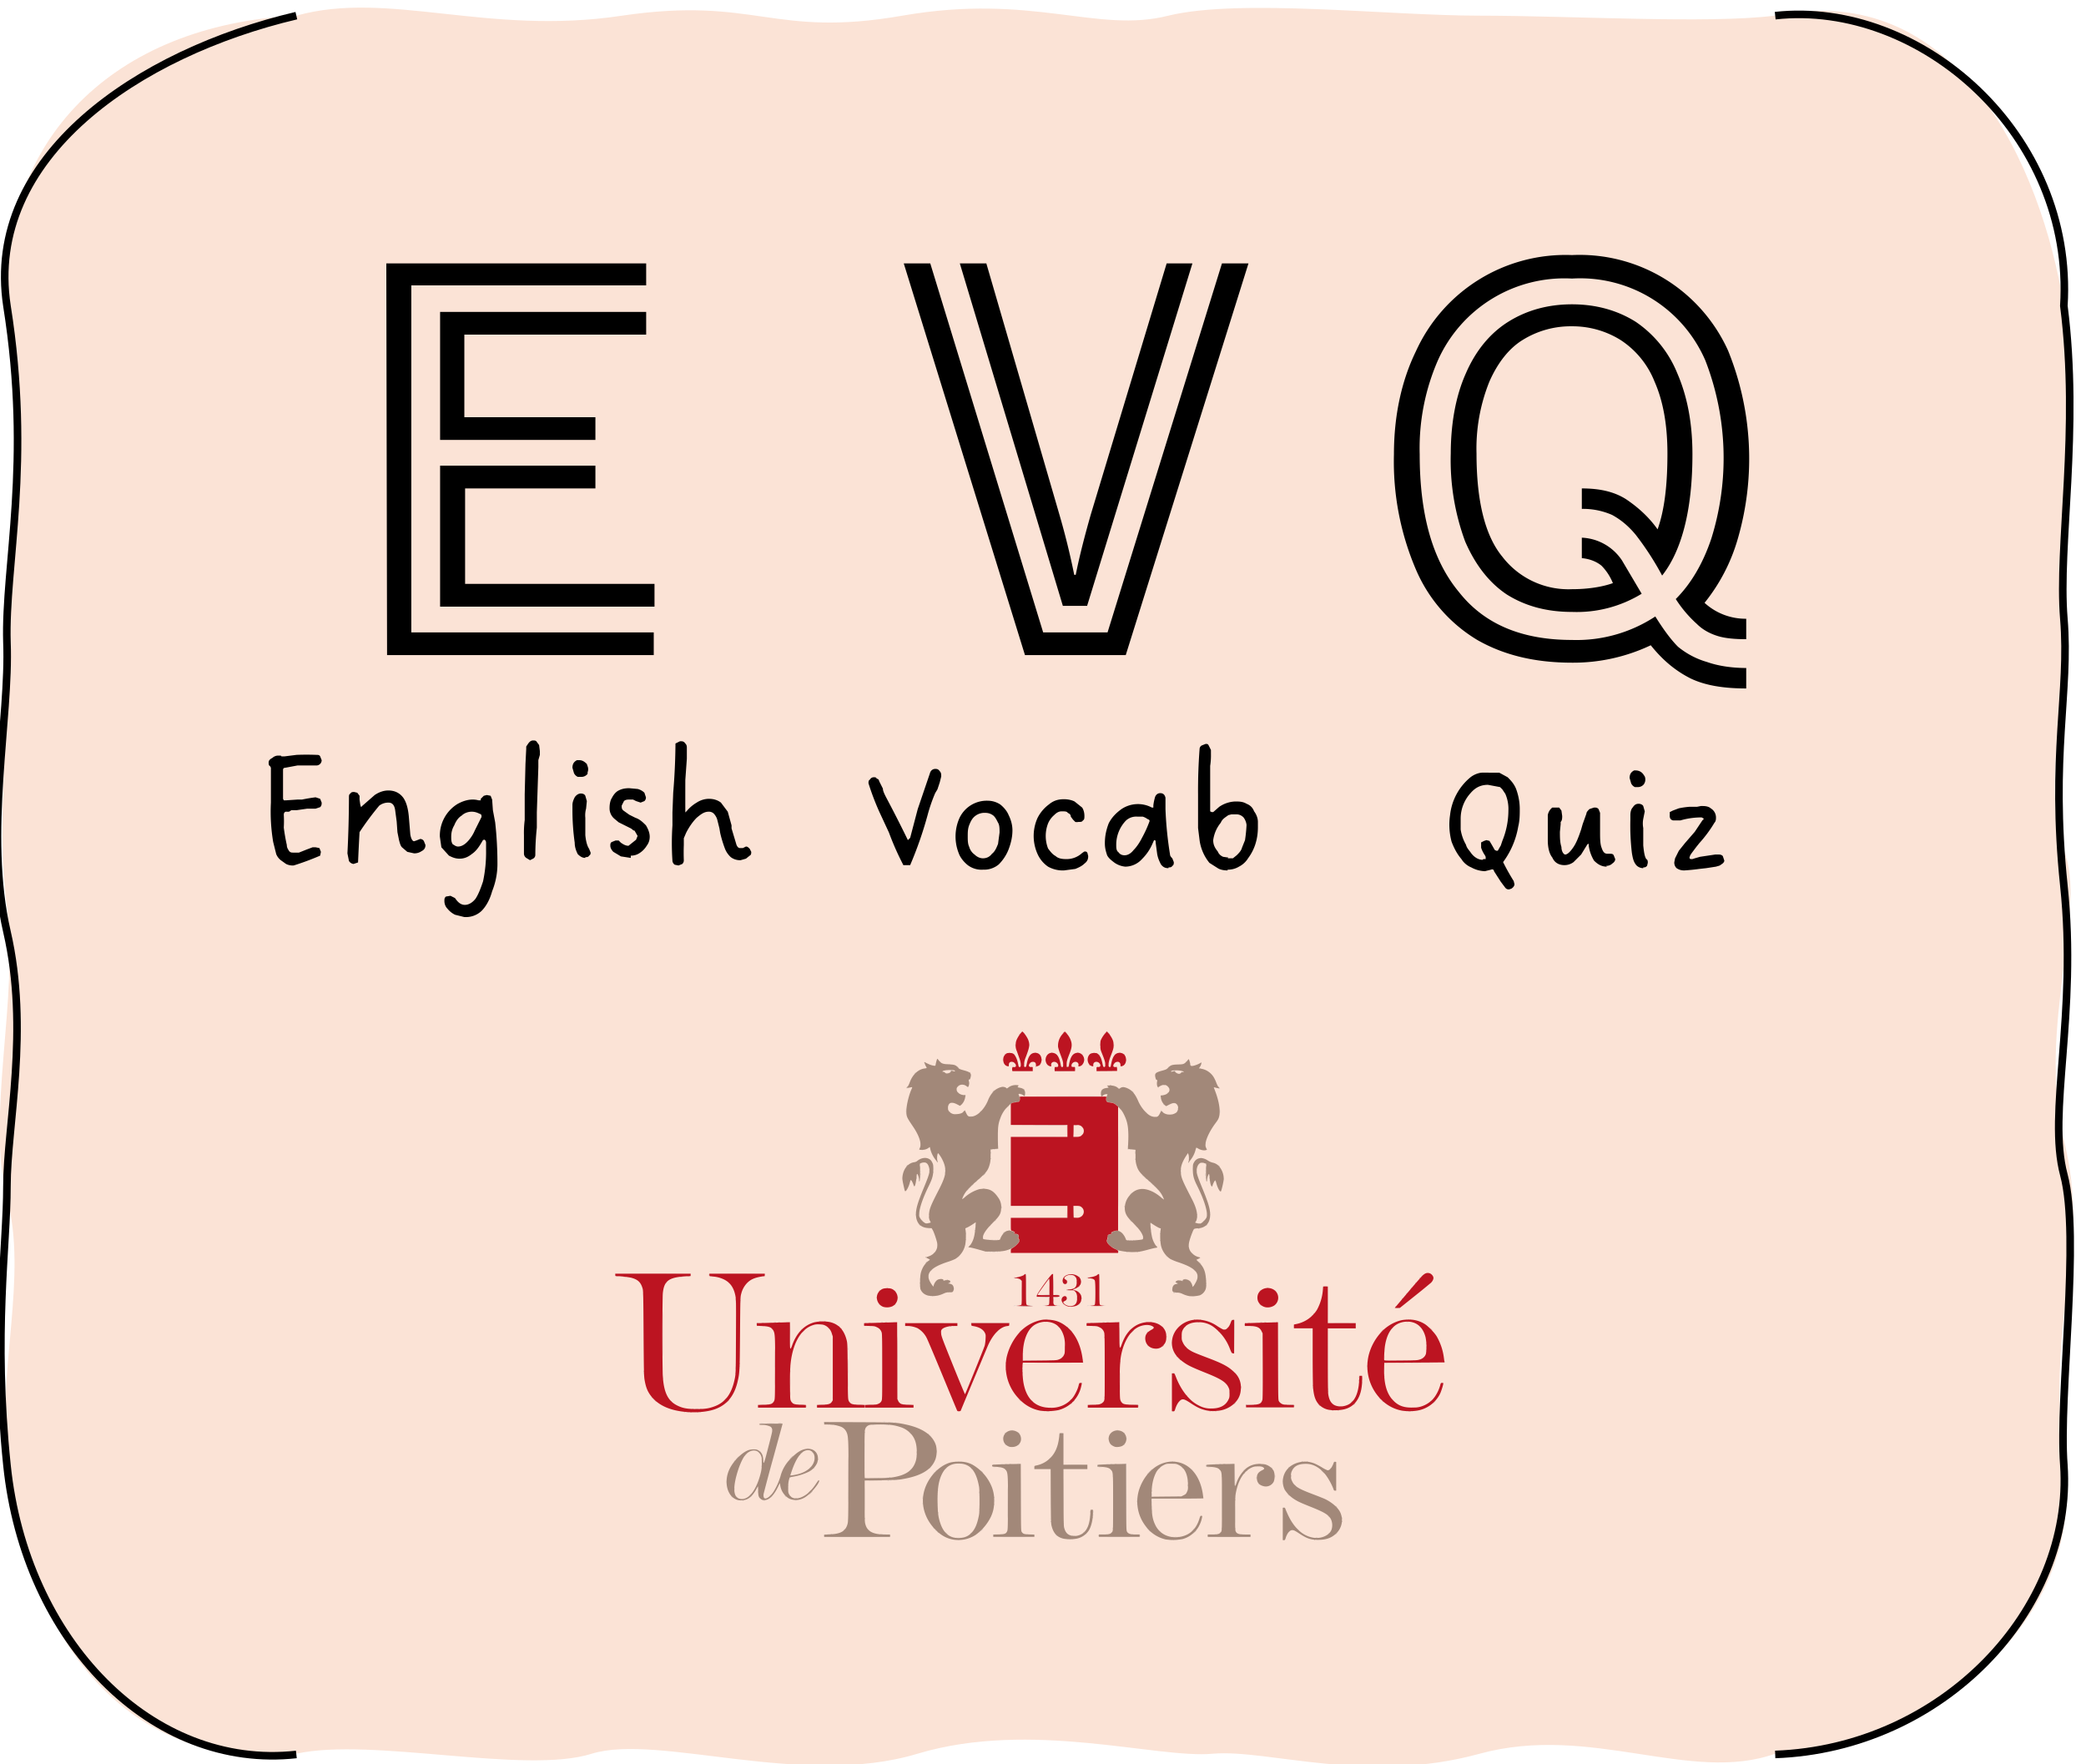
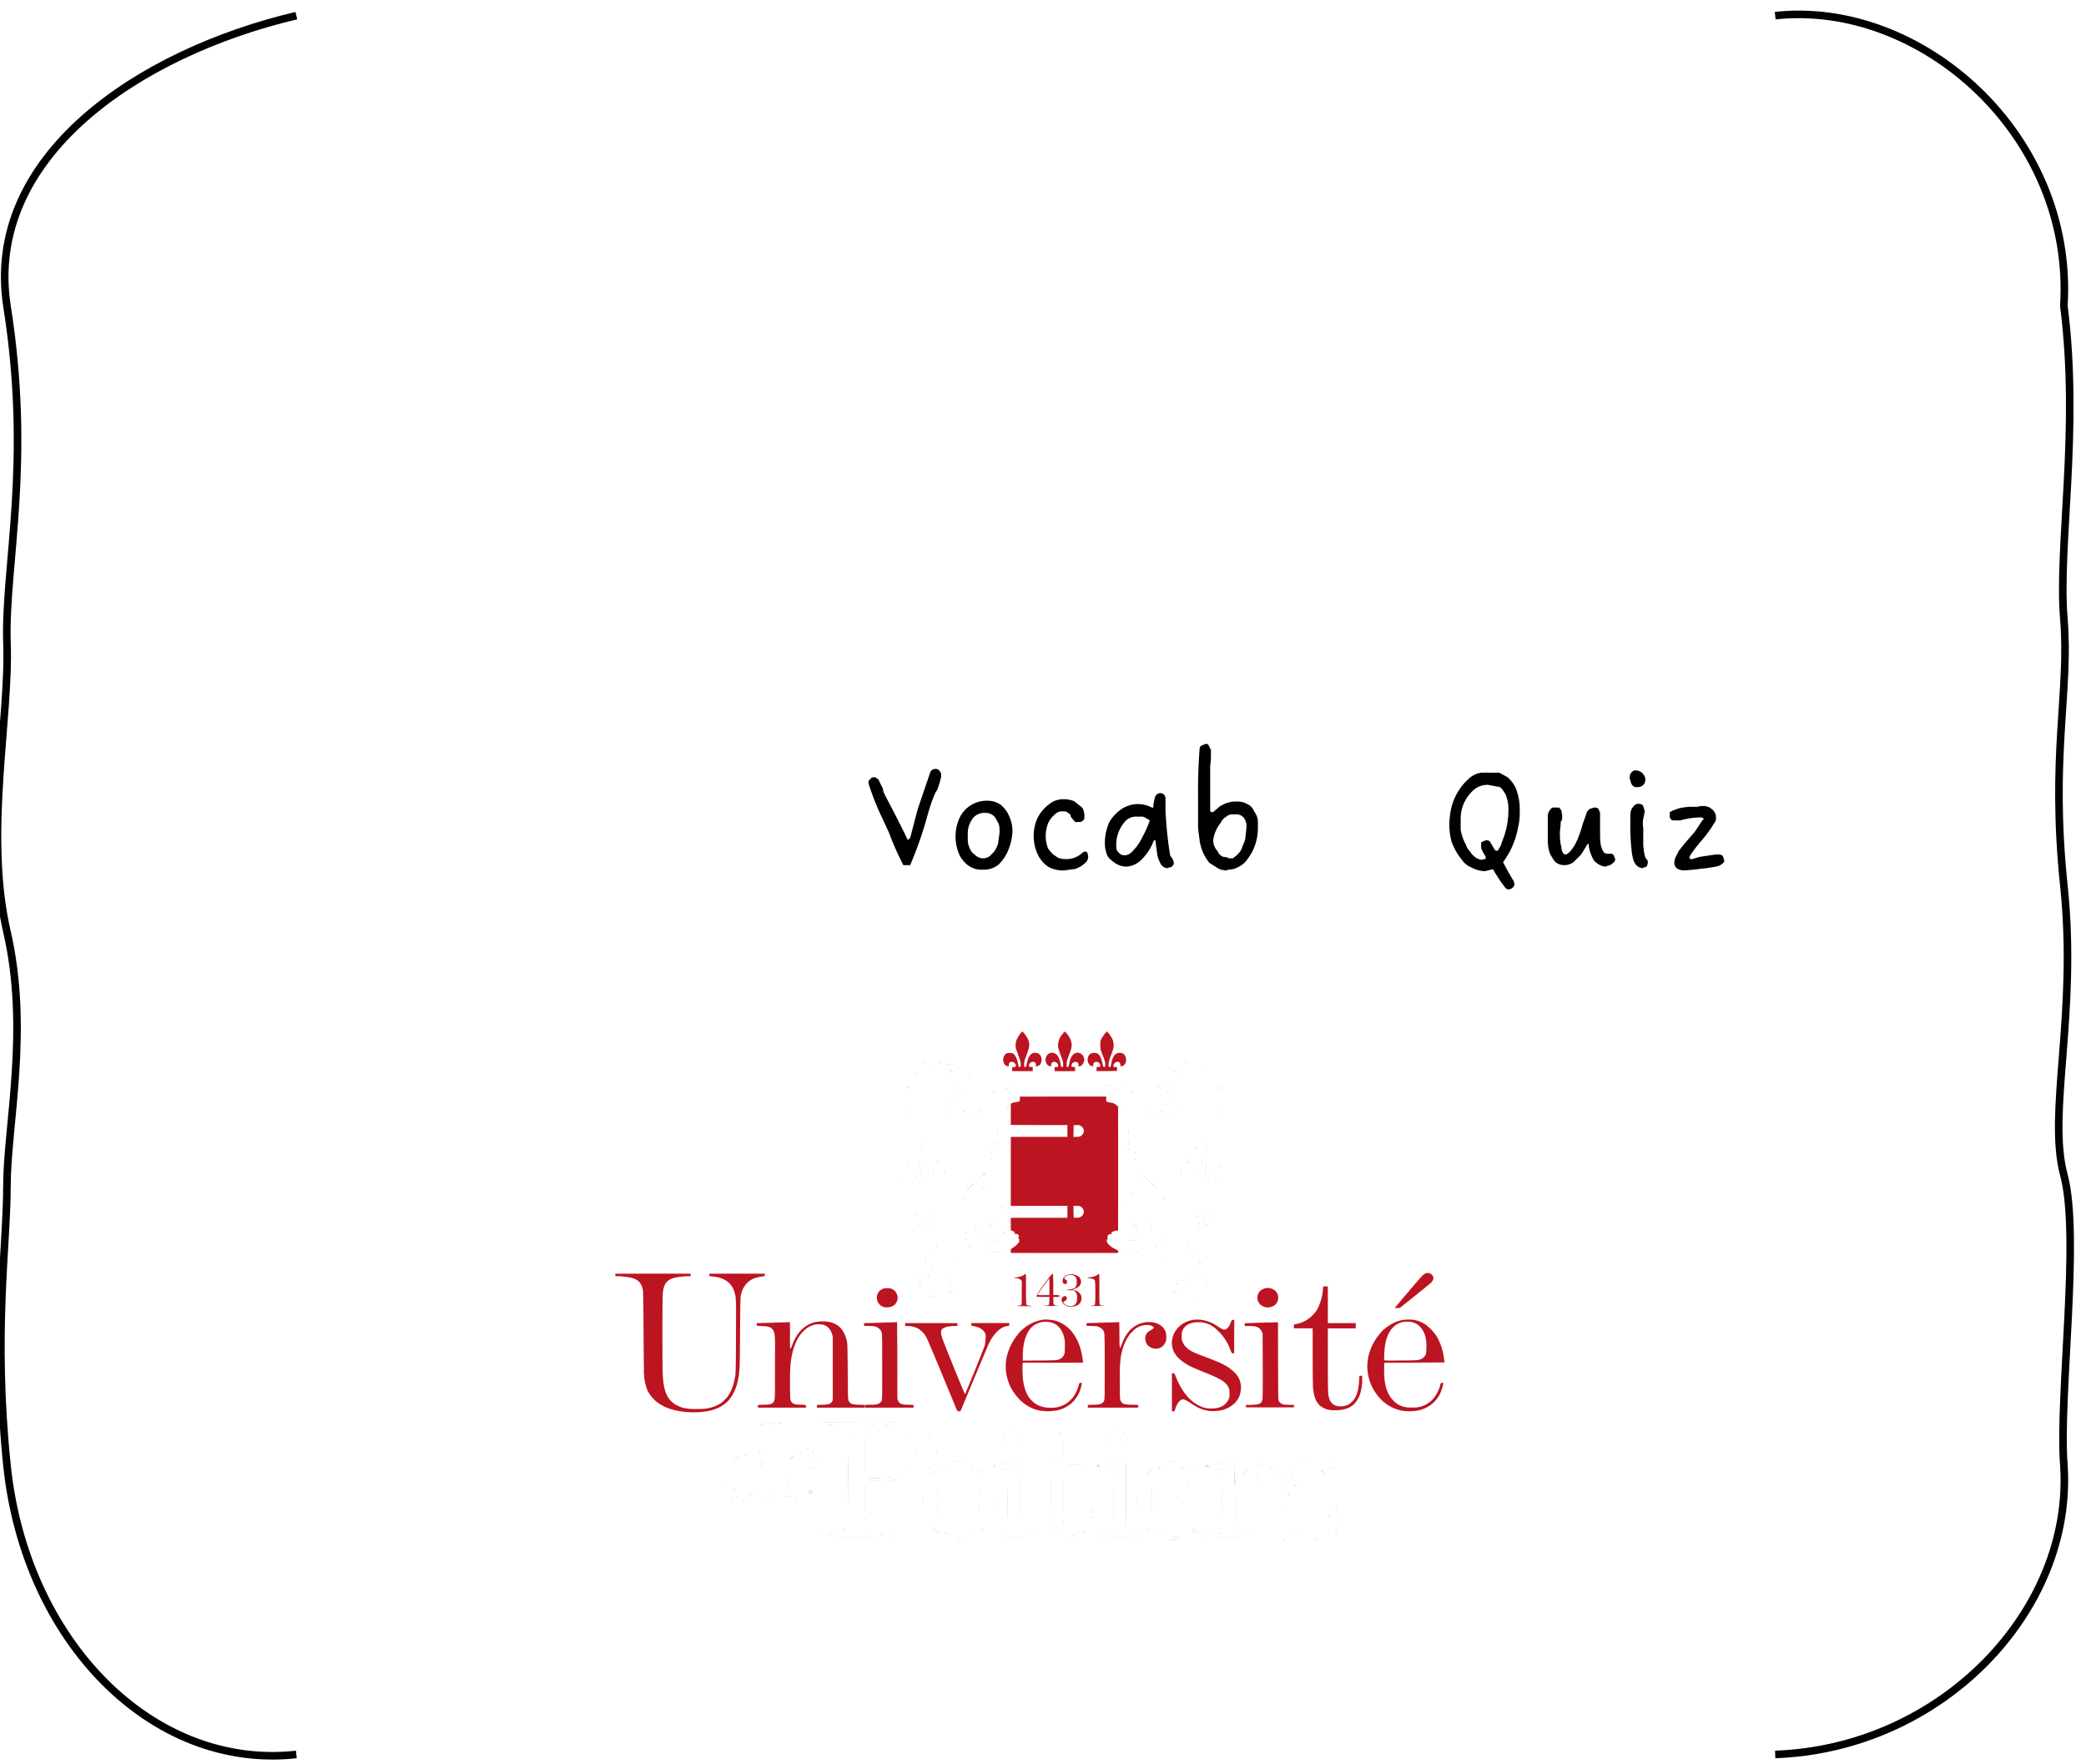
<svg xmlns="http://www.w3.org/2000/svg" xml:space="preserve" width="366.2" height="309.7">
  <defs>
    <clipPath id="a" clipPathUnits="userSpaceOnUse">
-       <path d="M0 0h960v540H0Z" clip-rule="evenodd" />
-     </clipPath>
+       </clipPath>
    <clipPath id="b" clipPathUnits="userSpaceOnUse">
      <path d="M0 0h960v540H0Z" clip-rule="evenodd" />
    </clipPath>
    <clipPath id="c" clipPathUnits="userSpaceOnUse">
-       <path d="M-376.2 272.5h960v-540h-960Z" clip-rule="evenodd" />
-     </clipPath>
+       </clipPath>
    <clipPath id="d" clipPathUnits="userSpaceOnUse">
      <path d="M-456.7 271.1h960v-540h-960Z" clip-rule="evenodd" />
    </clipPath>
    <clipPath id="e" clipPathUnits="userSpaceOnUse">
      <path d="M-531.7 271.1h960v-540h-960Z" clip-rule="evenodd" />
    </clipPath>
    <clipPath id="f" clipPathUnits="userSpaceOnUse">
      <path d="M-388.8 299.2h960v-540h-960Z" clip-rule="evenodd" />
    </clipPath>
  </defs>
  <path d="M344.6 346.1c-1.1 21.8 14 37.1 38.2 38.3 12.2 3.4 25.2-2.7 43 0 17.7 2.6 19.8-3 37 0s25.7-2.4 35.1 0c9.5 2.3 29 0 41 0s30.4-1.1 39 0c24.2 5 35.2-19.8 38.2-38.3 2-12.6-1-29.8 0-38.2 1-8.5-3.1-26 0-33.7 3.2-7.7-3.6-23.3 0-38.2 3.7-15-2.4-21.9 0-42.9C619 174.8 602 156.8 578 155c-11.2-4-24.3 4-39 0-14.9-4.1-27.8.6-35.2 0-7.4-.7-24 4.5-39 0-15.2-4.6-34.2 2.7-43 0-8.8-2.8-29 2.2-39 0-22.4-2.4-35.3 15-38.2 38.2-1.3 12.7 2.8 24.6 0 35.2-2.8 10.6 1.6 26.5 0 38.3-1.6 11.8.6 26.6 0 35.2-.6 8.6 4 31.2 0 44.3z" clip-path="url(#a)" style="fill:#fbe3d6;fill-opacity:1;fill-rule:evenodd;stroke:none" transform="matrix(1.33 0 0 -1.33 -457.1 514)" />
  <path d="M382.8 154.9c-19-2.1-35.8 14.9-38.2 38.2-1.8 17.5 0 28.8 0 36.8 0 8 3 20.6 0 33.6s.4 28.1 0 38.2c-.3 10.2 3.3 23.6 0 44.4-3 19.7 17.4 33.4 38.2 38.3m195.2 0c19.2 2.1 39.5-15.7 38.1-38.3 2.1-16.4-.8-31.6 0-41.3.8-9.7-1.8-18 0-35.2 1.8-17.1-2.2-30 0-38.2 2.2-8.2-.7-29.1 0-38.3 1.3-19.1-16-37.4-38.1-38.2" clip-path="url(#b)" style="fill:none;stroke:#000;stroke-width:1;stroke-linecap:butt;stroke-linejoin:miter;stroke-miterlimit:10;stroke-dasharray:none;stroke-opacity:1" transform="matrix(1.33 0 0 -1.33 -457.1 514)" />
  <path d="M5.3 1a2 2 0 0 1-1-.2L3.6.3A2 2 0 0 1 3-.5l-.4-1.6a24.1 24.1 0 0 1-.3-5.2v-4.6l-.1-.2c-.2-.1-.2-.3-.2-.5s.1-.4.5-.6c.2-.2.5-.3.7-.3h.4l.1.1h.4l1.6-.2a33.8 33.8 0 0 1 2.6 0c.2 0 .4 0 .5.2l.2.5a.7.7 0 0 1-.7.7H5.8l-1.6.3c-.2 0-.3.1-.3.3v3.8l.1.2h.3l1.5-.1h.6A22.5 22.5 0 0 1 8.2-8l.6.2.2.5c0 .2 0 .4-.2.6l-.6.2H7.1l-1.4.2H5l-.3.2a5 5 0 0 1-.4 0c-.2 0-.3.2-.3.4A15 15 0 0 1 4-4a24.7 24.7 0 0 0 .4 2.3c0 .4.2.6.3.8.2.2.3.2.6.2H6l1-.4.8-.3h.4l.5.1.2.5-.1.5A35.4 35.4 0 0 1 5.3 1Zm8-.2a.8.8 0 0 1-.7-.4l-.2-1a150.7 150.7 0 0 0 .2-7.4c0-.2 0-.4.2-.5.1-.2.3-.2.5-.2l.4.1.3.4v.5l.1.7.1.3.2-.2L16-8.3c.6-.4 1.2-.6 1.8-.6.8 0 1.5.3 2 1 .4.6.6 1.4.7 2.4l.2 2.4c.1.6.3.9.5.9l.3-.1.5-.2c.2 0 .4.1.5.3l.2.5c0 .3-.1.6-.5.8-.3.2-.6.3-1 .3l-.9-.2-.7-.6c-.2-.2-.3-.6-.4-1l-.2-1-.1-1.4-.2-1.5c-.1-.7-.4-1-.9-1a2 2 0 0 0-1.2.4A38.2 38.2 0 0 0 14-3.4a314.2 314.2 0 0 0-.2 4l-.6.2zm14.5 7-1.2-.3a3 3 0 0 1-1-.8c-.3-.3-.4-.7-.4-1 0-.3 0-.4.2-.6L26 5l.6.3c.4.6.8.9 1.3.9s1-.3 1.4-.8c.4-.6.7-1.4 1-2.3a18.4 18.4 0 0 0 .4-4.1v-1c0-.3-.2-.4-.2-.4-.1 0-.2 0-.3.2-.4.7-.8 1.3-1.4 1.7-.5.4-1 .6-1.6.6-.6 0-1-.2-1.4-.4l-1-1.1-.2-1.4a4.9 4.9 0 0 1 2.3-4.3c.7-.4 1.4-.6 2-.6a2.7 2.7 0 0 1 .8.1h.3v-.2l.4-.4.4-.1.5.1.2.5.1 1.4.3 1.6a49 49 0 0 1 .3 5.5c0 1.4-.3 2.6-.7 3.6-.3 1.1-.8 2-1.4 2.6a3 3 0 0 1-2.3.8zM27-1.5c.4 0 .8-.2 1.2-.6.4-.4.8-1 1-1.5l.9-1.8v-.1c0-.2-.1-.3-.2-.3-.4-.2-.7-.3-1.1-.3-.5 0-1 .2-1.3.5-.5.3-.8.8-1 1.3-.3.5-.4 1-.4 1.5 0 .4 0 .7.2 1 .2.1.4.3.7.3zM36.5.3 36 0a.7.7 0 0 1-.3-.6V-3a13.4 13.4 0 0 1 .1-2v-3.4l.1-4 .1-2v-.3l.2-.3c.2-.3.4-.5.7-.5.2 0 .4 0 .5.2l.3.4.1.8v.5l-.2.7v.9l-.2 6v2a34.9 34.9 0 0 0-.2 3.6c0 .2-.1.4-.3.5l-.4.2zm6.7-11h-.4a1 1 0 0 1-.5-.5l-.2-.7c0-.5.2-.8.6-1h.3c.3 0 .6.1 1 .5l.1.3a1.1 1.1 0 0 1 0 .8v.2a1 1 0 0 1-.9.4zM43.8 0c-.4 0-.7-.2-1-.5-.2-.4-.4-.9-.4-1.5a30.8 30.8 0 0 1-.3-4.4V-7c0-.4.2-.8.3-1 .2-.3.5-.5.8-.5.3 0 .5.1.6.3l.2.7-.1 1a3.3 3.3 0 0 0-.1 1.2V-3c.1 1 .3 1.5.5 1.8l.2.5c0 .1 0 .3-.2.4-.1.2-.3.2-.5.2zm6 0-1.3-.2-1-.6c-.2-.2-.4-.5-.4-.8 0-.2 0-.4.2-.5l.5-.2h.4l.3.3c.3.2.6.4 1 .4L50-2l.5-.4.2-.5-.4-.7c-.2 0-.3-.2-.5-.3l-.6-.3-1-.5-.6-.5a1.8 1.8 0 0 1-.6-1.4c0-.5.1-1 .3-1.3.2-.4.5-.8.9-1 .4-.2.8-.3 1.4-.3l1.1.1c.4.1.7.3.9.5l.2.6c0 .1 0 .3-.2.5l-.5.2-.6-.2-.4-.2h-.5c-.2 0-.5 0-.7.2l-.3.6c0 .3 0 .5.3.7l.7.5.8.4c.6.2 1 .6 1.4 1 .3.5.5 1 .5 1.5 0 .4-.1.8-.4 1.2a3 3 0 0 1-1 1 2 2 0 0 1-1.1.3zm6.3 1-.5-.1a.7.7 0 0 1-.3-.5 34.6 34.6 0 0 1 0-4.7V-6l.1-2.6a85.5 85.5 0 0 0 .3-6.5l.6-.3c.3 0 .5 0 .7.3.2.2.2.4.2.6v1.4l-.2 2.8A441.5 441.5 0 0 0 57-6l.2-.2a5 5 0 0 1 1.3-1.1 3 3 0 0 1 1.6-.5c.7 0 1.2.2 1.6.5l.9 1.2.5 1.8v.4l.6 2c.1.4.3.6.5.6h.4l.4-.2c.2 0 .3.1.5.3l.2.4c0 .2 0 .4-.2.5l-.5.4-.7.2A2 2 0 0 1 63-.1a3 3 0 0 1-.8-1.2 16 16 0 0 1-.6-2l-.1-.6-.3-1.2a2 2 0 0 0-.4-.7.9.9 0 0 0-.7-.3c-.6 0-1 .3-1.6.8-.5.5-1 1.2-1.4 2l-.3.7v.9a27.2 27.2 0 0 0 0 2c0 .1 0 .3-.2.5l-.5.2zm0 0" aria-label="English" clip-path="url(#c)" style="fill:#000;fill-opacity:1;fill-rule:nonzero;stroke:none" transform="matrix(1.33 0 0 1.33 44.5 150.6)" />
  <path d="M5.6-.4h-.5L4.8-1a36.5 36.5 0 0 1-1.6-3.7L1.9-7.5a34.5 34.5 0 0 1-1.4-3.7c0-.2 0-.4.2-.5.1-.2.3-.3.5-.3s.3 0 .4.2c.2 0 .3.2.3.3l.5 1c0 .3.2.7.4 1.1a176.2 176.2 0 0 1 2.9 5.7L6-4l1-3.8 1.6-4.7c.1-.4.4-.6.7-.6.2 0 .4 0 .6.3.2.2.2.4.2.7l-.2.8-.3.9-.3.5a21.4 21.4 0 0 0-1 2.9A50.4 50.4 0 0 1 6-.4h-.4zm10 .6a3 3 0 0 1-2-.6c-.5-.4-1-1-1.2-1.6a6 6 0 0 1 .1-4.6A4 4 0 0 1 14-8.3a4 4 0 0 1 2.3-.6 3 3 0 0 1 1.6.5c.5.4.9.9 1.1 1.4.3.6.5 1.3.5 2 0 .9-.2 1.7-.5 2.5s-.8 1.5-1.3 2a3 3 0 0 1-2 .7zm0-1.5c.5 0 .9-.2 1.2-.6.4-.3.6-.8.8-1.3l.2-1.5c0-.5 0-1-.2-1.3-.2-.4-.4-.8-.7-1-.3-.2-.6-.3-1-.3a2 2 0 0 0-1.3.4c-.4.3-.6.7-.8 1.2-.2.5-.2 1-.2 1.5s0 1 .2 1.4c.1.4.4.8.7 1 .3.3.7.5 1.1.5zM26.3.3a4 4 0 0 1-2.1-.5 4 4 0 0 1-1.4-1.7 5.8 5.8 0 0 1 0-4.7 5 5 0 0 1 1.5-1.8c.6-.5 1.2-.7 2-.7.5 0 1 .1 1.4.3l1 .8c.2.3.3.7.3 1.1 0 .3 0 .5-.2.6-.1.2-.3.2-.6.2a1 1 0 0 1-.4 0l-.3-.3-.3-.4c0-.3-.2-.4-.4-.5-.1-.2-.4-.2-.8-.2s-.7.2-1 .5a3 3 0 0 0-.8 1.1 4.6 4.6 0 0 0 0 3.3c.3.4.6.8 1 1 .3.3.8.4 1.3.4a3 3 0 0 0 2.2-.8l.3-.2c.2 0 .3 0 .4.2l.1.4c0 .4-.1.7-.5 1-.3.3-.7.5-1.2.7l-1.5.2zM40.1 0c-.4 0-.7-.1-1-.5-.2-.4-.4-.8-.5-1.4l-.2-1.5c0-.2 0-.3-.2-.3l-.1.2c-.4 1-.9 1.7-1.5 2.3a3 3 0 0 1-2.2 1A3 3 0 0 1 33-.7c-.4-.3-.8-.6-1-1-.2-.6-.3-1-.3-1.6 0-1 .2-1.8.5-2.6.4-.8 1-1.4 1.7-1.9a3.9 3.9 0 0 1 4-.2h.2v-.3a6.8 6.8 0 0 1 .2-1c.1-.4.4-.6.7-.6.4 0 .6.2.7.6v1.5a48.8 48.8 0 0 0 .6 6c0 .2.2.4.3.5l.2.5c0 .2 0 .4-.2.5-.1.2-.3.2-.5.2zm-5.8-1.7c.4 0 .8-.2 1.2-.7.4-.4.8-1 1.1-1.6a15.6 15.6 0 0 0 1-2.2c0-.2-.1-.2-.3-.3a2 2 0 0 0-.6-.3H36a2 2 0 0 0-1.5.5 4.6 4.6 0 0 0-1.3 3.2c0 .4 0 .8.3 1 .2.3.5.4.8.4zm13.6 2c-.5 0-1-.1-1.3-.3l-1.1-.7a6 6 0 0 1-1.3-3L44-5.3v-4.4a73.4 73.4 0 0 1 .2-6c0-.2.1-.4.3-.5l.5-.2c.2 0 .3 0 .4.2l.3.6v.5a9.1 9.1 0 0 1-.1 1.6v6l.2.1h.2l.8-.7a4 4 0 0 1 2.1-.7c.5 0 1 0 1.5.3.5.2.8.5 1 1 .3.4.5.9.5 1.4v.7c0 1.5-.4 2.9-1.3 4.1a3 3 0 0 1-1.2 1.1c-.5.3-1 .4-1.5.4zm0-1.6h.7l.5-.4c.3-.3.6-.6.7-1l.4-1a19.6 19.6 0 0 0 .2-2 2 2 0 0 0-.4-1c-.2-.2-.5-.4-.9-.4h-.7L48-7c-.4.3-.8.5-1 1a4.6 4.6 0 0 0-1 2.3c0 .6.2 1 .6 1.5l.1.2c.2.3.4.4.6.5l.7.1zm0 0" aria-label="Vocab" clip-path="url(#d)" style="fill:#000;fill-opacity:1;fill-rule:nonzero;stroke:none" transform="matrix(1.33 0 0 1.33 151.8 152.4)" />
  <path d="M9.8 2.8c-.2 0-.3 0-.5-.2L9 2.2l-.3-.4L7.8.4c0-.2-.2-.3-.4-.2l-.8.2a4 4 0 0 1-1.8-.5c-.5-.2-1-.6-1.3-1.1-.6-.7-1-1.5-1.3-2.3A8.6 8.6 0 0 1 2-7a7.5 7.5 0 0 1 2.7-5 3 3 0 0 1 1.4-.6 12.7 12.7 0 0 1 1.1 0h1.3l1.1.6c.4.4.8.8 1.1 1.5.3.8.5 1.7.5 2.7 0 .7 0 1.5-.2 2.3A11 11 0 0 1 9-.8l.1.2a28.5 28.5 0 0 0 1.3 2.3l.1.4c0 .2-.1.4-.4.6l-.3.1Zm-3.4-4h.3v-.3l-.1-.2a4 4 0 0 1-.5-1v-.7l.4-.2.3-.1.4.1.3.5.4.7.2.1h.2l.4-.7.2-.6a10.6 10.6 0 0 0 .8-4 5 5 0 0 0-.4-2.2l-.4-.6-.3-.3L7-11c-1 0-1.7.4-2.3 1.1a5 5 0 0 0-1.3 3.3v1.5a5.7 5.7 0 0 0 .7 2c.1.4.3.6.6 1 .4.6 1 1 1.6 1zm16.3 1C22-.2 21.5-.5 21-1c-.3-.5-.6-1.2-.7-2v-.2h-.1l-.1.1-.8 1.3-1 1a2 2 0 0 1-1.2.4c-.7 0-1.3-.3-1.6-1-.4-.5-.6-1.3-.6-2.3V-7a1.6 1.6 0 0 1 .6-1h.9l.3.4.1.7c0 .3 0 .6-.2.8v.3l-.1 1c0 .7 0 1.4.2 2 0 .6.3 1 .5 1 .3 0 .7-.4 1.1-1 .4-.6.7-1.4 1-2.3l.2-.7.5-1.4c0-.2.2-.4.4-.6L21-8c.3 0 .4 0 .6.2l.2.5v2.5c0 .8 0 1.6.2 2.1.2.6.4.8.8.8h.3c.2 0 .4 0 .5.2l.2.5c0 .2-.1.4-.4.6-.2.2-.5.3-.8.3zm4-10.5h-.3a1 1 0 0 1-.5-.5l-.2-.7c0-.5.2-.8.6-1h.2c.3 0 .7.1 1 .5l.2.3a1.1 1.1 0 0 1 0 .8l-.1.2a1 1 0 0 1-.8.4zM27.5 0c-.4 0-.8-.2-1-.5-.3-.4-.4-.9-.5-1.5a30.8 30.8 0 0 1-.2-4.4V-7c0-.4.1-.8.3-1 .2-.3.4-.5.8-.5.2 0 .5.1.6.3l.2.7-.2 1a3.3 3.3 0 0 0 0 1.2V-3c.1 1 .2 1.5.4 1.8.2.1.2.3.2.5l-.1.4c-.2.2-.3.2-.5.2zm5.4.3c-.4 0-.7-.1-1-.3a1 1 0 0 1-.3-.8l.1-.5.5-1 .8-1 1.3-1.5 1-1.5.2-.2-.1-.1-.2-.1c-.8 0-1.8.1-2.8.4h-.8c-.2 0-.3 0-.5-.2A.8.8 0 0 1 31-7v-.4l.4-.2.8-.3a11 11 0 0 1 1.4-.2h1l.5-.1h.3c.4 0 .8.1 1 .3a1.4 1.4 0 0 1 .7 1.2c0 .2 0 .5-.2.7a17.1 17.1 0 0 1-2 2.7l-.4.5-.6.8-.2.3-.1.3s0 .2.2.2h.2l.3-.1.7-.2 2-.3h.4c.2 0 .4 0 .6.2l.2.6c0 .2-.2.4-.4.5-.2.2-.4.2-.7.3l-1.3.2-.9.1a26.4 26.4 0 0 1-2 .2zm0 0" aria-label="Quiz" clip-path="url(#e)" style="fill:#000;fill-opacity:1;fill-rule:nonzero;stroke:none" transform="matrix(1.33 0 0 1.33 251.9 152.4)" />
-   <path d="M4.9-51.7h34.3v2.9h-31V-3h32v3H5Zm7.1 6.4h27.2v3h-24v10.9h17.3v3H12ZM12-25h20.5v3H15.3v12.6h25v3H12Zm61.2-26.7h3.5L91.6-3h8.5l15.1-48.7h3.5L102.5 0H89.2Zm7.4 0h3.5l9.6 33a95.6 95.6 0 0 1 2 8.1h.2c.5-2.5 1.2-5.2 2-8l10-33.1h3.4L97.4-6.5h-3.2zm91.2 50.4A23.9 23.9 0 0 1 161.4 1c-4.9 0-9-1-12.5-3a20 20 0 0 1-8.1-9.3 36.2 36.2 0 0 1-2.9-15.2c0-5.1 1-9.7 2.9-13.6a21.7 21.7 0 0 1 20.6-12.7A21.5 21.5 0 0 1 182-40.2a37.9 37.9 0 0 1 1.3 24.8 24 24 0 0 1-4.4 8.5 8 8 0 0 0 5.5 2.1v2.7c-1.4 0-2.7-.1-3.7-.4-1-.3-2-.8-2.8-1.6a16 16 0 0 1-2.8-3.3c2-2 3.6-4.7 4.7-8a35.6 35.6 0 0 0-.8-23.5 18 18 0 0 0-17.6-10.8 18.3 18.3 0 0 0-17.7 10.8 29 29 0 0 0-2.4 12.4c0 8 1.7 14 5.2 18.2C149.9-4 154.9-2 161.4-2a18.9 18.9 0 0 0 11-3.1c1 1.6 2 3 3 4 1.1.9 2.4 1.6 3.8 2 1.4.5 3.2.8 5.2.8v2.7c-3 0-5.4-.4-7.3-1.3-2-1-3.7-2.4-5.3-4.4zm-26.4-25.2c0-4.2.7-7.8 2-10.7 1.3-3 3.2-5.3 5.6-6.8 2.4-1.5 5.2-2.3 8.4-2.3s6 .8 8.4 2.3a15 15 0 0 1 5.5 6.8c1.3 3 2 6.5 2 10.7 0 7.3-1.4 12.7-4 16a38 38 0 0 0-3.5-5.4c-1-1.2-2-2-3.1-2.6a9.5 9.5 0 0 0-4-.8V-22c2.3 0 4.2.4 5.8 1.4 1.5 1 3 2.3 4.2 4 .9-2.5 1.3-5.8 1.3-10 0-3.9-.6-7-1.7-9.5a11.7 11.7 0 0 0-4.5-5.5 12 12 0 0 0-6.4-1.8 12 12 0 0 0-6.5 1.8c-1.8 1.1-3.3 3-4.4 5.5a23.6 23.6 0 0 0-1.7 9.5c0 6.2 1.1 10.8 3.4 13.6a11 11 0 0 0 9.2 4.3c2.1 0 4-.3 5.4-.8a7 7 0 0 0-1.5-2.3c-.6-.5-1.5-.9-2.6-1v-2.7a6.7 6.7 0 0 1 5.3 3l2.6 4.4a16.4 16.4 0 0 1-9.2 2.4c-3.4 0-6.2-.8-8.6-2.3-2.4-1.6-4.2-4-5.5-7a31 31 0 0 1-1.9-11.6zm0 0" aria-label="E V Q" clip-path="url(#f)" style="fill:#000;fill-opacity:1;fill-rule:nonzero;stroke:none" transform="matrix(1.33 0 0 1.33 61.3 115)" />
  <path d="M346 933.9c1.3-.3 3.3-.3 4.6 0 1.2.2.2.4-2.3.4s-3.5-.2-2.2-.4zm531.1 0c.7-.3 1.6-.3 2 0 .3.4-.3.6-1.4.6-1.1 0-1.4-.3-.6-.6zm18 0c.7-.3 1.6-.3 2 0 .3.4-.3.6-1.4.6-1.1 0-1.4-.3-.6-.6zm352 0c1.2-.3 3.2-.3 4.5 0 1.2.2.2.4-2.3.4s-3.5-.2-2.2-.4zm-627-2c.6-.3 1.8-.3 2.5 0 .6.3 0 .5-1.3.5-1.4 0-2-.2-1.2-.5zm13 0c.6-.3 1.8-.3 2.5 0 .6.3 0 .5-1.3.5-1.4 0-2-.2-1.2-.5zm-286.5-4a7 7 0 0 1 3.5 0c1 .2.1.5-1.8.5-2 0-2.7-.3-1.7-.5zm-294.5-2c23.3-.2 61.1-.2 84 0 23 0 3.9.2-42.3.2-46.2 0-65-.1-41.7-.3zm409 0c14.4-.2 38-.2 52.5 0 14.4 0 2.6.2-26.3.2-28.9 0-40.7-.1-26.2-.3zm264 0c14.4-.2 38-.2 52.5 0 14.4 0 2.6.2-26.3.2-28.9 0-40.7-.1-26.2-.3zm274.5 0c15.3-.2 40-.2 55 0 15 0 2.5.2-27.8.2-30.2 0-42.5-.1-27.2-.3zm-407.4-5-2.4-2.8 2.8 2.4a14 14 0 0 1 2.7 2.8c0 .7-.8.1-3-2.5zm-572.6-2a7 7 0 0 1 3.5 0c1 .2.1.5-1.8.5-2 0-2.7-.3-1.7-.5zm141.5 0a9 9 0 0 1 4 0c1 .2-.1.4-2.3.4-2.2 0-3-.2-1.7-.4zm293 0c.7-.3 1.6-.3 2 0 .3.4-.3.6-1.4.6-1.1 0-1.4-.3-.6-.6zm66 0c.7-.3 1.6-.3 2 0 .3.4-.3.6-1.4.6-1.1 0-1.4-.3-.6-.6zm147.2.3c0-.2.8-1 1.8-1.7 1.5-1.3 1.6-1.3.3.3-1.3 1.7-2.1 2.2-2.1 1.4zm50.8-.3c.7-.3 1.6-.3 2 0 .3.4-.3.6-1.4.6-1.1 0-1.4-.3-.6-.6zm66 0c.7-.3 1.6-.3 2 0 .3.4-.3.6-1.4.6-1.1 0-1.4-.3-.6-.6zm207 0c.7-.3 1.6-.3 2 0 .3.4-.3.6-1.4.6-1.1 0-1.4-.3-.6-.6zm66 0c.7-.3 1.6-.3 2 0 .3.4-.3.6-1.4.6-1.1 0-1.4-.3-.6-.6zm-1023-1c.7-.3 1.6-.3 2 0 .3.4-.3.6-1.4.6-1.1 0-1.4-.3-.6-.6zm366.2-3.7c0-.2.8-1 1.8-1.7 1.5-1.3 1.6-1.3.3.3-1.3 1.7-2.1 2.2-2.1 1.4zm452-3.4-2.5-2.7 2.8 2.4a14 14 0 0 1 2.7 2.8c0 .7-.8.1-3-2.5zm324 2.4c0-.2.8-1 1.8-1.7 1.5-1.3 1.6-1.3.3.3-1.3 1.7-2.1 2.2-2.1 1.4zm-886.6-4.9-2.9-3.2 3.3 3c3 2.7 3.7 3.5 2.9 3.5a25 25 0 0 1-3.3-3.3zm-167.5-.5-2.4-2.7 2.8 2.4c2.5 2.3 3.2 3 2.4 3-.2 0-1.4-1.2-2.8-2.7zm1076-2-3.4-3.7 3.8 3.4a34 34 0 0 1 3.7 3.8c0 .7-.8 0-4-3.5zm-377-1c-1.3-1.6-1.2-1.6.4-.3s2.1 2 1.3 2c-.2 0-1-.7-1.7-1.7zm-316.4-81.7c0-45.1.1-63.4.3-40.7.1 22.7.1 59.6 0 82-.2 22.4-.3 3.8-.3-41.3zm263.5-2.5v-78l-5.7-.3-5.8-.3 6.3-.2 6.2-.2V820c0 43.2-.2 78.5-.5 78.5s-.5-35-.5-78zm-156.5-.5c0-35.8.1-50.2.3-32.2v65c-.2 17.7-.3 3-.3-32.8zM70.4 882c0-1.2.3-1.4.6-.6.3.7.2 1.6 0 2-.4.2-.7-.3-.6-1.4zm508-1.4c0-1.4.3-2 .6-1.3.2.7.2 1.8 0 2.5-.3.7-.5.2-.5-1.2zm99-6.6c0-1.2.3-1.4.6-.6.3.7.2 1.6 0 2-.4.2-.7-.3-.6-1.4zm8.1-4c0-1.6.2-2.1.5-1.1.2 1 .2 2.3 0 3-.3.6-.5-.2-.5-1.8zm-286.1-8c0-1.2.3-1.4.6-.6.3.7.2 1.6 0 2-.4.2-.7-.3-.6-1.4zm280.7-5.1c1.2-.3 3.2-.3 4.5 0 1.2.2.2.4-2.3.4s-3.5-.2-2.2-.4zm152.5-5.8c0-2.8.2-3.8.4-2.3.2 1.6.2 3.8 0 5-.2 1.3-.4 0-.4-2.7zm-432-2.5c0-2 .1-2.7.4-1.8.2 1 .2 2.6 0 3.5-.3 1-.5.2-.5-1.7zm-105-4c0-2.5.2-3.5.4-2.3a17 17 0 0 1 0 4.5c-.2 1.3-.4.3-.4-2.2zm499.9-1c0-1.4.2-2 .5-1.3.2.7.2 1.8 0 2.5-.3.7-.5.2-.5-1.2zm37.1-5.5c0-3.3.2-4.5.4-2.7a30 30 0 0 1 0 6c-.2 1.5-.4 0-.4-3.3zm-394.1-3c0-1.7.2-2.2.5-1.2.2 1 .2 2.3 0 3-.3.6-.5-.2-.5-1.8zm-500-1.2a6 6 0 0 1 3 0c.7.3 0 .5-1.7.5-1.6 0-2.2-.3-1.2-.5zm856.9-3.9c0-1.2.3-1.4.6-.6.3.7.2 1.6 0 2-.4.2-.7-.3-.6-1.4zm-499.8-5c0-2.1.2-2.9.4-1.7.2 1.3.2 3 0 4-.3 1-.5 0-.4-2.2zm-503.9.3-1.9-2.2 2.3 1.9c1.2 1 2.2 2 2.2 2.2 0 .8-.8.2-2.6-1.9zm1250.7.7c0-1.2.3-1.4.6-.6.3.7.2 1.6 0 2-.4.2-.7-.3-.6-1.4zm-1216.1.3a25 25 0 0 1 3.3-3.3l3.2-3-3 3.3c-2.7 3-3.5 3.7-3.5 3zm52 0c0-.3.8-1 1.8-1.8 1.5-1.3 1.6-1.3.3.3-1.3 1.7-2.1 2.2-2.1 1.4zm-3-4.2c1.3-1.4 2.6-2.5 2.9-2.5.2 0-.6 1.1-1.9 2.5a11.8 11.8 0 0 1-2.8 2.5c-.3 0 .5-1.1 1.8-2.5zm1017.3 1.8a7 7 0 0 1 3.5 0c1 .2.1.5-1.8.5-2 0-2.7-.3-1.7-.5zM-174.7 820a19 19 0 0 1 3.9-3.5c.3 0-1 1.6-2.9 3.5a19 19 0 0 1-3.9 3.5c-.3 0 1-1.6 2.9-3.5zm575.2.5c0-2 .2-2.7.5-1.8.2 1 .2 2.6 0 3.5-.3 1-.5.2-.5-1.7zM296.4 809c0-1.2.3-1.4.6-.6.3.7.2 1.6 0 2-.4.2-.7-.3-.6-1.4zm-375.8-5.4c0-3 .2-4.3.4-2.8s.2 4 0 5.5-.4.3-.4-2.7zm912.8-1.6c0-1.2.3-1.4.6-.6.3.7.2 1.6 0 2-.4.2-.7-.3-.6-1.4zm-1067.8-14.4c0-3 .2-4.3.4-2.8s.2 4 0 5.5-.4.3-.4-2.7zm1394.8 3.4c0-1.2.3-1.4.6-.6.3.7.2 1.6 0 2-.4.2-.7-.3-.6-1.4zm-238-5c0-1.2.3-1.4.6-.6.3.7.2 1.6 0 2-.4.2-.7-.3-.6-1.4zm-745.8-2.1a7 7 0 0 1 3.5 0c1 .2.1.5-1.8.5-2 0-2.7-.3-1.7-.5zm15.5-1c.7-.3 1.6-.3 2 0 .3.4-.3.6-1.4.6-1.1 0-1.4-.3-.6-.6zm968.3-.9c0-1.2.3-1.4.6-.6.3.7.2 1.6 0 2-.4.2-.7-.3-.6-1.4zM168 777c.6-.4 1.8-.4 2.5 0 .6.2 0 .4-1.3.4-1.4 0-2-.2-1.2-.5zm115.2-8.8c0-.2.8-1 1.8-1.7 1.5-1.3 1.6-1.3.3.3-1.3 1.7-2.1 2.2-2.1 1.4zm543.5-6.6c2.2-2.2 4.1-4 4.4-4 .3 0-1.2 1.8-3.4 4-2.1 2.2-4.1 4-4.4 4a18 18 0 0 1 3.4-4zm236.5-3.5c1.3-1.4 2.6-2.5 2.9-2.5.2 0-.6 1.1-1.9 2.5a11.8 11.8 0 0 1-2.8 2.5c-.3 0 .5-1.1 1.8-2.5zm-838 1.2a25 25 0 0 1 3.3-3.3l3.2-3-3 3.3c-2.7 3-3.5 3.7-3.5 3zm707.4-3-2.9-3.2 3.3 3a25 25 0 0 1 3.2 3.2c0 .7-.8 0-3.6-3zm-203.5.5c-1.3-1.6-1.2-1.6.4-.3 1 .7 1.7 1.5 1.7 1.7 0 .8-.8.3-2.1-1.4zm273 0c-1.3-1.6-1.2-1.6.4-.3s2.1 2 1.3 2c-.2 0-1-.7-1.7-1.7zm-685.9-2.7c1.3-1.4 2.6-2.5 2.9-2.5.2 0-.6 1.1-1.9 2.5a11.8 11.8 0 0 1-2.8 2.5c-.3 0 .5-1.1 1.8-2.5zm-340.5-2.5c1-1.1 2-2 2.3-2 .3 0-.3.9-1.3 2-1 1-2 2-2.3 2-.3 0 .3-1 1.3-2zm473.3-.7c.7-.3 1.6-.3 2 0 .3.4-.3.6-1.4.6-1.1 0-1.4-.3-.6-.6zm645-2c.7-.3 1.6-.3 2 0 .3.4-.3.6-1.4.6-1.1 0-1.4-.3-.6-.6zm-1239.5-9.8c0-3.3.2-4.5.4-2.7a30 30 0 0 1 0 6c-.2 1.5-.4 0-.4-3.3zm600 3.8c1.5-.3 4-.3 5.5 0 1.5.2.2.4-2.8.4s-4.3-.2-2.7-.4zM611.8 704c0-22 0-30.9.3-19.7v40c-.2 10.8-.3 1.7-.3-20.3zm106.8 38.8c1.5-.3 4-.3 5.5 0 1.5.2.2.4-2.8.4s-4.3-.2-2.7-.4zm273 0c1.5-.3 4-.3 5.5 0 1.5.2.2.4-2.8.4s-4.3-.2-2.7-.4zm-638.5-1c.7-.3 1.6-.3 2 0 .3.4-.3.6-1.4.6-1.1 0-1.4-.3-.6-.6zm142.5 0c1.5-.3 4-.3 5.5 0 1.5.2.2.4-2.8.4s-4.3-.2-2.7-.4zm390.5 0c.7-.3 1.6-.3 2 0 .3.4-.3.6-1.4.6-1.1 0-1.4-.3-.6-.6zm147 0a20 20 0 0 1 6 0c1.5.2 0 .4-3.3.4s-4.5-.2-2.7-.4zm-692-6c.7-.3 1.6-.3 2 0 .3.4-.3.6-1.4.6-1.1 0-1.4-.3-.6-.6zm13 0c.7-.3 1.6-.3 2 0 .3.4-.3.6-1.4.6-1.1 0-1.4-.3-.6-.6zm524 0c.7-.3 1.6-.3 2 0 .3.4-.3.6-1.4.6-1.1 0-1.4-.3-.6-.6zm11 0c.7-.3 1.6-.3 2 0 .3.4-.3.6-1.4.6-1.1 0-1.4-.3-.6-.6zm-902.6-8.3c0-2 .2-2.7.5-1.8.2 1 .2 2.6 0 3.5-.3 1-.5.2-.5-1.7zm255.9-5.6c0-1.2.3-1.4.6-.6.3.7.2 1.6 0 2-.4.2-.7-.3-.6-1.4zm-391.7-10.7-1.9-2.2 2.3 1.9c2 1.8 2.7 2.6 1.9 2.6-.2 0-1.2-1-2.3-2.3zm648.1-16.7c1-1.1 2-2 2.3-2 .3 0-.3.9-1.3 2-1 1-2 2-2.3 2-.3 0 .3-1 1.3-2zm231-.3-2-2.2 2.3 1.9c1.2 1 2.2 2 2.2 2.2 0 .8-.8.2-2.6-1.9zM70.3 681c0-1.2.3-1.4.6-.6.3.7.2 1.6 0 2-.4.2-.7-.3-.6-1.4zm699.1-1.4c0-2 .2-2.7.5-1.8.2 1 .2 2.6 0 3.5-.3 1-.5.2-.5-1.7zm-46.1-.6c0-1.2.3-1.4.6-.6.3.7.2 1.6 0 2-.4.2-.7-.3-.6-1.4zm-264-2c0-1.2.3-1.4.6-.6.3.7.2 1.6 0 2-.4.2-.7-.3-.6-1.4zm-182.7-5.7-2.9-3.2 3.3 3a25 25 0 0 1 3.2 3.2c0 .7-.8 0-3.6-3zm323.8-4.7c0-1.4.2-2 .5-1.3.2.7.2 1.8 0 2.5-.3.7-.5.2-.5-1.2zm-101.8-2.3-1.9-2.2 2.3 1.9c2 1.8 2.7 2.6 1.9 2.6-.2 0-1.2-1-2.3-2.3zm-19.6-6.4c.7-.3 1.6-.3 2 0 .3.4-.3.6-1.4.6-1.1 0-1.4-.3-.6-.6zm264 0c.7-.3 1.6-.3 2 0 .3.4-.3.6-1.4.6-1.1 0-1.4-.3-.6-.6zm-721.5-14a6 6 0 0 1 3 0c.6.3-.1.5-1.8.5-1.6 0-2.2-.3-1.2-.5zm113.5 0c.6-.3 1.8-.3 2.5 0 .6.3 0 .5-1.3.5-1.4 0-2-.2-1.2-.5zm28 0c.6-.3 1.8-.3 2.5 0 .6.3 0 .5-1.3.5-1.4 0-2-.2-1.2-.5zm-312-3c1.7-.3 4.9-.3 7 0 2 .2.6.4-3.3.4-3.8 0-5.5-.2-3.8-.4zm330-3c.7-.3 1.6-.3 2 0 .3.4-.3.6-1.4.6-1.1 0-1.4-.3-.6-.6zm-21.5-1a14 14 0 0 1 5 0c1.2.2 0 .4-2.8.4-2.7 0-3.8-.2-2.2-.4zm-493.5-24c.7-.3 1.6-.3 2 0 .3.4-.3.6-1.4.6-1.1 0-1.4-.3-.6-.6zm897-2c.7-.3 1.6-.3 2 0 .3.4-.3.6-1.4.6-1.1 0-1.4-.3-.6-.6zm17 0c.7-.3 1.6-.3 2 0 .3.4-.3.6-1.4.6-1.1 0-1.4-.3-.6-.6zm891 0c.7-.3 1.6-.3 2 0 .3.4-.3.6-1.4.6-1.1 0-1.4-.3-.6-.6zm14 0c.6-.3 1.8-.3 2.5 0 .6.3 0 .5-1.3.5-1.4 0-2-.2-1.2-.5zm-1811-7c.7-.3 1.6-.3 2 0 .3.4-.3.6-1.4.6-1.1 0-1.4-.3-.6-.6zm170.5-6.3c0-2.5.2-3.5.4-2.3a17 17 0 0 1 0 4.5c-.2 1.3-.4.3-.4-2.2zm148 0c0-2.5.2-3.5.4-2.3a17 17 0 0 1 0 4.5c-.2 1.3-.4.3-.4-2.2zm577.5 3.3c.7-.3 1.6-.3 2 0 .3.4-.3.6-1.4.6-1.1 0-1.4-.3-.6-.6zm922 0c.7-.3 1.6-.3 2 0 .3.4-.3.6-1.4.6-1.1 0-1.4-.3-.6-.6zm-207.4-10.6-1.9-2.2 2.3 1.9c2 1.8 2.7 2.6 1.9 2.6-.2 0-1.2-1-2.3-2.3zm-382.9-4.7c1-1.1 2-2 2.3-2 .3 0-.3.9-1.3 2-1 1-2 2-2.3 2-.3 0 .3-1 1.3-2zm-1318.6-4.8-2.4-2.7 2.8 2.4a14 14 0 0 1 2.7 2.8c0 .7-.8.1-3-2.5zm1824 1c-1.3-1.6-1.2-1.6.4-.3 1 .7 1.7 1.5 1.7 1.7 0 .8-.8.3-2.1-1.4zm-480.4-3.5-4-4.2 4.3 4c3.9 3.6 4.7 4.5 4 4.5-.3 0-2.2-2-4.3-4.3zM32.4 576c0-1.2.3-1.4.6-.6.3.7.2 1.6 0 2-.4.2-.7-.3-.6-1.4zm1078-1.4c0-1.4.3-2 .6-1.3.2.7.2 1.8 0 2.5-.3.7-.5.2-.5-1.2zm39.4-94.5c0-51.7.1-72.7.3-46.7v94c-.2 25.7-.3 4.4-.3-47.3zm-122.3 86c0-1.7.2-2.2.5-1.2.2 1 .2 2.3 0 3-.3.6-.5-.2-.5-1.8zm208.9-12.1c0-1.2.3-1.4.6-.6.3.7.2 1.6 0 2-.4.2-.7-.3-.6-1.4zm38.4-77c0-41.2.1-58.2.3-37.7v75c-.2 20.8-.3 4-.3-37.2zm-257.6 63.8-2.4-2.7 2.8 2.4c2.5 2.3 3.2 3 2.4 3-.2 0-1.4-1.2-2.8-2.7zm334.2 1.2c0-1.2.3-1.4.6-.6.3.7.2 1.6 0 2-.4.2-.7-.3-.6-1.4zm9 0c0-1.2.3-1.4.6-.6.3.7.2 1.6 0 2-.4.2-.7-.3-.6-1.4zm-851-18c0-1.2.3-1.4.6-.6.3.7.2 1.6 0 2-.4.2-.7-.3-.6-1.4zm-902.9-4c0-1.6.2-2.1.5-1.1.2 1 .2 2.3 0 3-.3.6-.5-.2-.5-1.8zm1748 .9a14 14 0 0 1 5 0c1.3.2 0 .4-2.7.4s-3.8-.2-2.2-.4zm-1796-1.9c0-1.2.3-1.4.6-.6.3.7.2 1.6 0 2-.4.2-.7-.3-.6-1.4zm1328.4-3.4-4-.7 3.7-.2c2 0 4 .3 4.3.9.3.5.5 1 .3.8l-4.3-.8zm155.4-.8c-1.3-1.6-1.2-1.6.4-.3 1 .7 1.7 1.5 1.7 1.7 0 .8-.8.3-2.1-1.4zm373.5-8.7c0-6 .1-8.4.3-5.2.2 3.2.2 8.1 0 11-.2 2.8-.3.2-.3-5.8zM-211.6 510c0-1.2.3-1.4.6-.6.3.7.2 1.6 0 2-.4.2-.7-.3-.6-1.4zm1248.8-.2c-1.3-1.6-1.2-1.6.4-.3 1 .7 1.7 1.5 1.7 1.7 0 .8-.8.3-2.1-1.4zm335.3-5.2c0-1.4.2-2 .5-1.3.2.7.2 1.8 0 2.5-.3.7-.5.2-.5-1.2zm-1573-3c0-1.4.2-2 .5-1.3.2.7.2 1.8 0 2.5-.3.7-.5.2-.5-1.2zm126.9-2.6c0-1.2.3-1.4.6-.6.3.7.2 1.6 0 2-.4.2-.7-.3-.6-1.4zm-368.6-87.4c0-48.1.1-67.8.3-43.8v87.5c-.2 24.1-.3 4.4-.3-43.7zm231.8 81.5c0-2.2.2-3 .4-1.8.2 1.3.2 3 0 4-.3 1-.5 0-.4-2.2zm963.8-2.1c0-1.2.3-1.4.6-.6.3.7.2 1.6 0 2-.4.2-.7-.3-.6-1.4zm619-1.4c0-1.4.3-2 .6-1.3.2.7.2 1.8 0 2.5-.3.7-.5.2-.5-1.2zm-712-2c0-1.4.3-2 .6-1.3.2.7.2 1.8 0 2.5-.3.7-.5.2-.5-1.2zm-150.7-5.3c-.3-.8-.3-5.2-.1-9.8l.3-8.4.2 9.2.2 9.3 31.3.2 31.2.3-31.3.2c-25.3.2-31.4 0-31.8-1zm389-5-1.9-2.2 2.3 1.9c2 1.8 2.7 2.6 1.9 2.6-.2 0-1.2-1-2.3-2.3zm614.6-1c0-.3.8-1 1.8-1.8 1.5-1.3 1.6-1.3.3.3-1.3 1.7-2.1 2.2-2.1 1.4zm-96.8-16.7c0-1.4.2-2 .5-1.3.2.7.2 1.8 0 2.5-.3.7-.5.2-.5-1.2zM614.4 456c0-1.2.3-1.4.6-.6.3.7.2 1.6 0 2-.4.2-.7-.3-.6-1.4zm226.7-2.1c1.2-.3 3.2-.3 4.5 0 1.2.2.2.4-2.3.4s-3.5-.2-2.2-.4zM70.4 450c0-1.2.3-1.4.6-.6.3.7.2 1.6 0 2-.4.2-.7-.3-.6-1.4zm544-6.4c0-1.4.3-2 .6-1.3.2.7.2 1.8 0 2.5-.3.7-.5.2-.5-1.2zm268 .4c0-1.2.3-1.4.6-.6.3.7.2 1.6 0 2-.4.2-.7-.3-.6-1.4zm0-10c0-1.2.3-1.4.6-.6.3.7.2 1.6 0 2-.4.2-.7-.3-.6-1.4zm-850-3c0-1.2.3-1.4.6-.6.3.7.2 1.6 0 2-.4.2-.7-.3-.6-1.4zm783.2-2.4c0-2.5.2-3.5.4-2.3a17 17 0 0 1 0 4.5c-.2 1.3-.4.3-.4-2.2zm-400.1-.5c0-1.7.2-2.2.5-1.2.2 1 .2 2.3 0 3-.3.6-.5-.2-.5-1.8zm695-2c0-1.7.2-2.2.5-1.2.2 1 .2 2.3 0 3-.3.6-.5-.2-.5-1.8zm-203-3.5c0-2 .2-2.7.5-1.8.2 1 .2 2.6 0 3.5-.3 1-.5.2-.5-1.7zM304.4 414c0-1.2.3-1.4.6-.6.3.7.2 1.6 0 2-.4.2-.7-.3-.6-1.4zm698.8-.2c-1.3-1.6-1.2-1.6.4-.3 1 .7 1.7 1.5 1.7 1.7 0 .8-.8.3-2.1-1.4zm-558.9-2.7c1.3-1.4 2.6-2.5 2.9-2.5.2 0-.6 1.1-1.9 2.5a11.8 11.8 0 0 1-2.8 2.5c-.3 0 .5-1.1 1.8-2.5zm551.9-4.3c-1.3-1.6-1.2-1.6.4-.3 1 .7 1.7 1.5 1.7 1.7 0 .8-.8.3-2.1-1.4zm-490.9.4c0-.2.8-1 1.8-1.7 1.5-1.3 1.6-1.3.3.3-1.3 1.7-2.1 2.2-2.1 1.4zm121-3.4-2.5-2.7 2.8 2.4a14 14 0 0 1 2.7 2.8c0 .7-.8.1-3-2.5zm562.3-6.2c0-3 .2-4.3.4-2.8s.2 4 0 5.5-.4.3-.4-2.7zm316.1.7-1.9-2.2 2.3 1.9c2 1.8 2.7 2.6 1.9 2.6-.2 0-1.2-1-2.3-2.3zM-142.9 397c.7-.3 1.6-.3 2 0 .3.4-.3.6-1.4.6-1.1 0-1.4-.3-.6-.6zm269 0c.6-.3 1.8-.3 2.5 0 .6.3 0 .5-1.3.5-1.4 0-2-.2-1.2-.5zm94 0c.7-.3 1.6-.3 2 0 .3.4-.3.6-1.4.6-1.1 0-1.4-.3-.6-.6zm114 0c.6-.3 1.8-.3 2.5 0 .6.3 0 .5-1.3.5-1.4 0-2-.2-1.2-.5zm351 0c.7-.3 1.6-.3 2 0 .3.4-.3.6-1.4.6-1.1 0-1.4-.3-.6-.6zm397 0c.7-.3 1.6-.3 2 0 .3.4-.3.6-1.4.6-1.1 0-1.4-.3-.6-.6zm-971.5-4.3c0-2.5.2-3.5.4-2.3a17 17 0 0 1 0 4.5c-.2 1.3-.4.3-.4-2.2zm558 0c0-2.5.2-3.5.4-2.3a17 17 0 0 1 0 4.5c-.2 1.3-.4.3-.4-2.2zm-794-4.7c1.5-.3 4-.3 5.5 0 1.5.2.2.4-2.8.4s-4.3-.2-2.7-.4zm268 0c1.5-.3 4-.3 5.5 0 1.5.2.2.4-2.8.4s-4.3-.2-2.7-.4zm556 0c1.5-.3 4-.3 5.5 0 1.5.2.2.4-2.8.4s-4.3-.2-2.7-.4zm395 0c1.5-.3 4-.3 5.5 0 1.5.2.2.4-2.8.4s-4.3-.2-2.7-.4zm181.2-45.3c0-25.6 0-36 .3-23.3v46.5c-.2 12.8-.3 2.4-.3-23.2zM-84.4 386.9c1.5-.3 4-.3 5.5 0 1.5.2.2.4-2.8.4s-4.3-.2-2.7-.4zm269 0c1.5-.3 4-.3 5.5 0 1.5.2.2.4-2.8.4s-4.3-.2-2.7-.4zm555 0a14 14 0 0 1 5 0c1.2.2 0 .4-2.8.4-2.7 0-3.8-.2-2.2-.4zm396 0c1.5-.3 4-.3 5.5 0 1.5.2.2.4-2.8.4s-4.3-.2-2.7-.4zm-574.5-7c.7-.3 1.6-.3 2 0 .3.4-.3.6-1.4.6-1.1 0-1.4-.3-.6-.6zm15 0c.7-.3 1.6-.3 2 0 .3.4-.3.6-1.4.6-1.1 0-1.4-.3-.6-.6zm53-31a9 9 0 0 1 4 0c1 .2-.1.4-2.3.4-2.2 0-3-.2-1.7-.4zm-142.5-2.3c.3-1.2 2-1.5 7.3-1.6h6.9l-6.5.3c-3.5.2-6.8 1-7.3 1.6-.6.8-.7.7-.4-.3zm114.7.2c0-.8-1.9-1.3-4.7-1.4l-4.8-.2 4.4-.4c4.2-.3 7.3 1 5.8 2.4-.4.4-.7.2-.7-.4zm69.3-.2c.3-1.2 2-1.5 7.3-1.6h6.9l-6.5.3c-3.5.2-6.8 1-7.3 1.6-.6.8-.7.7-.4-.3zM526 344.9c1.7-.3 4.7-.3 6.5 0 1.7.2.3.4-3.3.4-3.6 0-5-.2-3.2-.4zm34 0c1.7-.3 4.7-.3 6.5 0 1.7.2.3.4-3.3.4-3.6 0-5-.2-3.2-.4zm150 0c1.7-.3 4.7-.3 6.5 0 1.7.2.3.4-3.3.4-3.6 0-5-.2-3.2-.4zm-100-3c-1.2-1.7-1.1-1.7.5-.4 1 .7 1.7 1.5 1.7 1.7 0 .8-.8.3-2.1-1.4zm-92.6-38.5c-.2-34-.3-36.7-2-37.1-1.6-.5-1.6-.5 0-.6 1 0 2 .4 2.3 1.1.3.7.4 17.5.3 37.3l-.3 36zm-728 32.7c0-1.7.2-2.2.5-1.2.2 1 .2 2.3 0 3-.3.6-.5-.2-.5-1.8zm11 .5c0-1.4.2-2 .5-1.3.2.7.2 1.8 0 2.5-.3.7-.5.2-.5-1.2zm890.2-23c0-14 .2-19.8.3-12.8.2 7 .2 18.5 0 25.5-.1 7-.3 1.3-.3-12.7zm10.8-11.2c-.2-33-.3-35.7-2-36.1-1.6-.5-1.6-.5 0-.6 1 0 2 .4 2.3 1.1.3.7.4 17 .3 36.3l-.3 35zm-100 19.2c0-2 .2-2.7.5-1.8.2 1 .2 2.6 0 3.5-.3 1-.5.2-.5-1.7zm334 1.3c1-.3 2.6-.3 3.6 0 1 .2.1.5-1.8.5-2 0-2.7-.3-1.7-.5zm-657.4-1c.7-.3 1.6-.3 2 0 .3.4-.3.6-1.4.6-1.1 0-1.4-.3-.6-.6zm9 0c.7-.3 1.6-.3 2 0 .3.4-.3.6-1.4.6-1.1 0-1.4-.3-.6-.6zm-680.7-4.9c0-1.2.3-1.4.6-.6.3.7.2 1.6 0 2-.4.2-.7-.3-.6-1.4zm1536.3-8.7-1.9-2.2 2.3 1.9c2 1.8 2.7 2.6 1.9 2.6-.2 0-1.2-1-2.3-2.3zm-521.6-.4c.6-.3 1.8-.3 2.5 0 .6.3 0 .5-1.3.5-1.4 0-2-.2-1.2-.5zm262.3-1.9c0-1.2.3-1.4.6-.6.3.7.2 1.6 0 2-.4.2-.7-.3-.6-1.4zm-546.8-3c0-2.1.2-2.9.4-1.7.2 1.3.2 3 0 4-.3 1-.5 0-.4-2.2zm924.8-1c0-1.2.3-1.4.6-.6.3.7.2 1.6 0 2-.4.2-.7-.3-.6-1.4zM614 292c.6-.4 1.8-.4 2.5 0 .6.2 0 .4-1.3.4-1.4 0-2-.2-1.2-.5zm-288-9.2c-1.2-1.6-1.1-1.6.5-.3 1 .7 1.7 1.5 1.7 1.7 0 .8-.8.3-2.1-1.4zm582.8-.5c.3-1 .9-1.6 1.2-1.2.3.3 0 1-.7 1.8-1 1-1 .8-.5-.6zm-405.7-1.5c-1.3-1.6-1.2-1.6.4-.3 1 .7 1.7 1.5 1.7 1.7 0 .8-.8.3-2.1-1.4zm466.2-1.8c0-1.2.3-1.4.6-.6.3.7.2 1.6 0 2-.4.2-.7-.3-.6-1.4zm-719-1c0-1.2.3-1.4.6-.6.3.7.2 1.6 0 2-.4.2-.7-.3-.6-1.4zm665.2.9a7 7 0 0 1 3.5 0c1 .2.1.5-1.8.5-2 0-2.7-.3-1.7-.5zm623.8-1.9c0-1.2.3-1.4.6-.6.3.7.2 1.6 0 2-.4.2-.7-.3-.6-1.4zm-1053-1c0-1.2.3-1.4.6-.6.3.7.2 1.6 0 2-.4.2-.7-.3-.6-1.4zm184 0c0-1.2.3-1.4.6-.6.3.7.2 1.6 0 2-.4.2-.7-.3-.6-1.4zM-496 272.9c.7-.3 1.6-.3 2 0 .3.4-.3.6-1.4.6-1.1 0-1.4-.3-.6-.6zm153 0c.6-.3 1.8-.3 2.5 0 .6.3 0 .5-1.3.5-1.4 0-2-.2-1.2-.5zm74 0c.7-.3 1.6-.3 2 0 .3.4-.3.6-1.4.6-1.1 0-1.4-.3-.6-.6zm1778.2-1.8c1.3-1.4 2.6-2.5 2.9-2.5.2 0-.6 1.1-1.9 2.5a11.8 11.8 0 0 1-2.8 2.5c-.3 0 .5-1.1 1.8-2.5zM628 268.9c.6-.3 1.8-.3 2.5 0 .6.3 0 .5-1.3.5-1.4 0-2-.2-1.2-.5zm-45.5-3a6 6 0 0 1 3 0c.6.3-.1.5-1.8.5-1.6 0-2.2-.3-1.2-.5zm-235.3-41.6a25 25 0 0 1 3.3-3.3l3.2-3-3 3.3c-2.7 3-3.5 3.7-3.5 3zm521.4-3-1.9-2.2 2.3 1.9c2 1.8 2.7 2.6 1.9 2.6-.2 0-1.2-1-2.3-2.3zm64.5-7.5-2.4-2.7 2.8 2.4c2.5 2.3 3.2 3 2.4 3-.2 0-1.4-1.2-2.8-2.7zm-386.6 0H682c37.2.2 6.7.3-67.8.3s-105-.1-67.7-.3zm233-2c2-.2 5.4-.2 7.5 0 2 .3.3.4-3.8.4s-5.8-.1-3.7-.3zm-353-1c1-.2 2.3-.1 3 .1.6.3-.1.5-1.8.5-1.6 0-2.2-.3-1.2-.5zm18 0c1-.2 2.3-.1 3 .1.6.3-.1.5-1.8.5-1.6 0-2.2-.3-1.2-.5zm356.5.1c.7-.3 1.6-.3 2 0 .3.4-.3.6-1.4.6-1.1 0-1.4-.3-.6-.6zm-363-30c1.2-.3 3.2-.3 4.5 0 1.2.2.2.4-2.3.4s-3.5-.2-2.2-.4zm355 0c.7-.3 1.6-.3 2 0 .3.4-.3.6-1.4.6-1.1 0-1.4-.3-.6-.6zm-370-1c.7-.3 1.6-.3 2 0 .3.4-.3.6-1.4.6-1.1 0-1.4-.3-.6-.6zm387.3-3.9c0-1.2.3-1.4.6-.6.3.7.2 1.6 0 2-.4.2-.7-.3-.6-1.4zm-401-1.4c0-1.4.3-2 .6-1.3.2.7.2 1.8 0 2.5-.3.7-.5.2-.5-1.2zm444-14.6c0-1.2.3-1.4.6-.6.3.7.2 1.6 0 2-.4.2-.7-.3-.6-1.4zm-23-7c0-1.2.3-1.4.6-.6.3.7.2 1.6 0 2-.4.2-.7-.3-.6-1.4zm-441-1c0-1.2.3-1.4.6-.6.3.7.2 1.6 0 2-.4.2-.7-.3-.6-1.4zM273 152c.6-.4 1.8-.4 2.5 0 .6.2 0 .4-1.3.4-1.4 0-2-.2-1.2-.5zm-17-20.2c-1.2-1.6-1.1-1.6.5-.3 1 .7 1.7 1.5 1.7 1.7 0 .8-.8.3-2.1-1.4zm723.3-8.8c0-1.2.3-1.4.6-.6.3.7.2 1.6 0 2-.4.2-.7-.3-.6-1.4zm-729.8-7c0-2.1.2-2.9.4-1.7.2 1.3.2 3 0 4-.3 1-.5 0-.4-2.2zm720.9 1c0-1.6.2-2.1.5-1.1.2 1 .2 2.3 0 3-.3.6-.5-.2-.5-1.8zm8.9-5c0-1.2.3-1.4.6-.6.3.7.2 1.6 0 2-.4.2-.7-.3-.6-1.4zm-739-1c0-1.2.3-1.4.6-.6.3.7.2 1.6 0 2-.4.2-.7-.3-.6-1.4zm602.3-61.7-1.9-2.2L843 49c2 1.8 2.7 2.6 1.9 2.6-.2 0-1.2-1-2.3-2.3zm-12.5-11.5c-1.3-1.6-1.2-1.6.4-.3 1 .7 1.7 1.5 1.7 1.7 0 .8-.8.3-2.1-1.4zm-581.7-5.2c0-2 .2-2.7.5-1.8.2 1 .2 2.6 0 3.5-.3 1-.5.2-.5-1.7zm743.4.3c-.6-1.4-.5-1.6.5-.6.7.7 1 1.5.7 1.8-.3.3-.9-.2-1.2-1.2zm-20.4-1.3c0-1.4.2-2 .5-1.3.2.7.2 1.8 0 2.5-.3.7-.5.2-.5-1.2zm5.9-.6c0-1.2.3-1.4.6-.6.3.7.2 1.6 0 2-.4.2-.7-.3-.6-1.4zm-770.8-4c0-2.7.2-3.7.4-2.2.2 1.6.2 3.8 0 5-.2 1.3-.4 0-.4-2.7zm807 1c0-2.1.2-2.9.4-1.7.2 1.3.2 3 0 4-.3 1-.5 0-.4-2.2zm-46.2-3c0-1.2.3-1.4.6-.6.3.7.2 1.6 0 2-.4.2-.7-.3-.6-1.4zm-564.1.2c0-.2.8-1 1.8-1.7 1.5-1.3 1.6-1.3.3.3-1.3 1.7-2.1 2.2-2.1 1.4zm410.4-1.9-1.9-2.2L814 23c2 1.8 2.7 2.6 1.9 2.6-.2 0-1.2-1-2.3-2.3zm-561.2-.7c0-1.4.2-2 .5-1.3.2.7.2 1.8 0 2.5-.3.7-.5.2-.5-1.2zm723.3-5c-.3-.6-.1-1 .4-1 .6 0 1.1.4 1.1 1 0 .5-.2 1-.4 1-.3 0-.8-.5-1.1-1zM252.5 9c0-1.7.2-2.2.5-1.2.2 1 .2 2.3 0 3-.3.6-.5-.2-.5-1.8zm653-1c0-1.7.2-2.2.5-1.2.2 1 .2 2.3 0 3-.3.6-.5-.2-.5-1.8zm62 0c0-1.7.2-2.2.5-1.2.2 1 .2 2.3 0 3-.3.6-.5-.2-.5-1.8zm-32.9-5c0-3.3.2-4.5.4-2.7a30 30 0 0 1 0 6c-.2 1.5-.4 0-.4-3.3zm-649-.5c0-3 .2-4.3.4-2.8s.2 4 0 5.5-.4.3-.4-2.7zM925.4-22c0-1.2.3-1.4.6-.6.3.7.2 1.6 0 2-.4.2-.7-.3-.6-1.4zm29.2-3.1a7 7 0 0 1 3.5 0c1 .2.1.5-1.8.5-2 0-2.7-.3-1.7-.5zM925.4-27c0-1.2.3-1.4.6-.6.3.7.2 1.6 0 2-.4.2-.7-.3-.6-1.4zM255.6-44.1a6 6 0 0 1 3 0c.6.3-.1.5-1.8.5-1.6 0-2.2-.3-1.2-.5zm522.5-2c.7-.3 1.6-.3 2 0 .3.4-.3.6-1.4.6-1.1 0-1.4-.3-.6-.6zm-335-1c.7-.3 1.6-.3 2 0 .3.4-.3.6-1.4.6-1.1 0-1.4-.3-.6-.6zm4.3-7.9c0-1.2.3-1.4.6-.6.3.7.2 1.6 0 2-.4.2-.7-.3-.6-1.4zm325 0c0-1.2.3-1.4.6-.6.3.7.2 1.6 0 2-.4.2-.7-.3-.6-1.4zm-326-12.4c0-1.4.3-2 .6-1.3.2.7.2 1.8 0 2.5-.3.7-.5.2-.5-1.2zm327.1-.5c0-1.7.2-2.2.5-1.2.2 1 .2 2.3 0 3-.3.6-.5-.2-.5-1.8zM514.6-78.2h71c19.4.2 3.3.3-35.8.3-39 0-54.9-.1-35.2-.3zm125.5 0a30 30 0 0 1 6 0c1.5.3 0 .5-3.3.5s-4.5-.2-2.7-.4zm133.4-9.7c0-1.7.2-2.2.5-1.2.2 1 .2 2.3 0 3-.3.6-.5-.2-.5-1.8zm-327-1.5c0-1.4.2-2 .5-1.3.2.7.2 1.8 0 2.5-.3.7-.5.2-.5-1.2zM378-129.1a9 9 0 0 1 4 0c1 .2-.1.4-2.3.4-2.2 0-3-.2-1.7-.4zm497-5c.7-.3 1.6-.3 2 0 .3.4-.3.6-1.4.6-1.1 0-1.4-.3-.6-.6zm5 0c.7-.3 1.6-.3 2 0 .3.4-.3.6-1.4.6-1.1 0-1.4-.3-.6-.6zm-663.6-3.3c0-1.4.2-2 .5-1.3.2.7.2 1.8 0 2.5-.3.7-.5.2-.5-1.2zm787.1-4c0-3.6.2-5 .4-3.3.2 1.8.2 4.7 0 6.5-.2 1.8-.4.4-.4-3.2zm-186.4 1.2-3.4-3.7 3.8 3.4c3.4 3.2 4.2 4 3.4 4a34 34 0 0 1-3.8-3.7zm38.7-3.4c.3-.5 1-.6 1.5-.3 1.3.8 1.1 1.2-.6 1.2-.8 0-1.2-.4-.9-.9zm-639.4-3.3c0-1.7.2-2.2.5-1.2.2 1 .2 2.3 0 3-.3.6-.5-.2-.5-1.8zM888-162.1c.7-.3 1.6-.3 2 0 .3.4-.3.6-1.4.6-1.1 0-1.4-.3-.6-.6zm-522.6-18.3c0-1.4.2-2 .5-1.3.2.7.2 1.8 0 2.5-.3.7-.5.2-.5-1.2zm138.6 1.3a20 20 0 0 1 6 0c1.5.2 0 .4-3.3.4s-4.5-.2-2.7-.4zm44.2 0c90.5-.7 158-.7 158 0 0 .3-43.3.6-96.2.4-53 0-80.8-.3-61.8-.5zm162.8 0a20 20 0 0 1 6 0c1.5.2 0 .4-3.3.4s-4.5-.2-2.7-.4zm145-3c.7-.3 1.6-.3 2 0 .3.4-.3.6-1.4.6-1.1 0-1.4-.3-.6-.6zM704.4-185c0-1.2.3-1.4.6-.6.3.7.2 1.6 0 2-.4.2-.7-.3-.6-1.4zm-188.9-3c0-1.6.2-2.1.5-1.1.2 1 .2 2.3 0 3-.3.6-.5-.2-.5-1.8zm190.8-6.8c0-.2.8-1 1.8-1.7 1.5-1.3 1.6-1.3.3.3-1.3 1.7-2.1 2.2-2.1 1.4zm-363-2.2c.1-1.2.4-1.4.7-.6.3.7.2 1.6 0 2-.4.2-.7-.3-.6-1.4zm656-1.8c0-.2 1.1-.6 2.5-.9 1.3-.2 2.2 0 2 .4-.6.9-4.5 1.3-4.5.5zm-778.2-1.3c.7-.3 1.6-.3 2 0 .3.4-.3.6-1.4.6-1.1 0-1.4-.3-.6-.6zm499.5-1a6 6 0 0 1 3 0c.6.3-.1.5-1.8.5-1.6 0-2.2-.3-1.2-.5zm152.6-2c-1.3-1.7-1.2-1.7.4-.4 1 .7 1.7 1.5 1.7 1.7 0 .8-.8.3-2.1-1.4zm-113.6 0a6 6 0 0 1 3 0c.6.3-.1.5-1.8.5-1.6 0-2.2-.3-1.2-.5zm-384.5-18c.7-.3 1.6-.3 2 0 .3.4-.3.6-1.4.6-1.1 0-1.4-.3-.6-.6zm4.4-10.8c0-1.7.2-2.2.5-1.2.2 1 .2 2.3 0 3-.3.6-.5-.2-.5-1.8zm-60.4-5.2c.7-.3 1.6-.3 2 0 .3.4-.3.6-1.4.6-1.1 0-1.4-.3-.6-.6zm9.1-4.7c.6-1.3.7-2.7.4-3-.4-.3.7-.6 2.3-.6 2.7.1 2.8.2.7 1-1.3.5-2.3 1.6-2.3 2.4 0 .8-.4 1.7-1 2-.6.5-.7-.1 0-1.8zm563.2 1.3c0-.8-1.3-2-2.8-2.6-1.6-.6-2.1-1.2-1.2-1.2 2.3-.2 5.3 2.4 4.6 4-.4 1.1-.6 1-.6-.2zm15.9-.3c0-.2.7-.7 1.6-1 .8-.3 1.2-.2.9.4-.6 1-2.5 1.4-2.5.6zm-412.2-1.4a685 685 0 0 1 26.5 0c7.2.2 1.3.3-13.3.3-14.6 0-20.5 0-13.2-.3zm93.9 0a90 90 0 0 1 16.6-.5c32 .5 35.3.9 9.5 1a198 198 0 0 1-26.1-.5zm118 0a685 685 0 0 1 26.6 0c7.2.2 1.3.3-13.3.3-14.6 0-20.5 0-13.2-.3zm175-.4c.2-.5.9-.6 1.4-.3 1.3.8 1.1 1.2-.6 1.2-.8 0-1.2-.4-.9-.9zm18.1-1.5c.7-.3 1.6-.3 2 0 .3.4-.3.6-1.4.6-1.1 0-1.4-.3-.6-.6zm-580-1c.6-.3 1.8-.3 2.5 0 .6.3 0 .5-1.3.5-1.4 0-2-.2-1.2-.5zm553.2-6.7c0-.2.8-1 1.8-1.7 1.5-1.3 1.6-1.3.3.3-1.3 1.7-2.1 2.2-2.1 1.4zm-303.1-6.4c-1.3-1.6-1.2-1.6.4-.3 1 .7 1.7 1.5 1.7 1.7 0 .8-.8.3-2.1-1.4zm87.1 1.4c0-.2.8-1 1.8-1.7 1.5-1.3 1.6-1.3.3.3-1.3 1.7-2.1 2.2-2.1 1.4zm-153.8-3.1c0-1.7.2-2.2.5-1.2.2 1 .2 2.3 0 3-.3.6-.5-.2-.5-1.8zm62-10.5c0-2 .2-2.7.5-1.8.2 1 .2 2.6 0 3.5-.3 1-.5.2-.5-1.7zm98-.5c0-1.7.2-2.2.5-1.2.2 1 .2 2.3 0 3-.3.6-.5-.2-.5-1.8zm-176.3-14.3c-1.3-1.6-1.2-1.6.4-.3 1 .7 1.7 1.5 1.7 1.7 0 .8-.8.3-2.1-1.4zm252.1 1.4c0-.2.8-1 1.8-1.7 1.5-1.3 1.6-1.3.3.3-1.3 1.7-2.1 2.2-2.1 1.4zm-26-52c0-.2.8-1 1.8-1.7 1.5-1.3 1.6-1.3.3.3-1.3 1.7-2.1 2.2-2.1 1.4zM505-339.4c1.8-1.9 3.4-3.2 3.6-3 .2.3-1.2 1.8-3.2 3.4l-3.6 3zm7.2 1.2c-1.3-1.6-1.2-1.6.4-.3 1 .7 1.7 1.5 1.7 1.7 0 .8-.8.3-2.1-1.4zm210-2-2.4-2.7 2.8 2.4a14 14 0 0 1 2.7 2.8c0 .7-.8.1-3-2.5z" style="fill:#ccc7c6" transform="matrix(.07 0 0 .07 143.9 205)" />
  <path d="M880.6 933.9a6 6 0 0 1 3 0c.6.3-.1.5-1.8.5-1.6 0-2.2-.3-1.2-.5zm10 0a6 6 0 0 1 3 0c.6.3-.1.5-1.8.5-1.6 0-2.2-.3-1.2-.5zm-265-2a14 14 0 0 1 5 0c1.2.2 0 .4-2.8.4-2.7 0-3.8-.2-2.2-.4zm-282.5-4c.7-.3 1.6-.3 2 0 .3.4-.3.6-1.4.6-1.1 0-1.4-.3-.6-.6zm9 0c.7-.3 1.6-.3 2 0 .3.4-.3.6-1.4.6-1.1 0-1.4-.3-.6-.6zm537.5-2c1.5-.3 4-.3 5.5 0 1.5.2.2.4-2.8.4s-4.3-.2-2.7-.4zm-879-3.3c0-2 .1-2.7.4-1.8.2 1 .2 2.6 0 3.5-.3 1-.5.2-.5-1.7zm528 0c0-2 .1-2.7.4-1.8.2 1 .2 2.6 0 3.5-.3 1-.5.2-.5-1.7zm542 0c0-2 .1-2.7.4-1.8.2 1 .2 2.6 0 3.5-.3 1-.5.2-.5-1.7zm-443 .3a6 6 0 0 1 3 0c.6.3-.1.5-1.8.5-1.6 0-2.2-.3-1.2-.5zm-612.5-4c.6-.3 1.8-.3 2.5 0 .6.3 0 .5-1.3.5-1.4 0-2-.2-1.2-.5zm132 0c.7-.3 1.6-.3 2 0 .3.4-.3.6-1.4.6-1.1 0-1.4-.3-.6-.6zm1118.2-.7c0-.2.8-1 1.8-1.7 1.5-1.3 1.6-1.3.3.3-1.3 1.7-2.1 2.2-2.1 1.4zm-897-1c0-.2.8-1 1.8-1.7 1.5-1.3 1.6-1.3.3.3-1.3 1.7-2.1 2.2-2.1 1.4zm447.4-7.9-2.9-3.2 3.3 3c3 2.7 3.7 3.5 2.9 3.5a25 25 0 0 1-3.3-3.3zm-419.4-1.2a19 19 0 0 1 3.9-3.5c.3 0-1 1.6-2.9 3.5a19 19 0 0 1-3.9 3.5c-.3 0 1-1.6 2.9-3.5zm528.5 1.5c1-1.1 2-2 2.3-2 .3 0-.3.9-1.3 2-1 1-2 2-2.3 2-.3 0 .3-1 1.3-2zM768.5 901c0-1.7.2-2.2.5-1.2.2 1 .2 2.3 0 3-.3.6-.5-.2-.5-1.8zm273.3-32c0-19.3 0-27 .3-17.2v35c-.2 9.5-.3 1.4-.3-17.8zm-306-30c0-35.2.1-49.5.3-31.7v64c-.2 17.4-.3 2.9-.3-32.3zm273 0c0-35.2.1-49.5.3-31.7v64c-.2 17.4-.3 2.9-.3-32.3zm-397.3 48.5c0-2 .2-2.7.5-1.8.2 1 .2 2.6 0 3.5-.3 1-.5.2-.5-1.7zM578.8 817c0-34.1.1-48.2.3-31.3v62c-.2 17.2-.3 3.4-.3-30.7zm-466 14c0-25.9 0-36.6.3-23.8v47c-.2 13-.3 2.6-.3-23.2zm572.8 31.5c0-3 .2-4.3.4-2.8s.2 4 0 5.5-.4.3-.4-2.7zm146.9-5c0-1.4.2-2 .5-1.3.2.7.2 1.8 0 2.5-.3.7-.5.2-.5-1.2zM400.4 853c0-1.2.3-1.4.6-.6.3.7.2 1.6 0 2-.4.2-.7-.3-.6-1.4zm-105-2.4c0-1.4.3-2 .6-1.3.2.7.2 1.8 0 2.5-.3.7-.5.2-.5-1.2zm867.2 1.3a7 7 0 0 1 3.5 0c1 .2.1.5-1.8.5-2 0-2.7-.3-1.7-.5zm-367-15.3c0-3 .2-4.3.4-2.8s.2 4 0 5.5-.4.3-.4-2.7zm-936-2.7a7 7 0 0 1 3.5 0c1 .2.1.5-1.8.5-2 0-2.7-.3-1.7-.5zm972.8-2.9c0-1.2.3-1.4.6-.6.3.7.2 1.6 0 2-.4.2-.7-.3-.6-1.4zm-1053.7-6.7-1.9-2.2 2.3 1.9c2 1.8 2.7 2.6 1.9 2.6-.2 0-1.2-1-2.3-2.3zm479.7.7c0-1.2.3-1.4.6-.6.3.7.2 1.6 0 2-.4.2-.7-.3-.6-1.4zm574.2-6c0-3.2.2-4.4.4-2.6a30 30 0 0 1 0 6c-.2 1.5-.4 0-.4-3.3zm65.5 4.9c.7-.3 1.6-.3 2 0 .3.4-.3.6-1.4.6-1.1 0-1.4-.3-.6-.6zm-602.6-4.8c0-1.7.2-2.2.5-1.2.2 1 .2 2.3 0 3-.3.6-.5-.2-.5-1.8zm104.9-3.1c0-1.2.3-1.4.6-.6.3.7.2 1.6 0 2-.4.2-.7-.3-.6-1.4zm-555.8-3.4c0-2.5.2-3.5.4-2.3a17 17 0 0 1 0 4.5c-.2 1.3-.4.3-.4-2.2zm75.8-15.6c0-1.2.3-1.4.6-.6.3.7.2 1.6 0 2-.4.2-.7-.3-.6-1.4zm1120.4-.7c-.3-.7-.4-13.2-.3-27.7l.3-26.5.5 27.7c.3 15.3.4 27.8.2 27.8-.1 0-.5-.6-.7-1.3zm60.4-3.5c-1.3-1.6-1.2-1.6.4-.3 1 .7 1.7 1.5 1.7 1.7 0 .8-.8.3-2.1-1.4zm59.3-6.2c0-2 .2-2.7.5-1.8.2 1 .2 2.6 0 3.5-.3 1-.5.2-.5-1.7zm-990.4-2.7a9 9 0 0 1 4 0c1 .2-.1.4-2.3.4-2.2 0-3-.2-1.7-.4zm19-1c.7-.3 1.6-.3 2 0 .3.4-.3.6-1.4.6-1.1 0-1.4-.3-.6-.6zm-76.3-61.3c0-31 .1-43.8.3-28.3v56.5c-.2 15.6-.3 2.9-.3-28.2zm59.3 55.3c.7-.3 1.6-.3 2 0 .3.4-.3.6-1.4.6-1.1 0-1.4-.3-.6-.6zm969.5-3.3c0-2.5.2-3.5.4-2.3a17 17 0 0 1 0 4.5c-.2 1.3-.4.3-.4-2.2zm-855.3-8.4c0-.2.8-1 1.8-1.7 1.5-1.3 1.6-1.3.3.3-1.3 1.7-2.1 2.2-2.1 1.4zm5.5-5.6c1-1.1 2-2 2.3-2 .3 0-.3.9-1.3 2-1 1-2 2-2.3 2-.3 0 .3-1 1.3-2zm173.4-2.8c-1.3-1.6-1.2-1.6.4-.3 1 .7 1.7 1.5 1.7 1.7 0 .8-.8.3-2.1-1.4zm-480.9-2.6c0-.2.8-1 1.8-1.7 1.5-1.3 1.6-1.3.3.3-1.3 1.7-2.1 2.2-2.1 1.4zm1191-2c0-.2.8-1 1.8-1.7 1.5-1.3 1.6-1.3.3.3-1.3 1.7-2.1 2.2-2.1 1.4zm-1321-6.2c.1-1.2.4-1.4.7-.6.3.7.2 1.6 0 2-.4.2-.7-.3-.6-1.4zm610.3-3.1c1.5-.3 4-.3 5.5 0 1.5.2.2.4-2.8.4s-4.3-.2-2.7-.4zm264 0c1.5-.3 4-.3 5.5 0 1.5.2.2.4-2.8.4s-4.3-.2-2.7-.4zm273 0c1.5-.3 4-.3 5.5 0 1.5.2.2.4-2.8.4s-4.3-.2-2.7-.4zm289-6a7 7 0 0 1 3.5 0c1 .2.1.5-1.8.5-2 0-2.7-.3-1.7-.5zm-945-1c1.5-.3 4-.3 5.5 0 1.5.2.2.4-2.8.4s-4.3-.2-2.7-.4zm536.5 0c1.2-.3 3.2-.3 4.5 0 1.2.2.2.4-2.3.4s-3.5-.2-2.2-.4zM-145.6 732c0-1.2.3-1.4.6-.6.3.7.2 1.6 0 2-.4.2-.7-.3-.6-1.4zm-65.1-.8c0-.2.8-1 1.8-1.7 1.5-1.3 1.6-1.3.3.3-1.3 1.7-2.1 2.2-2.1 1.4zm786-1a25 25 0 0 1 3.3-3.2l3.2-3-3 3.3c-2.7 3-3.5 3.7-3.5 3zm-761-11c0-.2.8-1 1.8-1.7 1.5-1.3 1.6-1.3.3.3-1.3 1.7-2.1 2.2-2.1 1.4zM-31.4 704a7 7 0 0 1 3.5 0c1 .2.1.5-1.8.5-2 0-2.7-.3-1.7-.5zm496.6-10c-1.3-1.7-1.2-1.7.4-.4 1 .7 1.7 1.5 1.7 1.7 0 .8-.8.3-2.1-1.4zm297.1 1.3c0-.2.8-1 1.8-1.7 1.5-1.3 1.6-1.3.3.3-1.3 1.7-2.1 2.2-2.1 1.4zm-162-25.2c.1-1.2.4-1.4.7-.6.3.7.2 1.6 0 2-.4.2-.7-.3-.6-1.4zm-374-5.2-2.5-2.7 2.8 2.4a14 14 0 0 1 2.7 2.8c0 .7-.8.1-3-2.5zm536.9 0c-1.3-1.6-1.2-1.6.4-.3s2.1 2 1.3 2c-.2 0-1-.7-1.7-1.7zm-159.6 0c1.5-.2 4-.2 5.5 0 1.5.3.2.5-2.8.5s-4.3-.2-2.7-.4zm-723.2-6.8c0-1.2.3-1.4.6-.6.3.7.2 1.6 0 2-.4.2-.7-.3-.6-1.4zm601.7-.1c.7-.3 1.6-.3 2 0 .3.4-.3.6-1.4.6-1.1 0-1.4-.3-.6-.6zm264 0c.7-.3 1.6-.3 2 0 .3.4-.3.6-1.4.6-1.1 0-1.4-.3-.6-.6zm-629.8-7.7c0-.2.8-1 1.8-1.7 1.5-1.3 1.6-1.3.3.3-1.3 1.7-2.1 2.2-2.1 1.4zM26.1 644c.6-.3 1.8-.3 2.5 0 .6.3 0 .5-1.3.5-1.4 0-2-.2-1.2-.5zm106 0c.7-.3 1.6-.3 2 0 .3.4-.3.6-1.4.6-1.1 0-1.4-.3-.6-.6zm35 0c.6-.3 1.8-.3 2.5 0 .6.3 0 .5-1.3.5-1.4 0-2-.2-1.2-.5zm-156.4-3.8.1-3h146l-72.7.2-72.7.3-.4 2.7c-.4 2.6-.4 2.6-.3-.2zm-141.6.7h16c4.2.2.5.4-8.3.4s-12.3-.2-7.7-.4zm320-1.9c.7-.3 1.6-.3 2 0 .3.4-.3.6-1.4.6-1.1 0-1.4-.3-.6-.6zm-12-1c.6-.3 1.8-.3 2.5 0 .6.3 0 .5-1.3.5-1.4 0-2-.2-1.2-.5zm863.2-46.8c1.3-1.4 2.6-2.5 2.9-2.5.2 0-.6 1.1-1.9 2.5a11.8 11.8 0 0 1-2.8 2.5c-.3 0 .5-1.1 1.8-2.5zm500.5-3.5c2.2-2.2 4.1-4 4.4-4 .3 0-1.2 1.8-3.4 4-2.1 2.2-4.1 4-4.4 4a18 18 0 0 1 3.4-4zm-102.6-3.8c-1.3-1.6-1.2-1.6.4-.3 1 .7 1.7 1.5 1.7 1.7 0 .8-.8.3-2.1-1.4zm96.1-.6c0-.2.8-1 1.8-1.7 1.5-1.3 1.6-1.3.3.3-1.3 1.7-2.1 2.2-2.1 1.4zM822.2 445.8c-1.3-1.6-1.2-1.6.4-.3 1 .7 1.7 1.5 1.7 1.7 0 .8-.8.3-2.1-1.4zm-319.9-35.7c1.3-1.4 2.6-2.5 2.9-2.5.2 0-.6 1.1-1.9 2.5a11.8 11.8 0 0 1-2.8 2.5c-.3 0 .5-1.1 1.8-2.5zm274-1.8a25 25 0 0 1 3.3-3.3l3.2-3-3 3.3c-2.7 3-3.5 3.7-3.5 3zm-822.5-2.7c1-1.1 2-2 2.3-2 .3 0-.3.9-1.3 2-1 1-2 2-2.3 2-.3 0 .3-1 1.3-2zm1281-35c1-1.1 2-2 2.3-2 .3 0-.3.9-1.3 2-1 1-2 2-2.3 2-.3 0 .3-1 1.3-2zM149.2 342.8c-1.3-1.6-1.2-1.6.4-.3s2.1 2 1.3 2c-.2 0-1-.7-1.7-1.7zm501.6-1.2c1-1.1 2-2 2.3-2 .3 0-.3.9-1.3 2-1 1-2 2-2.3 2-.3 0 .3-1 1.3-2zm-369.2-19.7a7 7 0 0 1 3.5 0c1 .2.1.5-1.8.5-2 0-2.7-.3-1.7-.5zm610.5-9c1.2-.3 3.2-.3 4.5 0 1.2.2.2.4-2.3.4s-3.5-.2-2.2-.4zm211.7-4.3c1-1.1 2-2 2.3-2 .3 0-.3.9-1.3 2-1 1-2 2-2.3 2-.3 0 .3-1 1.3-2zM250.4 296c0-1.2.3-1.4.6-.6.3.7.2 1.6 0 2-.4.2-.7-.3-.6-1.4zm719-.4c0-1.4.3-2 .6-1.3.2.7.2 1.8 0 2.5-.3.7-.5.2-.5-1.2zm-1197.2-6.8c-1.3-1.6-1.2-1.6.4-.3s2.1 2 1.3 2c-.2 0-1-.7-1.7-1.7zm551.1.8c0-.5.7-.7 1.5-.4.8.3 1.5.8 1.5 1 0 .2-.7.4-1.5.4s-1.5-.5-1.5-1zm604.9-5.8c-1.3-1.6-1.2-1.6.4-.3 1 .7 1.7 1.5 1.7 1.7 0 .8-.8.3-2.1-1.4zm41.3-.7c0-1.7.2-2.2.5-1.2.2 1 .2 2.3 0 3-.3.6-.5-.2-.5-1.8zM250.4 281c0-1.2.3-1.4.6-.6.3.7.2 1.6 0 2-.4.2-.7-.3-.6-1.4zm688.8-24.2-2.4-2.7 2.8 2.4c2.5 2.3 3.2 3 2.4 3-.2 0-1.4-1.2-2.8-2.7zm-659.4-.2c1-1.1 2-2 2.3-2 .3 0-.3.9-1.3 2-1 1-2 2-2.3 2-.3 0 .3-1 1.3-2zM433 210.9c1.8-.3 5-.3 7 0 2.1.2.7.4-3.2.4-3.8 0-5.5-.2-3.8-.4zm492.5-16.3c0-1.4.2-2 .5-1.3.2.7.2 1.8 0 2.5-.3.7-.5.2-.5-1.2zm-631.1-.6c0-1.2.3-1.4.6-.6.3.7.2 1.6 0 2-.4.2-.7-.3-.6-1.4zM778 181.9c1.2-.3 3.2-.3 4.5 0 1.2.2.2.4-2.3.4s-3.5-.2-2.2-.4zm-345.5-1a6 6 0 0 1 3 0c.6.3-.1.5-1.8.5-1.6 0-2.2-.3-1.2-.5zm12.5 0c.7-.3 1.6-.3 2 0 .3.4-.3.6-1.4.6-1.1 0-1.4-.3-.6-.6zM366.4 162c0-1.2.3-1.4.6-.6.3.7.2 1.6 0 2-.4.2-.7-.3-.6-1.4zm464-6c0-1.2.3-1.4.6-.6.3.7.2 1.6 0 2-.4.2-.7-.3-.6-1.4zm-41.7-14.7-2.9-3.2 3.3 3a25 25 0 0 1 3.2 3.2c0 .7-.8 0-3.6-3zm40.8-.7c0-1.4.2-2 .5-1.3.2.7.2 1.8 0 2.5-.3.7-.5.2-.5-1.2zm-399.2.6c0-.2.8-1 1.8-1.7 1.5-1.3 1.6-1.3.3.3-1.3 1.7-2.1 2.2-2.1 1.4zm532-7.1c1.3-1.4 2.6-2.5 2.9-2.5.2 0-.6 1.1-1.9 2.5a11.8 11.8 0 0 1-2.8 2.5c-.3 0 .5-1.1 1.8-2.5zm-183.6-1.8-2.9-3.2 3.3 3c3 2.7 3.7 3.5 2.9 3.5a25 25 0 0 1-3.3-3.3zm-538.1-15.2c0-2.8.2-3.8.4-2.3.2 1.6.2 3.8 0 5-.2 1.3-.4 0-.4-2.7zm739 .5c0-2.5.2-3.5.4-2.3a17 17 0 0 1 0 4.5c-.2 1.3-.4.3-.4-2.2zM657.2 99.8c-1.3-1.6-1.2-1.6.4-.3 1 .7 1.7 1.5 1.7 1.7 0 .8-.8.3-2.1-1.4zm189-47c-1.3-1.6-1.2-1.6.4-.3s2.1 2 1.3 2c-.2 0-1-.7-1.7-1.7zm-469.4-4.2c2.2-2.2 4.1-4 4.4-4 .3 0-1.2 1.8-3.4 4-2.1 2.2-4.1 4-4.4 4a18 18 0 0 1 3.4-4zm462-3.3-2-2.2 2.3 1.9c2 1.8 2.7 2.6 1.9 2.6-.2 0-1.2-1-2.3-2.3zM242.3 27c0-1.2.3-1.4.6-.6.3.7.2 1.6 0 2-.4.2-.7-.3-.6-1.4zm725.2-10c0-3.8.2-5.2.4-3.1.2 2 .2 5.2 0 7-.2 1.7-.4 0-.4-3.8zm-157.9 2.3-1.9-2.2L810 19c2 1.8 2.7 2.6 1.9 2.6-.2 0-1.2-1-2.3-2.3zm-557.1-3.2c0-2.8.2-3.8.4-2.3.2 1.6.2 3.8 0 5-.2 1.3-.4 0-.4-2.7zM905.4 12c0-1.2.3-1.4.6-.6.3.7.2 1.6 0 2-.4.2-.7-.3-.6-1.4zm-591-2.4c0-1.4.3-2 .6-1.3.2.7.2 1.8 0 2.5-.3.7-.5.2-.5-1.2zM945.7 8c0-2.2.2-3 .4-1.8.2 1.3.2 3 0 4-.3 1-.5 0-.4-2.2zm-671-.5c0-2 .1-2.7.4-1.8.2 1 .2 2.6 0 3.5-.3 1-.5.2-.5-1.7zm39.9-3c0-1.4.2-2 .5-1.3.2.7.2 1.8 0 2.5-.3.7-.5.2-.5-1.2zM905.4 4c0-1.2.3-1.4.6-.6.3.7.2 1.6 0 2-.4.2-.7-.3-.6-1.4zm-654-6c0-1.2.3-1.4.6-.6.3.7.2 1.6 0 2-.4.2-.7-.3-.6-1.4zm717 0c0-1.2.3-1.4.6-.6.3.7.2 1.6 0 2-.4.2-.7-.3-.6-1.4zm-177-38c0-1.2.3-1.4.6-.6.3.7.2 1.6 0 2-.4.2-.7-.3-.6-1.4zm179.5-6.1c-.6-1.4-.5-1.6.5-.6.7.7 1 1.5.7 1.8-.3.3-.9-.2-1.2-1.2zm-540.8 0c.7-.3 1.6-.3 2 0 .3.4-.3.6-1.4.6-1.1 0-1.4-.3-.6-.6zM967.4-58c0-1.2.3-1.4.6-.6.3.7.2 1.6 0 2-.4.2-.7-.3-.6-1.4zm-521-6c0-1.2.3-1.4.6-.6.3.7.2 1.6 0 2-.4.2-.7-.3-.6-1.4zm327 0c0-1.2.3-1.4.6-.6.3.7.2 1.6 0 2-.4.2-.7-.3-.6-1.4zm0-28c0-1.2.3-1.4.6-.6.3.7.2 1.6 0 2-.4.2-.7-.3-.6-1.4zm-327-1c0-1.2.3-1.4.6-.6.3.7.2 1.6 0 2-.4.2-.7-.3-.6-1.4zM841-128c.6-.4 1.8-.4 2.5 0 .6.2 0 .4-1.3.4-1.4 0-2-.2-1.2-.5zm-624.6-14c0-1.6.2-2.1.5-1.1.2 1 .2 2.3 0 3-.3.6-.5-.2-.5-1.8zm681.9-7c0-1.2.3-1.4.6-.6.3.7.2 1.6 0 2-.4.2-.7-.3-.6-1.4zm-577-1c0-1.2.3-1.4.6-.6.3.7.2 1.6 0 2-.4.2-.7-.3-.6-1.4zm428.8-1.2c-1.3-1.6-1.2-1.6.4-.3 1 .7 1.7 1.5 1.7 1.7 0 .8-.8.3-2.1-1.4zm112-8c-1.3-1.6-1.2-1.6.4-.3 1 .7 1.7 1.5 1.7 1.7 0 .8-.8.3-2.1-1.4zm-531-3.9c.6-.3 1.5-.3 1.8 0 .4.4-.2.6-1.3.6s-1.4-.3-.6-.6zm15.5-25.6-1.9-2.2 2.3 1.9c2 1.8 2.7 2.6 1.9 2.6-.2 0-1.2-1-2.3-2.3zM218.1-200c.7-.3 1.6-.3 2 0 .3.4-.3.6-1.4.6-1.1 0-1.4-.3-.6-.6zm127.2-2.7c0-.2.8-1 1.8-1.7 1.5-1.3 1.6-1.3.3.3-1.3 1.7-2.1 2.2-2.1 1.4zm143.8-5.3a9 9 0 0 1 4 0c1 .2-.1.4-2.3.4-2.2 0-3-.2-1.7-.4zm-250.3-29.3c1-1.1 2-2 2.3-2 .3 0-.3.9-1.3 2-1 1-2 2-2.3 2-.3 0 .3-1 1.3-2zm661.3 1.3c.6-.3 1.8-.3 2.5 0 .6.3 0 .5-1.3.5-1.4 0-2-.2-1.2-.5zm-242.4-48.6-1.9-2.2 2.3 1.9c2 1.8 2.7 2.6 1.9 2.6-.2 0-1.2-1-2.3-2.3zm60.1-55.7c1-1.1 2-2 2.3-2 .3 0-.3.9-1.3 2-1 1-2 2-2.3 2-.3 0 .3-1 1.3-2z" style="fill:#b6aeac" transform="matrix(.07 0 0 .07 143.9 205)" />
  <path d="M-331 613a3 3 0 0 1 2.6 0c.6.2 0 .4-1.3.4-1.4 0-2-.2-1.2-.5zm30.1-.1c.7-.3 1.6-.3 2 0 .3.4-.3.6-1.4.6-1.1 0-1.4-.3-.6-.6zm870-2c1.7-.3 4.9-.3 7 0 2 .2.6.4-3.3.4-3.8 0-5.5-.2-3.8-.4zm316 0a9 9 0 0 1 4 0c1 .2-.1.4-2.3.4-2.2 0-3-.2-1.7-.4zm591.5 0c1.5-.3 4-.3 5.5 0 1.5.2.2.4-2.8.4s-4.3-.2-2.7-.4zm-1788.5-6c2.3-.3 6-.3 8 0 2 .2.1.3-4.3.3-4.4 0-6-.1-3.7-.3zm1110.4-6.5-.2-3.8-12.2-.3-12.3-.3 12.3-.2c13.4-.2 13.8 0 13 5.4-.4 2.5-.5 2.3-.6-.8zm270.2-1.3.1-3h10l10-.1-9.7.3c-9.7.4-9.7.4-10 3-.5 2.6-.5 2.5-.4-.2zm120.7.8-.1-3.2-9.2-.4-9.3-.3 9.3-.2c10-.2 10.8.2 10 5-.4 1.8-.6 1.5-.7-1zm115.7 0a9 9 0 0 1 4 0c1 .2-.1.4-2.3.4-2.2 0-3-.2-1.7-.4zm-1454.5-4c3.1-.3 8.3-.3 11.5 0 3.1.1.5.3-5.8.3s-9-.2-5.7-.4zm100.5 0c2.9-.3 7.4-.3 10 0 2.6.2.2.3-5.3.3s-7.6-.2-4.7-.4zm47 0a91 91 0 0 1 10.5 0c2.8.1.5.3-5.3.3s-8.1-.2-5.2-.4zm99.5 0c3.2-.3 8.1-.3 11 0 2.9.1.3.3-5.8.3-6 0-8.4-.2-5.2-.4zm22 0c3.2-.3 8.1-.3 11 0 2.9.1.3.3-5.8.3-6 0-8.4-.2-5.2-.4zm100.5 0a91 91 0 0 1 10.5 0c2.8.1.5.3-5.3.3s-8.1-.2-5.2-.4zm457 0a91 91 0 0 1 10.5 0c2.8.1.5.3-5.3.3s-8.1-.2-5.2-.4zm472.3-18.9c0-1.2.3-1.4.6-.6.3.7.2 1.6 0 2-.4.2-.7-.3-.6-1.4zm-992.6-75c0-40.6.1-57.1.3-36.6v74c-.2 20.2-.3 3.4-.3-37.3zm558 0c0-40 .1-56.3.3-36 .1 20.2.1 53 0 73-.2 19.8-.3 3.2-.3-37zm312.6 62c0-1.2.3-1.4.6-.6.3.7.2 1.6 0 2-.4.2-.7-.3-.6-1.4zm247.2-7c0-2.1.2-2.9.4-1.7.2 1.3.2 3 0 4-.3 1-.5 0-.4-2.2zM-74.3 536c0-11.5.2-16 .3-10.1.2 6 .2 15.4 0 21-.1 5.6-.3.7-.3-10.8zm1310.7 15c0-1.2.3-1.4.6-.6.3.7.2 1.6 0 2-.4.2-.7-.3-.6-1.4zm-582.1-11.4-3.5-.8h3.2c1.7-.2 3.5.2 3.8.8.3.5.5 1 .3.9l-3.8-1zm706.2-1c0-1.4.2-2 .5-1.3.2.7.2 1.8 0 2.5-.3.7-.5.2-.5-1.2zm198.6.3a9 9 0 0 1 4 0c1 .2-.1.4-2.3.4-2.2 0-3-.2-1.7-.4zm-206.5-13.3c0-2.5.2-3.5.4-2.3a17 17 0 0 1 0 4.5c-.2 1.3-.4.3-.4-2.2zM-393.6 524c0-1.2.3-1.4.6-.6.3.7.2 1.6 0 2-.4.2-.7-.3-.6-1.4zm1809-4.4c0-1.4.3-2 .6-1.3.2.7.2 1.8 0 2.5-.3.7-.5.2-.5-1.2zm-1857-4.6c0-1.2.3-1.4.6-.6.3.7.2 1.6 0 2-.4.2-.7-.3-.6-1.4zm950.1-8.4c0-2 .2-2.7.5-1.8.2 1 .2 2.6 0 3.5-.3 1-.5.2-.5-1.7zm864.1-9.5c0-3.3.2-4.5.4-2.7a30 30 0 0 1 0 6c-.2 1.5-.4 0-.4-3.3zm-1583.1 2.5c0-1.4.2-2 .5-1.3.2.7.2 1.8 0 2.5-.3.7-.5.2-.5-1.2zm10-2.5c0-1.7.2-2.2.5-1.2.2 1 .2 2.3 0 3-.3.6-.5-.2-.5-1.8zm1616-4.5c0-1.4.2-2 .5-1.3.2.7.2 1.8 0 2.5-.3.7-.5.2-.5-1.2zm-868-3.8h75.6c20.7.2 3.7.3-37.8.3s-58.5-.1-37.7-.3zm205.9-.8c0-1.2.3-1.4.6-.6.3.7.2 1.6 0 2-.4.2-.7-.3-.6-1.4zm700 .8h76c21.2.2 4.2.3-37.6.3-41.8 0-59-.1-38.3-.3zm-878.3-6a17 17 0 0 1 4.5 0c1.2.3.2.5-2.3.5s-3.5-.2-2.2-.4zm858.5 0h35.5c9.7.2 1.7.3-17.8.3s-27.5-.1-17.7-.3zm-394-58.9-.3-42.2-3.2-.4-3.3-.4 3.3-.2c1.8 0 3.5.4 3.7 1.1.3.7.4 20 .3 42.8l-.3 41.5zm-530.1 38.7c0-1.4.2-2 .5-1.3.2.7.2 1.8 0 2.5-.3.7-.5.2-.5-1.2zm-439-8c0-1.4.2-2 .5-1.3.2.7.2 1.8 0 2.5-.3.7-.5.2-.5-1.2zm1451.1-4.5c0-3.3.2-4.5.4-2.7a30 30 0 0 1 0 6c-.2 1.5-.4 0-.4-3.3zM-74.7 419.9a337 337 0 0 1 .3-32.5c.4.5.6 15.4.5 33.2l-.3 32.5zM882.6 439c0-2.2.2-3 .4-1.8.2 1.3.2 3 0 4-.3 1-.5 0-.4-2.2zm-1040.9-46.5c.1-3.5.2-3.5 4.6-3.6h4.5l-4.2.3c-3.9.4-4.2.6-4.6 3.6-.4 3-.4 3-.3-.3zm538 0 .1-3.5h96v3.5c.2 3.5.2 3.5-.2.2l-.4-3.2h-94.8l-.4 3.2c-.4 3.3-.4 3.3-.3-.2zm-266.6-3.7c1.2-.3 3.2-.3 4.5 0 1.2.2.2.4-2.3.4s-3.5-.2-2.2-.4zm134 0c18.4-.2 48-.2 66 0 18 0 3 .2-33.3.2s-51-.1-32.7-.3zm424 0a9 9 0 0 1 4 0c1 .2-.1.4-2.3.4-2.2 0-3-.2-1.7-.4zm396 0c.6-.3 1.8-.3 2.5 0 .6.3 0 .5-1.3.5-1.4 0-2-.2-1.2-.5zm224.9 0c9.4-.2 25.2-.2 35 0 9.8.1 2 .2-17.2.2s-27.3-.1-17.8-.3zm-1406.4-1a14 14 0 0 1 5 0c1.2.2 0 .4-2.8.4-2.7 0-3.8-.2-2.2-.4zm268 0c1.5-.3 4-.3 5.5 0 1.5.2.2.4-2.8.4s-4.3-.2-2.7-.4zm556 0a14 14 0 0 1 5 0c1.2.2 0 .4-2.8.4-2.7 0-3.8-.2-2.2-.4zm395 0c1.5-.3 4-.3 5.5 0 1.5.2.2.4-2.8.4s-4.3-.2-2.7-.4zm-356.5-1c.6-.3 1.8-.3 2.5 0 .6.3 0 .5-1.3.5-1.4 0-2-.2-1.2-.5zm396.5 0a7 7 0 0 1 3.5 0c1 .2.1.5-1.8.5-2 0-2.7-.3-1.7-.5zm-578.5-7c1.7-.3 4.7-.3 6.5 0 1.7.2.3.4-3.3.4-3.6 0-5-.2-3.2-.4zm904 0c.6-.3 1.8-.3 2.5 0 .6.3 0 .5-1.3.5-1.4 0-2-.2-1.2-.5zm10 0c.7-.3 1.6-.3 2 0 .3.4-.3.6-1.4.6-1.1 0-1.4-.3-.6-.6zm-36-28c1.7-.3 4.9-.3 7 0 2 .2.6.4-3.3.4-3.8 0-5.5-.2-3.8-.4zm-937.4-38.3c0-14.6.2-20.6.3-13.3.2 7.3.2 19.2 0 26.5-.1 7.3-.3 1.4-.3-13.2zm68.8 18.8-.2-7.8-15.7-.3-15.8-.3 15.8-.2c12.5-.2 15.9 0 16.3 1.1.3.8.3 4.5.1 8.3l-.3 6.9zm-775.1.6c0-1.2.3-1.4.6-.6.3.7.2 1.6 0 2-.4.2-.7-.3-.6-1.4zm-11-1c0-1.2.3-1.4.6-.6.3.7.2 1.6 0 2-.4.2-.7-.3-.6-1.4zm406.1-6.4c0-2 .2-2.7.5-1.8.2 1 .2 2.6 0 3.5-.3 1-.5.2-.5-1.7zm-53 0c0-1.4.2-2 .5-1.3.2.7.2 1.8 0 2.5-.3.7-.5.2-.5-1.2zm447.6-1.7c2.3-.3 6-.3 8 0 2 .2.1.3-4.3.3-4.4 0-6-.1-3.7-.3zM-442.5 321c0-1.7.2-2.2.5-1.2.2 1 .2 2.3 0 3-.3.6-.5-.2-.5-1.8zM561 318.9l14.3-.4.3-20.2.3-20.2v20.5l-.1 20.5h-29zm29 0c2.4-.3 6-.3 8 0 2.1.2.2.3-4.2.3s-6-.1-3.7-.3zm29.3-12.3c0-.5.4-1.2 1-1.5.6-.4.7 0 .4 1-.7 1.7-1.4 2-1.4.5zM168.1 301c.6-.3 1.8-.3 2.5 0 .6.3 0 .5-1.3.5-1.4 0-2-.2-1.2-.5zm953.5 0a7 7 0 0 1 3.5 0c1 .2.1.5-1.8.5-2 0-2.7-.3-1.7-.5zm143.5-4c1.7-.3 4.7-.3 6.5 0 1.7.2.3.4-3.3.4-3.6 0-5-.2-3.2-.4zm-609.6-11.3c0-1.4.2-2 .5-1.3.2.7.2 1.8 0 2.5-.3.7-.5.2-.5-1.2zM-492 272.9c.7-.3 1.6-.3 2 0 .3.4-.3.6-1.4.6-1.1 0-1.4-.3-.6-.6zm146 0c.7-.3 1.6-.3 2 0 .3.4-.3.6-1.4.6-1.1 0-1.4-.3-.6-.6zm68.4-4.3c0-2 .2-2.7.5-1.8.2 1 .2 2.6 0 3.5-.3 1-.5.2-.5-1.7zm1026-58c0-2 .2-2.7.5-1.8.2 1 .2 2.6 0 3.5-.3 1-.5.2-.5-1.7zm.3-208c0-85.5.1-120.5.3-77.8V80.3c-.2 42.8-.3 7.8-.3-77.7zM549.5 124.8l70.7-.2.4-14.8.3-14.7v15l-.1 15h-142zm71-217-.2-14.2-70.7-.3-70.8-.2 70.8-.3c57.3-.2 70.9 0 71.3 1 .2.8.3 7.4.2 14.8l-.4 13.5zm19.6-15c1.7-.2 4.7-.2 6.5 0 1.7.3.3.5-3.3.5-3.6 0-5-.2-3.2-.4zm.5-140.2c0-3 .2-4.3.4-2.8s.2 4 0 5.5-.4.3-.4-2.7zm-52 0c0-2.5.2-3.5.4-2.3a17 17 0 0 1 0 4.5c-.2 1.3-.4.3-.4-2.2zm-88.5-5.7c.6-.3 1.8-.3 2.5 0 .6.3 0 .5-1.3.5-1.4 0-2-.2-1.2-.5zm15 0c.7-.3 1.6-.3 2 0 .3.4-.3.6-1.4.6-1.1 0-1.4-.3-.6-.6zm79 0c.7-.3 1.6-.3 2 0 .3.4-.3.6-1.4.6-1.1 0-1.4-.3-.6-.6zm12.2.3c0-.2.9-.6 2-1 1.1-.2 1.8 0 1.4.5-.5.8-3.4 1.3-3.4.5zm13.7-.4c-.3-.4.5-.7 1.8-.7s2.1.3 1.8.7c-.2.4-1 .8-1.8.8s-1.6-.4-1.8-.8zm14.1.1c.7-.3 1.6-.3 2 0 .3.4-.3.6-1.4.6-1.1 0-1.4-.3-.6-.6zm78 0c.7-.3 1.6-.3 2 0 .3.4-.3.6-1.4.6-1.1 0-1.4-.3-.6-.6zm14 0c.7-.3 1.6-.3 2 0 .3.4-.3.6-1.4.6-1.1 0-1.4-.3-.6-.6zM491.4-256c0-1.2.3-1.4.6-.6.3.7.2 1.6 0 2-.4.2-.7-.3-.6-1.4zm212 0c0-1.2.3-1.4.6-.6.3.7.2 1.6 0 2-.4.2-.7-.3-.6-1.4zm12.1-3.4c0-2 .2-2.7.5-1.8.2 1 .2 2.6 0 3.5-.3 1-.5.2-.5-1.7zm9 0c0-2 .2-2.7.5-1.8.2 1 .2 2.6 0 3.5-.3 1-.5.2-.5-1.7zm-212 0c0-1.4.2-2 .5-1.3.2.7.2 1.8 0 2.5-.3.7-.5.2-.5-1.2zm67.9.4c0-1.2.3-1.4.6-.6.3.7.2 1.6 0 2-.4.2-.7-.3-.6-1.4zm-105.8-30.1a6 6 0 0 1 3 0c.6.3-.1.5-1.8.5-1.6 0-2.2-.3-1.2-.5zm65 0a6 6 0 0 1 3 0c.6.3-.1.5-1.8.5-1.6 0-2.2-.3-1.2-.5zm41.5 0c.6-.3 1.8-.3 2.5 0 .6.3 0 .5-1.3.5-1.4 0-2-.2-1.2-.5zm64.5 0a6 6 0 0 1 3 0c.6.3-.1.5-1.8.5-1.6 0-2.2-.3-1.2-.5zm41 0a6 6 0 0 1 3 0c.6.3-.1.5-1.8.5-1.6 0-2.2-.3-1.2-.5zm65 0a6 6 0 0 1 3 0c.6.3-.1.5-1.8.5-1.6 0-2.2-.3-1.2-.5zm-261-18.8c0-2.2.2-3 .4-1.8.2 1.3.2 3 0 4-.3 1-.5 0-.4-2.2zm35 0c0-2.2.2-3 .4-1.8.2 1.3.2 3 0 4-.3 1-.5 0-.4-2.2zm211.9 0c0-1.7.2-2.2.5-1.2.2 1 .2 2.3 0 3-.3.6-.5-.2-.5-1.8zm-35.1-3.1c0-1.2.3-1.4.6-.6.3.7.2 1.6 0 2-.4.2-.7-.3-.6-1.4z" style="fill:#ab8b8b" transform="matrix(.07 0 0 .07 143.9 205)" />
  <path d="M885.6 933.9a6 6 0 0 1 3 0c.6.3-.1.5-1.8.5-1.6 0-2.2-.3-1.2-.5zm277 0a7 7 0 0 1 3.5 0c1 .2.1.5-1.8.5-2 0-2.7-.3-1.7-.5zm77.5-1c.7-.3 1.6-.3 2 0 .3.4-.3.6-1.4.6-1.1 0-1.4-.3-.6-.6zm3.5-5a14 14 0 0 1 5 0c1.2.2 0 .4-2.8.4-2.7 0-3.8-.2-2.2-.4zm-358.5-2c.7-.3 1.6-.3 2 0 .3.4-.3.6-1.4.6-1.1 0-1.4-.3-.6-.6zm13 0c.7-.3 1.6-.3 2 0 .3.4-.3.6-1.4.6-1.1 0-1.4-.3-.6-.6zm-721.6-3.3c0-2 .2-2.7.5-1.8.2 1 .2 2.6 0 3.5-.3 1-.5.2-.5-1.7zm523 0c0-2 .2-2.7.5-1.8.2 1 .2 2.6 0 3.5-.3 1-.5.2-.5-1.7zm103 0c0-2 .2-2.7.5-1.8.2 1 .2 2.6 0 3.5-.3 1-.5.2-.5-1.7zm170 0c0-2 .2-2.7.5-1.8.2 1 .2 2.6 0 3.5-.3 1-.5.2-.5-1.7zm-338.4.3c.7-.3 1.6-.3 2 0 .3.4-.3.6-1.4.6-1.1 0-1.4-.3-.6-.6zm-605-4c.7-.3 1.6-.3 2 0 .3.4-.3.6-1.4.6-1.1 0-1.4-.3-.6-.6zm124 0c.7-.3 1.6-.3 2 0 .3.4-.3.6-1.4.6-1.1 0-1.4-.3-.6-.6zm163.1-3-3.4-3.8 3.8 3.4c3.4 3.2 4.2 4 3.4 4a34 34 0 0 1-3.8-3.7zm977.1 3.4a25 25 0 0 1 3.3-3.3l3.2-3-3 3.3c-2.7 3-3.5 3.7-3.5 3zm-354-5c4.1-4.4 5-5.2 5-4.4 0 .1-2.1 2.3-4.7 4.7l-4.8 4.5zm-279 2a25 25 0 0 1 3.3-3.3l3.2-3-3 3.3c-2.7 3-3.5 3.7-3.5 3zm70 0c0-.3.8-1 1.8-1.8 1.5-1.3 1.6-1.3.3.3-1.3 1.7-2.1 2.2-2.1 1.4zm273 0c0-.3.8-1 1.8-1.8 1.5-1.3 1.6-1.3.3.3-1.3 1.7-2.1 2.2-2.1 1.4zm-707.6-3-1.9-2.2 2.3 1.9c2 1.8 2.7 2.6 1.9 2.6-.2 0-1.2-1-2.3-2.3zm-234.4-5.2c1.3-1.4 2.6-2.5 2.9-2.5.2 0-.6 1.1-1.9 2.5a11.8 11.8 0 0 1-2.8 2.5c-.3 0 .5-1.1 1.8-2.5zm876-.9c0-.2.8-1 1.8-1.7 1.5-1.3 1.6-1.3.3.3-1.3 1.7-2.1 2.2-2.1 1.4zm104-2.2c.1-1.2.4-1.4.7-.6.3.7.2 1.6 0 2-.4.2-.7-.3-.6-1.4zm-306-1c.1-1.2.4-1.4.7-.6.3.7.2 1.6 0 2-.4.2-.7-.3-.6-1.4zm273 0c.1-1.2.4-1.4.7-.6.3.7.2 1.6 0 2-.4.2-.7-.3-.6-1.4zm-723.1-1.2c-1.3-1.6-1.2-1.6.4-.3 1 .7 1.7 1.5 1.7 1.7 0 .8-.8.3-2.1-1.4zm186.6-63.7c0-35.2.1-49.5.3-31.7v64c-.2 17.4-.3 2.9-.3-32.3zM611.4 892c0-1.2.3-1.4.6-.6.3.7.2 1.6 0 2-.4.2-.7-.3-.6-1.4zm-32-5c0-1.2.3-1.4.6-.6.3.7.2 1.6 0 2-.4.2-.7-.3-.6-1.4zm730 0c0-1.2.3-1.4.6-.6.3.7.2 1.6 0 2-.4.2-.7-.3-.6-1.4zm-1197-7.4c0-1.4.3-2 .6-1.3.2.7.2 1.8 0 2.5-.3.7-.5.2-.5-1.2zm1197-1.6c0-1.2.3-1.4.6-.6.3.7.2 1.6 0 2-.4.2-.7-.3-.6-1.4zm-625-1c0-1.2.3-1.4.6-.6.3.7.2 1.6 0 2-.4.2-.7-.3-.6-1.4zm591.3-3.7-2.9-3.2 3.3 3a25 25 0 0 1 3.2 3.2c0 .7-.8 0-3.6-3zm-1204-91.7c0-51.4.2-72.5.4-46.8v93.5c-.2 25.7-.3 4.7-.3-46.7zm606.9 81c0-3 .2-4.3.4-2.8s.2 4 0 5.5-.4.3-.4-2.7zM296.4 865c0-1.2.3-1.4.6-.6.3.7.2 1.6 0 2-.4.2-.7-.3-.6-1.4zm536-4c0-1.2.3-1.4.6-.6.3.7.2 1.6 0 2-.4.2-.7-.3-.6-1.4zm-432-4c0-1.2.3-1.4.6-.6.3.7.2 1.6 0 2-.4.2-.7-.3-.6-1.4zm-105-2.4c0-1.4.3-2 .6-1.3.2.7.2 1.8 0 2.5-.3.7-.5.2-.5-1.2zm999.3-5.3-1.9-2.2 2.3 1.9c2 1.8 2.7 2.6 1.9 2.6-.2 0-1.2-1-2.3-2.3zM437.4 844c0-1.2.3-1.4.6-.6.3.7.2 1.6 0 2-.4.2-.7-.3-.6-1.4zm-179-2c0-1.2.3-1.4.6-.6.3.7.2 1.6 0 2-.4.2-.7-.3-.6-1.4zm-451.3-8.1c.7-.3 1.6-.3 2 0 .3.4-.3.6-1.4.6-1.1 0-1.4-.3-.6-.6zm1234.4-1.3c0-1.4.2-2 .5-1.3.2.7.2 1.8 0 2.5-.3.7-.5.2-.5-1.2zM-61 828.9a9 9 0 0 1 4 0c1 .2-.1.4-2.3.4-2.2 0-3-.2-1.7-.4zm319.3-.9c0-1.2.3-1.4.6-.6.3.7.2 1.6 0 2-.4.2-.7-.3-.6-1.4zm179-2c0-1.2.3-1.4.6-.6.3.7.2 1.6 0 2-.4.2-.7-.3-.6-1.4zm-511.2-2.2c-1.3-1.6-1.2-1.6.4-.3s2.1 2 1.3 2c-.2 0-1-.7-1.7-1.7zm-13-1c-1.3-1.6-1.2-1.6.4-.3s2.1 2 1.3 2c-.2 0-1-.7-1.7-1.7zm1261.5-3.5-2.9-3.2 3.3 3a25 25 0 0 1 3.2 3.2c0 .7-.8 0-3.6-3zm-1196.9-4.7a42 42 0 0 1 5.4-5 29 29 0 0 1-4.4 5 42 42 0 0 1-5.4 5c-.3 0 1.7-2.3 4.4-5zm-3-3a42 42 0 0 1 5.4-5 29 29 0 0 1-4.4 5 42 42 0 0 1-5.4 5c-.3 0 1.7-2.3 4.4-5zm320.7 3c0-1.4.2-2 .5-1.3.2.7.2 1.8 0 2.5-.3.7-.5.2-.5-1.2zm104.9-1.6c0-1.2.3-1.4.6-.6.3.7.2 1.6 0 2-.4.2-.7-.3-.6-1.4zm432.2-3c0-2.1.2-2.9.4-1.7.2 1.3.2 3 0 4-.3 1-.5 0-.4-2.2zm-1047-4.4c0-3 .2-4.3.4-2.8s.2 4 0 5.5-.4.3-.4-2.7zm1138-9.5c0-2.8.2-3.8.4-2.3.2 1.6.2 3.8 0 5-.2 1.3-.4 0-.4-2.7zm267.6-.3-3.4-3.7 3.8 3.4a34 34 0 0 1 3.7 3.8c0 .7-.8 0-4-3.5zm-1064.6-12H154c7.5.2 1.3.3-13.8.3-15.1 0-21.3 0-13.7-.3zm59.5-.9c.7-.3 1.6-.3 2 0 .3.4-.3.6-1.4.6-1.1 0-1.4-.3-.6-.6zm909.4-5.3c0-2 .2-2.7.5-1.8.2 1 .2 2.6 0 3.5-.3 1-.5.2-.5-1.7zm-969.9.2h25c6.7.2 1 .4-12.8.4-13.7 0-19.2-.2-12.2-.4zM-75 776.5c.7-.7 1.5-1 1.8-.7.3.3-.2.8-1.2 1.2-1.4.6-1.5.4-.6-.5zm250.1.4c.7-.3 1.6-.3 2 0 .3.4-.3.6-1.4.6-1.1 0-1.4-.3-.6-.6zm560.4-3.3c0-1.4.2-2 .5-1.3.2.7.2 1.8 0 2.5-.3.7-.5.2-.5-1.2zm273 0c0-1.4.2-2 .5-1.3.2.7.2 1.8 0 2.5-.3.7-.5.2-.5-1.2zm173-1c0-2 .2-2.7.5-1.8.2 1 .2 2.6 0 3.5-.3 1-.5.2-.5-1.7zm-360.2-4.4c0-.2.8-1 1.8-1.7 1.5-1.3 1.6-1.3.3.3-1.3 1.7-2.1 2.2-2.1 1.4zm243.5-2.6c1-1.1 2-2 2.3-2 .3 0-.3.9-1.3 2-1 1-2 2-2.3 2-.3 0 .3-1 1.3-2zm196.5-3.5a22.7 22.7 0 0 1-4-4.5c.4 0 2.6 2 5 4.5s4.2 4.5 4 4.5c-.4 0-2.6-2-5-4.5zm-855.6-.8-2.9-3.2 3.3 3a25 25 0 0 1 3.2 3.2c0 .7-.8 0-3.6-3zm665.1-1.7c1-1.1 2-2 2.3-2 .3 0-.3.9-1.3 2-1 1-2 2-2.3 2-.3 0 .3-1 1.3-2zm-239.5-1.4c0-.2.8-1 1.8-1.7 1.5-1.3 1.6-1.3.3.3-1.3 1.7-2.1 2.2-2.1 1.4zm449.5-3.6c1-1.1 2-2 2.3-2 .3 0-.3.9-1.3 2-1 1-2 2-2.3 2-.3 0 .3-1 1.3-2zm-901-1.3-2-2.2 2.3 1.9c2 1.8 2.7 2.6 1.9 2.6-.2 0-1.2-1-2.3-2.3zm471.5-.2c1.3-1.4 2.6-2.5 2.9-2.5.2 0-.6 1.1-1.9 2.5a11.8 11.8 0 0 1-2.8 2.5c-.3 0 .5-1.1 1.8-2.5zm-577 1.2a25 25 0 0 1 3.3-3.3l3.2-3-3 3.3c-2.7 3-3.5 3.7-3.5 3zm634.4-3-2.9-3.2 3.3 3a25 25 0 0 1 3.2 3.2c0 .7-.8 0-3.6-3zm224 1-1.9-2.2 2.3 1.9c2 1.8 2.7 2.6 1.9 2.6-.2 0-1.2-1-2.3-2.3zM-145.6 749c0-1.2.3-1.4.6-.6.3.7.2 1.6 0 2-.4.2-.7-.3-.6-1.4zm580.6.9c1.8-.3 5-.3 7 0 2.1.2.7.4-3.2.4-3.8 0-5.5-.2-3.8-.4zm261.7-.8c-1.4-3.5 0-5 4.6-5.1h4.5l-4.2.3c-3.8.3-4.3.7-4.3 2.8 0 2.2.4 2.4 6.3 2.7l6.2.4-6.3.2c-4.7.1-6.4-.2-6.8-1.3zm273 0c-1.4-3.5 0-5 4.6-5.1h4.5l-4.2.3c-3.8.3-4.3.7-4.3 2.8 0 2.2.4 2.4 6.3 2.7l6.2.4-6.3.2c-4.7.1-6.4-.2-6.8-1.3zM434.6 744a14 14 0 0 1 5 0c1.2.2 0 .4-2.8.4-2.7 0-3.8-.2-2.2-.4zm191.5 0a927 927 0 0 1 30.5 0c8.3.1 1.5.2-15.3.2s-23.6-.1-15.2-.3zm-151-1a20 20 0 0 1 6 0c1.5.2 0 .4-3.3.4s-4.5-.2-2.7-.4zm264.5 0c1.5-.3 4-.3 5.5 0 1.5.2.2.4-2.8.4s-4.3-.2-2.7-.4zm272 0c1.5-.3 4-.3 5.5 0 1.5.2.2.4-2.8.4s-4.3-.2-2.7-.4zm89-1c1.5-.3 4-.3 5.5 0 1.5.2.2.4-2.8.4s-4.3-.2-2.7-.4zm-1242-6.3c0-2.5.2-3.5.4-2.3a17 17 0 0 1 0 4.5c-.2 1.3-.4.3-.4-2.2zm1350.5 1.3c.7-.3 1.6-.3 2 0 .3.4-.3.6-1.4.6-1.1 0-1.4-.3-.6-.6zm13 0c.7-.3 1.6-.3 2 0 .3.4-.3.6-1.4.6-1.1 0-1.4-.3-.6-.6zm-1436.8-.7c0-.2.8-1 1.8-1.7 1.5-1.3 1.6-1.3.3.3-1.3 1.7-2.1 2.2-2.1 1.4zm210-5.2c.1-1.2.4-1.4.7-.6.3.7.2 1.6 0 2-.4.2-.7-.3-.6-1.4zm-66.5-4.4a42 42 0 0 1 5.4-5 29 29 0 0 1-4.4 5 42 42 0 0 1-5.4 5c-.3 0 1.7-2.3 4.4-5zm-136.5 1.7a25 25 0 0 1 3.3-3.3l3.2-3-3 3.3c-2.7 3-3.5 3.7-3.5 3zm19-6c0-.3.8-1 1.8-1.8 1.5-1.3 1.6-1.3.3.3-1.3 1.7-2.1 2.2-2.1 1.4zm138-2c0-.3.8-1 1.8-1.8 1.5-1.3 1.6-1.3.3.3-1.3 1.7-2.1 2.2-2.1 1.4zm-101.6-6-1.9-2.2 2.3 1.9c2 1.8 2.7 2.6 1.9 2.6-.2 0-1.2-1-2.3-2.3zm395.9-1.2c0-2.2.2-3 .4-1.8.2 1.3.2 3 0 4-.3 1-.5 0-.4-2.2zm-289.3 2.1c0-.2.8-1 1.8-1.7 1.5-1.3 1.6-1.3.3.3-1.3 1.7-2.1 2.2-2.1 1.4zm27-2.4-2.5-2.7 2.8 2.4a14 14 0 0 1 2.7 2.8c0 .7-.8.1-3-2.5zm312.3-1.7c0-2.8.2-3.8.4-2.3.2 1.6.2 3.8 0 5-.2 1.3-.4 0-.4-2.7zM-31 707.9c.6-.3 1.8-.3 2.5 0 .6.3 0 .5-1.3.5-1.4 0-2-.2-1.2-.5zm303-40c-1.2-1.7-1.1-1.7.5-.4 1 .7 1.7 1.5 1.7 1.7 0 .8-.8.3-2.1-1.4zm192.2-1.7c0-.2.8-1 1.8-1.7 1.5-1.3 1.6-1.3.3.3-1.3 1.7-2.1 2.2-2.1 1.4zm-351.8-2.6c0-1.4.2-2 .5-1.3.2.7.2 1.8 0 2.5-.3.7-.5.2-.5-1.2zm-261-18.7c2.1-.3 5.5-.3 7.6 0 2 .2.3.3-3.8.3s-5.8-.1-3.7-.3zm178.6-1c.7-.3 1.6-.3 2 0 .3.4-.3.6-1.4.6-1.1 0-1.4-.3-.6-.6zm141 0c.7-.3 1.6-.3 2 0 .3.4-.3.6-1.4.6-1.1 0-1.4-.3-.6-.6zm-275-3c2.3-.3 6-.3 8 0 2 .2.1.3-4.3.3-4.4 0-6-.1-3.7-.3zm277-3c.6-.3 1.8-.3 2.5 0 .6.3 0 .5-1.3.5-1.4 0-2-.2-1.2-.5zm713.8-325.2c-.3-.5.3-.7 1.4-.4 2.3.6 2.6 1.3.6 1.3-.8 0-1.7-.4-2-1zm-564.8-.8c.6-.3 1.8-.3 2.5 0 .6.3 0 .5-1.3.5-1.4 0-2-.2-1.2-.5zm6 0c.6-.3 1.8-.3 2.5 0 .6.3 0 .5-1.3.5-1.4 0-2-.2-1.2-.5zm-77.5-22.8c0-3.3.2-4.5.4-2.7a30 30 0 0 1 0 6c-.2 1.5-.4 0-.4-3.3zm719 .5c0-2.5.2-3.5.4-2.3a17 17 0 0 1 0 4.5c-.2 1.3-.4.3-.4-2.2zm-74.3 1.6c0-.2.7-.7 1.5-1 .8-.3 1.5-.1 1.5.4s-.7 1-1.5 1-1.5-.2-1.5-.4zm2.8-9.3c.7-.3 1.6-.3 2 0 .3.4-.3.6-1.4.6-1.1 0-1.4-.3-.6-.6zm-579-1c.7-.3 1.6-.3 2 0 .3.4-.3.6-1.4.6-1.1 0-1.4-.3-.6-.6zm-46.6-8.3c0-2 .2-2.7.5-1.8.2 1 .2 2.6 0 3.5-.3 1-.5.2-.5-1.7zm675 .5c0-1.7.2-2.2.5-1.2.2 1 .2 2.3 0 3-.3.6-.5-.2-.5-1.8zm4.7-35.3-3.4-3.7 3.8 3.4a34 34 0 0 1 3.7 3.8c0 .7-.8 0-4-3.5zm-684.9-.7c1.3-1.4 2.6-2.5 2.9-2.5.2 0-.6 1.1-1.9 2.5a11.8 11.8 0 0 1-2.8 2.5c-.3 0 .5-1.1 1.8-2.5zm-2-12.5c0-.6.5-1 1-1 .6 0 .8.4.5 1-.3.5-.8 1-1 1-.3 0-.5-.5-.5-1zm20-9.4c0-.2.8-1 1.8-1.7 1.5-1.3 1.6-1.3.3.3-1.3 1.7-2.1 2.2-2.1 1.4zm484.8-4.3c.7-.3 1.6-.3 2 0 .3.4-.3.6-1.4.6-1.1 0-1.4-.3-.6-.6zm26 0c.7-.3 1.6-.3 2 0 .3.4-.3.6-1.4.6-1.1 0-1.4-.3-.6-.6zm-376-1c.7-.3 1.6-.3 2 0 .3.4-.3.6-1.4.6-1.1 0-1.4-.3-.6-.6zm31 0c.7-.3 1.6-.3 2 0 .3.4-.3.6-1.4.6-1.1 0-1.4-.3-.6-.6zM294.4 197c0-1.2.3-1.4.6-.6.3.7.2 1.6 0 2-.4.2-.7-.3-.6-1.4zm80.9-1c1.3-1.3 2.6-2.4 2.9-2.4.2 0-.6 1.1-1.9 2.5a11.8 11.8 0 0 1-2.8 2.5c-.3 0 .5-1.1 1.8-2.5zm468.4.3-1.9-2.2 2.3 1.9c2 1.8 2.7 2.6 1.9 2.6-.2 0-1.2-1-2.3-2.3zM294.4 191c0-1.2.3-1.4.6-.6.3.7.2 1.6 0 2-.4.2-.7-.3-.6-1.4zm631 0c0-1.2.3-1.4.6-.6.3.7.2 1.6 0 2-.4.2-.7-.3-.6-1.4zm-72-9c0-1.2.3-1.4.6-.6.3.7.2 1.6 0 2-.4.2-.7-.3-.6-1.4zm-79.3-.1c.7-.3 1.6-.3 2 0 .3.4-.3.6-1.4.6-1.1 0-1.4-.3-.6-.6zm12 0c.6-.3 1.8-.3 2.5 0 .6.3 0 .5-1.3.5-1.4 0-2-.2-1.2-.5zM366.4 180c0-1.2.3-1.4.6-.6.3.7.2 1.6 0 2-.4.2-.7-.3-.6-1.4zm62.7.9c.7-.3 1.6-.3 2 0 .3.4-.3.6-1.4.6-1.1 0-1.4-.3-.6-.6zm-62.6-15.3c0-1.4.2-2 .5-1.3.2.7.2 1.8 0 2.5-.3.7-.5.2-.5-1.2zm486.9-.6c0-1.2.3-1.4.6-.6.3.7.2 1.6 0 2-.4.2-.7-.3-.6-1.4zm-392.1-2c1.3-1.3 2.6-2.4 2.9-2.4.2 0-.6 1.1-1.9 2.5a11.8 11.8 0 0 1-2.8 2.5c-.3 0 .5-1.1 1.8-2.5zm-72-6c.1-1.2.4-1.4.7-.6.3.7.2 1.6 0 2-.4.2-.7-.3-.6-1.4zm84.3-.1a7 7 0 0 1 3.5 0c1 .2.1.5-1.8.5-2 0-2.7-.3-1.7-.5zm476.5-5c.7-.3 1.6-.3 2 0 .3.4-.3.6-1.4.6-1.1 0-1.4-.3-.6-.6zm-156.4-5.6-1.9-2.2 2.3 1.9c1.2 1 2.2 2 2.2 2.2 0 .8-.8.2-2.6-1.9zm35.8-.7c0-2 .2-2.7.5-1.8.2 1 .2 2.6 0 3.5-.3 1-.5.2-.5-1.7zm-439-2.5c0-2.2.3-3 .5-1.8.2 1.3.2 3 0 4-.3 1-.5 0-.4-2.2zm36.3 1.5c1-1.1 2-2 2.3-2 .3 0-.3.9-1.3 2-1 1-2 2-2.3 2-.3 0 .3-1 1.3-2zm-177-2.3-3-3.2 3.3 3c3 2.7 3.7 3.5 2.9 3.5a25 25 0 0 1-3.3-3.3zm720 1.3c1-1.1 2-2 2.3-2 .3 0-.3.9-1.3 2-1 1-2 2-2.3 2-.3 0 .3-1 1.3-2zm-18.7-3.7c.7-.3 1.6-.3 2 0 .3.4-.3.6-1.4.6-1.1 0-1.4-.3-.6-.6zm-511.8-6.7c0-.2.8-1 1.8-1.7 1.5-1.3 1.6-1.3.3.3-1.3 1.7-2.1 2.2-2.1 1.4zm-166-9.2c.1-1.2.4-1.4.7-.6.3.7.2 1.6 0 2-.4.2-.7-.3-.6-1.4zm673.2-.4c0-1.4.2-2 .5-1.3.2.7.2 1.8 0 2.5-.3.7-.5.2-.5-1.2zm0-6c0-1.4.2-2 .5-1.3.2.7.2 1.8 0 2.5-.3.7-.5.2-.5-1.2zM273.4 116c0-1.2.3-1.4.6-.6.3.7.2 1.6 0 2-.4.2-.7-.3-.6-1.4zm182.2-17c0-2.7.2-3.7.4-2.2.2 1.6.2 3.8 0 5-.2 1.3-.4 0-.4-2.7zm308.8-2c0-1.2.3-1.4.6-.6.3.7.2 1.6 0 2-.4.2-.7-.3-.6-1.4zm95.8-19.2-2.4-2.7 2.8 2.4c2.5 2.3 3.2 3 2.4 3-.2 0-1.4-1.2-2.8-2.7zm-501.4-.2c1-1.1 2-2 2.3-2 .3 0-.3.9-1.3 2-1 1-2 2-2.3 2-.3 0 .3-1 1.3-2zm419.5-10.3a25 25 0 0 1 3.3-3.3l3.2-3-3 3.3c-2.7 3-3.5 3.7-3.5 3zM370.8 54.6c1-1.1 2-2 2.3-2 .3 0-.3.9-1.3 2-1 1-2 2-2.3 2-.3 0 .3-1 1.3-2zm37.8-2.7c1.5-.3 4-.3 5.5 0 1.5.2.2.4-2.8.4s-4.3-.2-2.7-.4zM383.3 42c1.3-1.4 2.6-2.5 2.9-2.5.2 0-.6 1.1-1.9 2.5a11.8 11.8 0 0 1-2.8 2.5c-.3 0 .5-1.1 1.8-2.5zm451-1.3-2.5-2.7 2.8 2.4c2.5 2.3 3.2 3 2.4 3-.2 0-1.4-1.2-2.8-2.7zm-443-5.6c0-.2.8-1 1.8-1.7 1.5-1.3 1.6-1.3.3.3-1.3 1.7-2.1 2.2-2.1 1.4zm433.9-2.4c-1.3-1.6-1.2-1.6.4-.3 1 .7 1.7 1.5 1.7 1.7 0 .8-.8.3-2.1-1.4zm-425.9-4.6c0-.2.8-1 1.8-1.7 1.5-1.3 1.6-1.3.3.3-1.3 1.7-2.1 2.2-2.1 1.4zm418.4-1.9-1.9-2.2 2.3 1.9c2 1.8 2.7 2.6 1.9 2.6-.2 0-1.2-1-2.3-2.3zm159.8-.7c0-1.4.2-2 .5-1.3.2.7.2 1.8 0 2.5-.3.7-.5.2-.5-1.2zM242.4 24c0-1.2.3-1.4.6-.6.3.7.2 1.6 0 2-.4.2-.7-.3-.6-1.4zm169.9-8c1.9-1.8 3.6-3.4 3.9-3.4.3 0-1 1.6-2.9 3.5a19 19 0 0 1-3.9 3.5c-.3 0 1-1.6 2.9-3.5zm-98-3c.1-1.2.4-1.4.7-.6.3.7.2 1.6 0 2-.4.2-.7-.3-.6-1.4zm-30-2c.1-1.2.4-1.4.7-.6.3.7.2 1.6 0 2-.4.2-.7-.3-.6-1.4zm-33-10c.1-1.2.4-1.4.7-.6.3.7.2 1.6 0 2-.4.2-.7-.3-.6-1.4zm717 0c.1-1.2.4-1.4.7-.6.3.7.2 1.6 0 2-.4.2-.7-.3-.6-1.4zm32-6.2-2.5-2.7 2.8 2.4a14 14 0 0 1 2.7 2.8c0 .7-.8.1-3-2.5zm-781.5-.2c1-1.1 2-2 2.3-2 .3 0-.3.9-1.3 2-1 1-2 2-2.3 2-.3 0 .3-1 1.3-2zM250.4-9c0-1.2.3-1.4.6-.6.3.7.2 1.6 0 2-.4.2-.7-.3-.6-1.4zm718.5-.1c-.6-1.4-.5-1.6.5-.6.7.7 1 1.5.7 1.8-.3.3-.9-.2-1.2-1.2zm-44.3-4.6c0-.8.6-1.4 1.4-1.4 1 0 1 .4.2 1.4-.6.7-1.2 1.3-1.4 1.3 0 0-.2-.6-.2-1.3zm33.5.6c.7-.3 1.6-.3 2 0 .3.4-.3.6-1.4.6-1.1 0-1.4-.3-.6-.6zm-664.4-2.6-1.9-2.2 2.3 1.9c2 1.8 2.7 2.6 1.9 2.6-.2 0-1.2-1-2.3-2.3zm497.8-5.7c0-1.4.2-2 .5-1.3.2.7.2 1.8 0 2.5-.3.7-.5.2-.5-1.2zM428.4-23c0-1.2.3-1.4.6-.6.3.7.2 1.6 0 2-.4.2-.7-.3-.6-1.4zm0-14.4c0-1.4.3-2 .6-1.3.2.7.2 1.8 0 2.5-.3.7-.5.2-.5-1.2zm363 .4c0-1.2.3-1.4.6-.6.3.7.2 1.6 0 2-.4.2-.7-.3-.6-1.4zM438-47.1c.7-.3 1.6-.3 2 0 .3.4-.3.6-1.4.6-1.1 0-1.4-.3-.6-.6zm335 0c.7-.3 1.6-.3 2 0 .3.4-.3.6-1.4.6-1.1 0-1.4-.3-.6-.6zm170.2-2.3c0-.5.4-1.2 1-1.5.6-.4.7 0 .4 1-.7 1.7-1.4 2-1.4.5zm-690.7-9.5c0-2.2.2-3 .4-1.8.2 1.3.2 3 0 4-.3 1-.5 0-.4-2.2zM446.4-60c0-1.2.3-1.4.6-.6.3.7.2 1.6 0 2-.4.2-.7-.3-.6-1.4zm327 0c0-1.2.3-1.4.6-.6.3.7.2 1.6 0 2-.4.2-.7-.3-.6-1.4zm194-1c0-1.2.3-1.4.6-.6.3.7.2 1.6 0 2-.4.2-.7-.3-.6-1.4zm-194-34c0-1.2.3-1.4.6-.6.3.7.2 1.6 0 2-.4.2-.7-.3-.6-1.4zm-327-1c0-1.2.3-1.4.6-.6.3.7.2 1.6 0 2-.4.2-.7-.3-.6-1.4zm-121.2-44.2c-1.3-1.6-1.2-1.6.4-.3 1 .7 1.7 1.5 1.7 1.7 0 .8-.8.3-2.1-1.4zm35.1-.7c1.3-1.4 2.6-2.5 2.9-2.5.2 0-.6 1.1-1.9 2.5a11.8 11.8 0 0 1-2.8 2.5c-.3 0 .5-1.1 1.8-2.5zm42.5.5c1-1.1 2-2 2.3-2 .3 0-.3.9-1.3 2-1 1-2 2-2.3 2-.3 0 .3-1 1.3-2zm456-.3-2-2.2 2.3 1.9c2 1.8 2.7 2.6 1.9 2.6-.2 0-1.2-1-2.3-2.3zm-105.6-7.5c-1.3-1.6-1.2-1.6.4-.3s2.1 2 1.3 2c-.2 0-1-.7-1.7-1.7zm-283-4.5c4.2-4.4 5.1-5.2 5.1-4.4 0 .1-2.1 2.3-4.7 4.7l-4.8 4.5zm237.1-26c0-.3.8-1 1.8-1.8 1.5-1.3 1.6-1.3.3.3-1.3 1.7-2.1 2.2-2.1 1.4zm10.8-6.4c.7-.3 1.6-.3 2 0 .3.4-.3.6-1.4.6-1.1 0-1.4-.3-.6-.6zm154.7-2.3c1-1.1 2-2 2.3-2 .3 0-.3.9-1.3 2-1 1-2 2-2.3 2-.3 0 .3-1 1.3-2zm-89-4.3-3-3.2 3.3 3c3 2.7 3.7 3.5 2.9 3.5a25 25 0 0 1-3.3-3.3zm-348.5-.2c1.3-1.4 2.6-2.5 2.9-2.5.2 0-.6 1.1-1.9 2.5a11.8 11.8 0 0 1-2.8 2.5c-.3 0 .5-1.1 1.8-2.5zm75.9-5.3c-1.3-1.6-1.2-1.6.4-.3 1 .7 1.7 1.5 1.7 1.7 0 .8-.8.3-2.1-1.4zm238-2c-1.3-1.6-1.2-1.6.4-.3 1 .7 1.7 1.5 1.7 1.7 0 .8-.8.3-2.1-1.4zm-280.9.4c0-.2.7-.7 1.6-1 .8-.3 1.2-.2.9.4-.6 1-2.5 1.4-2.5.6zm-249.5-3.6c1-1.1 2-2 2.3-2 .3 0-.3.9-1.3 2-1 1-2 2-2.3 2-.3 0 .3-1 1.3-2zm781.4.2c-1.3-1.6-1.2-1.6.4-.3 1 .7 1.7 1.5 1.7 1.7 0 .8-.8.3-2.1-1.4zm-151.9.4c0-.2.7-.7 1.6-1 .8-.3 1.2-.2.9.4-.6 1-2.5 1.4-2.5.6zm-127.1-3.4c-1.3-1.6-1.2-1.6.4-.3 1 .7 1.7 1.5 1.7 1.7 0 .8-.8.3-2.1-1.4zm6.4-2c1-.2 2.5-.2 3.5 0 1 .3.1.6-1.8.6-2 0-2.7-.3-1.7-.5zm135-1c1-.2 2.3-.1 3 .1.6.3-.1.5-1.8.5-1.6 0-2.2-.3-1.2-.5zm-486.4-31c-1.3-1.6-1.2-1.6.4-.3 1 .7 1.7 1.5 1.7 1.7 0 .8-.8.3-2.1-1.4zm578-9.9c.6-.3 1.5-.3 1.8 0 .4.4-.2.6-1.3.6s-1.4-.3-.6-.6zm-609-4-2.4-2.8 2.8 2.4a14 14 0 0 1 2.7 2.8c0 .7-.8.1-3-2.5zm-57-3c.6-.3 1.5-.3 1.8 0 .4.4-.2.6-1.3.6s-1.4-.3-.6-.6zm29.4-4c2.6-.3 6.8-.3 9.5 0 2.6.2.4.3-4.8.3s-7.4-.1-4.7-.4zm-55.3-3.3c0-.5.4-1.2 1-1.5.6-.4.7 0 .4 1-.7 1.7-1.4 2-1.4.5zm38.4-3.3-2.9-3.2 3.3 3c3 2.7 3.7 3.5 2.9 3.5a25 25 0 0 1-3.3-3.3zm618.1 1.3c1-1.1 2-2 2.3-2 .3 0-.3.9-1.3 2-1 1-2 2-2.3 2-.3 0 .3-1 1.3-2z" style="fill:#9b8d84" transform="matrix(.07 0 0 .07 143.9 205)" />
-   <path d="M336.1 932.6c-18-3-32-10.8-46.7-26-27.2-27.8-37.1-65.3-26.4-99.5 10.1-32.5 37-60.6 65.3-68.2a78.3 78.3 0 0 1 20.5-1.8 65 65 0 0 1 34.5 7.5 113.1 113.1 0 0 1 45.6 49.6 88.8 88.8 0 0 1 8.7 40.9c0 15.7-2.3 27-8.2 39.9a122 122 0 0 1-38.7 45.8 79.3 79.3 0 0 1-54.6 11.8zm24.5-5.5c8.5-2.2 13.4-5 19.7-11.4 9-9 14.5-21.6 18.7-42.6 1.5-7.5 1.8-14 1.8-38 0-19.5-.4-31.3-1.3-36-7.5-40.5-22.7-57.5-51.3-57.5-19.6 0-33.1 8.8-42 27.2-8.4 17.6-11.3 37.7-10.6 71.8.5 25.8 1.9 35.6 6.8 50.5 6.7 20.1 17.4 31.7 32.9 35.9a57 57 0 0 0 25.3 0zm507.2 4.9a85.4 85.4 0 0 1-50.6-33.7 100.2 100.2 0 0 1-15.2-94c14-39.2 45-65.8 78.8-67.4 41-2 72.4 29.8 80 81l1.5 11c0 .4-29.3.7-65.1.7H832l.6 19.7c.5 22.6 2.8 33.9 9.3 47 11.4 23.3 36.3 34.4 64.2 28.7 23-4.7 38.7-20 46.2-45.2 2-6.4 2.5-7.2 4.6-7.2 1.6 0 2.4.6 2.4 1.8a72 72 0 0 1-7.2 22.2 53.2 53.2 0 0 1-12.7 17 62.3 62.3 0 0 1-29.6 17.5 133 133 0 0 1-42 .9zm44.9-110.8c5.2-2.6 6.1-3.5 8.4-8.5 2.4-5.2 2.6-6.6 2.5-18.1-.3-25.5-7.9-41.8-23-49.2-6.5-3.2-7.2-3.3-18.8-3.3-11.7 0-12.2 0-19 3.4a43.1 43.1 0 0 0-20.5 21.4c-6.4 13-10 31.4-10 50.9v7l37.3-.4 37.2-.3zm248.6 71.9v-40.5h3c2.4 0 3 .5 4 3.7.7 2.1 3.6 8.7 6.4 14.8 15.7 33.2 37.8 52.7 64 56.6 19.9 3 40-6.3 45-20.6a36.2 36.2 0 0 0-1-24.5c-5.3-11.6-15.3-18-50-31.9-27.3-10.9-34.4-14.2-44-20.6a78.5 78.5 0 0 1-22.5-22.8 47.5 47.5 0 0 1 17.4-60.9 63 63 0 0 1 55.2-5.7c3.7 1.2 12.6 5.8 19.8 10a81 81 0 0 0 15.1 7.9c4.5 0 8.6-3.9 12.1-11.3a48 48 0 0 0 3.5-8.4c0-.8 1.2-1.3 3-1.3h3v72h-2.8c-2.5 0-3-.6-4.1-4.1a158.6 158.6 0 0 0-19.5-35.5c-14.3-18.1-31.3-27.6-49.5-27.6-18.3 0-29 5.3-34.7 16.9a23.9 23.9 0 0 0-2.8 13.3c0 6.8.5 8.7 3.3 14.3 6 12.3 15.6 18.1 53.1 32.2 11.3 4.3 23.7 9.2 27.7 11 17.6 8 33.8 22 39.3 33.7a45.8 45.8 0 0 1-10.5 53.6c-11.6 11-25 15.6-45 15.6-18 0-27.7-3.2-45.6-14.9-12.8-8.4-15.1-9.5-19.3-9.5-6.2 0-13 8.3-16.6 20.7-1.2 3.7-1.7 4.3-4.2 4.3h-2.8zm-549.6 37c-15.5-3.4-24.8-12.7-29.6-30-2.2-7.9-2.2-9.2-2.6-76.3l-.3-68.2h-40.9v-4c0-3.8.1-4 4.3-5a68 68 0 0 0 35.9-19.1c12.3-12.3 19.3-28.9 22-52.2l1.2-9.7h9.6v79h60v11h-60l.2 71.7c.3 71.6.3 71.8 2.6 78.5 3 9.2 7.8 14 15.6 16.3a35.7 35.7 0 0 0 35.1-9.8c8-9.4 12-21.2 13.7-41.5l1.1-13.2h5.7v7.7c0 16.6-4.2 34.3-10.5 44.3a47.7 47.7 0 0 1-31 20.5 96.2 96.2 0 0 1-32.1 0zm-600.4-7.4V920l12.8-.6c29-1.2 41-8.2 45.8-26.5 1.6-6.1 1.8-15.1 2.1-101.7.5-100.4 0-115.9-3.7-125.8a27 27 0 0 0-14.7-16 91 91 0 0 0-33-5.7h-9.3v-6.1l86.3.4c92.2.4 93.8.5 118.7 5.8 42.1 9.1 67.9 27.1 75.4 52.8a64.6 64.6 0 0 1-.9 32.7c-9.3 27.7-36.7 44.1-87 52-7.2 1.2-21.3 1.8-50.5 2.3l-40.5.6v52c0 51.7 0 52 2.3 59.5 5.4 17 19.8 24 50.5 24h10.7v6h-165zm175-147c26.2-4.6 42-14 50.4-30 5-9.6 6.8-18.3 6.8-32.6 0-21.8-5.1-36.6-16.6-48a59.6 59.6 0 0 0-26.1-15.4c-14.4-4.8-28.1-6.3-53.3-6-19.3.3-22.1.6-25.6 2.4-5.2 2.6-7.3 5.8-8.6 12.4-1.2 6.2-1.4 118.3-.2 119.5.4.5 14.4.6 31.2.3 24.5-.4 32.8-1 42-2.6zm249 147v-3l13.3-.3c15.2-.4 18.3-1.5 21.3-7.5 1.8-3.6 2-7.5 2.2-67.8.3-65.4-.2-76.5-3.4-83.2-3.6-7.2-10-9.9-26.1-11-9.8-.6-10.3-.7-10.3-2.9 0-2.1.5-2.3 9.3-2.8 5-.3 21.2-.8 36-1.1l26.7-.6.2 83.8c.3 78.2.4 84 2 86.6 3.5 5.3 6.2 6.2 19.5 6.5l12.3.4v5.8h-103zm265-.1v-3h11.8c13.8 0 19-1.7 21.9-7.2 1.7-3.1 1.8-7.6 1.8-73.8 0-76.8.1-75-5.7-81.6-3.8-4.3-9.7-6.1-22.8-7-9.5-.7-10-.8-10-3 0-2.1.5-2.3 9.3-2.8 5-.3 21-.8 35.4-1.1l26.3-.6.2 83.3c.3 78.3.4 83.5 2.1 86.6 3 5.3 8.2 7.1 21 7.2h10.7v6h-102zm273 0v-3h11.8c13.8 0 19-1.7 21.9-7.2 1.7-3.1 1.8-7.6 1.8-73.8 0-76.8.1-75-5.7-81.6-3.8-4.3-9.7-6.1-22.8-7-9.5-.7-10-.8-10-3 0-2.1.5-2.3 9.3-2.8 5-.3 20.8-.8 35-1.2l25.7-.5V770c0 22.2.3 27.6 1.3 27.6.7 0 2.1-2.6 3.1-5.8a86.7 86.7 0 0 1 23.9-37.3 52 52 0 0 1 38.1-11.7c8.4.3 11.1.8 16.1 3.1a34.6 34.6 0 0 1 15.8 14.2 39.9 39.9 0 0 1 0 27.1 22.3 22.3 0 0 1-24.7 11.4c-11.9-2.7-17.6-9.5-17.6-21 0-9.2 3.5-14.2 13.4-19.2 5.1-2.6 6-3.8 4-6-2.7-3-8.1-4-17-3.6a31 31 0 0 0-14.8 3.6c-18.9 9.3-32.3 31.4-38.2 62.7-1.7 8.8-1.9 15-1.9 52 0 38.7.1 42.2 1.8 45.3 3 5.6 8 7.1 23.5 7.2h13.2v6h-107zm-1176.8-89c-28-5.8-39-45.8-22-79.5 10-19.8 31.3-40.7 47-46.1 3.3-1.2 8-1.9 12.8-1.9 6.4 0 8.3.4 12.2 2.8 7.9 4.6 11.8 12.6 11.8 24.2 0 4.8.4 6.5 1.4 6.5 1.3 0 3.4-7.6 16.8-60.1 4.8-19 5.1-21 4-24.7a9.6 9.6 0 0 0-4.5-6 52.8 52.8 0 0 0-22-4.2c-4.4 0-5.7-.4-5.7-1.5 0-1.3 4-1.5 29.4-1.5H-93l-23.3 85.2a4200.1 4200.1 0 0 0-24.3 90.7c-1 6.6.2 10.9 3.4 11.7 4.8 1.2 14.3-6.2 21.2-16.6A155 155 0 0 0-98.2 773a95.2 95.2 0 0 1 27.9-46c11.8-11.8 20.4-17.7 30-20.7 24.7-7.6 42.5 10.7 33.6 34.5a46.4 46.4 0 0 1-20 21 139 139 0 0 1-38 12.4l-10.5 1.9-1.9 6.4c-1.3 4.7-1.9 10-2 19 0 11.6 0 12.9 2.5 17.5 6.6 13 23.3 13.5 41.4 1.3 8.9-5.9 16.4-14 25.3-27 3.6-5.4 6.8-9.8 7.1-9.8 5.3.1-4.7 16-19.3 30.6-11.3 11.3-20.2 16.5-31.3 18.6-7.4 1.3-17 0-23.6-3.4a45.5 45.5 0 0 1-21.7-31.7l-1.3-7-5.2 10.7c-10 20.3-21 31.2-32.3 32-4.7.3-6.3 0-9.1-2-6.2-4.2-7.6-7.8-7.7-20.3l-.3-12c0-.6-1.9 2.2-4 6.2-7.5 14.2-16.4 23.4-25.9 26.7-5.4 2-13.8 2.6-19 1.6zm19.3-5.6c15.2-7.2 29.4-32.3 37.1-66a95 95 0 0 0 1.9-22c0-13-.2-14.3-2.7-19.6-7-15-25-15.4-38.3-.6-5.8 6.5-13.3 22.1-18.8 39.3-10.7 33.5-12 56.6-4 65.8 5.7 6.4 15.4 7.6 24.8 3.1zm129-59.5c24.6-6.2 40.9-21 42.3-38.6 1.5-18.6-14-27.8-29.3-17.5-9.5 6.5-19.6 23.6-27.4 46.5-2.3 6.6-4.1 12.1-4.1 12.4 0 .9 9.8-.7 18.5-2.8zm531.5-68.8c-10.3-3.4-16-10.7-16-20.3.1-16 17.8-25.7 32.8-18.2a19 19 0 0 1 11.2 13.6c3.2 12.8-5.6 24.1-19.6 25.3-3.2.2-7 0-8.4-.4zm264.4 0a25 25 0 0 1-12.4-8.2 26.3 26.3 0 0 1-3.2-8.1c-3.3-16.2 12.3-28.8 29.3-23.7 17.6 5.3 20 29.6 3.9 38-4.4 2.1-13 3.2-17.6 2zM928.3 322a66.3 66.3 0 0 1-18-5.6c-5-2.4-8.4-3.2-14.8-3.6-10.2-.6-11.8-2.1-11-10.4.7-6.5 4.8-10.8 10.3-10.8 4.3 0 4.5-1.4.5-3-3.5-1.5-3.7-2.1-1-4.5 2.2-2 10.6-2.3 14-.5 1.7.9 2 .8 2-1 0-2.4 3.5-3.5 9.2-2.7 6.9 1 12.7 6.7 14.9 15l1 4 2.5-2.9c1.3-1.6 4-6.2 6.1-10.3 10.6-21-1.3-34.2-43.5-48.5a149 149 0 0 1-20.8-8.3 55.2 55.2 0 0 1-24-34.8 133 133 0 0 1-1.1-35.1l.8-7.1-2.8-.6c-2.4-.5-14-7.4-21-12.3-2.3-1.6-2.3-1.6-2.3 1.8a200 200 0 0 0 4.1 32.7 61.2 61.2 0 0 0 11.5 24c2.9 2.3 2.5 2.6-4 3.5-2.7.4-11.3 2.6-19 4.7-7.8 2.2-18.1 4.5-23.1 5a153.2 153.2 0 0 1-49.5-3.6c0 .9-15.2-7.2-19.3-10.2-5-3.7-9.7-10.5-9.7-14.1 0-1.2.9-2.7 1.9-3.4 1.7-1.2 1.7-1.6.5-3.3-3.5-4.7.3-9.5 7.6-9.5 3.2 0 3.8-.9 1.9-2.7-.8-.9 0-1.7 3-3.3 9.2-4.7 16.8-3.4 24 4a45.5 45.5 0 0 1 9.1 15.8c0 2 11.5 2.5 25.5 1.2 7.6-.6 14.7-1.6 15.7-2.1 2.5-1.4 2.3-6.3-.6-12.4-3.6-8-11.8-18-24.5-30.5-13-12.7-17.3-19.6-19-30.2A48.2 48.2 0 0 1 780 66.5a38 38 0 0 1 23.5-13c15.2-2.6 36.8 6.2 54.1 22.1 3.4 3 5.7 4.6 5.7 3.7 0-.8-1.8-5-4-9.4-4.9-9.8-14.4-20.3-35-38.3C801.9 11.9 798.3 7 794-8.3c-1.6-6-2-10.7-2-22.3l-.1-14.6-7.1-.7c-11.2-1-12.8-1.5-12-3.4.3-.9.9-10.9 1.2-22.2.7-29.7-2-44.8-11.6-63.4a56.9 56.9 0 0 0-13.5-17.7c-9.5-9.3-11.8-10.5-21.8-11.6-5.4-.6-6.5-1.1-7.6-3.2-1.5-2.9-.9-10 1.3-14.2 1.3-2.4 1.2-2.7-.5-3.3-2.3-.7-6.6.9-10.7 4l-3.2 2.4-.6-3c-2.2-11.4 2-17.3 13.5-18.6 2.7-.3 4.9-.9 4.9-1.2 0-.4-.7-1.7-1.6-2.9l-1.5-2.2h7.8c8.4 0 16 2.6 19.6 6.8l1.9 2 3.6-2.5c4.6-3.1 10.2-2.8 18.5 1 11 5 18.7 14.3 26 31a91.7 91.7 0 0 0 20 29.4c7.7 7.4 13.3 10.3 20.8 11 7.6.7 10-.9 14-9l3.1-6.3 3.4 3.2c7.1 6.8 20.9 8.5 30.3 3.7 4.4-2.1 5.7-3.4 7.3-7 2.7-6 1.8-12.5-2.2-16.5-4.1-4-8.8-3.8-18.6 1.1l-7.8 4-4-3.2a30 30 0 0 1-9.2-18.3l-.6-5.1 4.7-.7c15-2 22-12.4 14.4-21-5.5-6.4-12.6-6.8-21.5-1.5-1.7 1-3.6 1.9-4.2 1.9-2 0-3.4-7.6-2.4-13 .8-4.5.7-5-.8-5-1.2 0-2-1.3-2.9-4.5-2.9-11.5-1-13.8 15.4-18.4 11-3 12.3-3.7 16.3-7.8 6.2-6.4 9.6-7.5 24.2-8 11-.3 12.9-.6 16.6-2.8a27 27 0 0 0 7-6.5c1.6-2.2 3.2-4 3.6-4 .8 0 3.8 9.5 3.8 12 0 3.7 1.2 5 4.5 5 4 0 13.3-3.2 19.3-6.5l4.5-2.5-.6 3.6c-.4 2-1.8 5.4-3.2 7.5l-2.5 3.8 2.3.5 6.2 1.1a46.2 46.2 0 0 1 28 20c2 3.2 5.1 9.5 6.8 14.2 1.7 4.6 4.3 9.8 5.8 11.4 2.6 2.8 2.6 2.9.5 2.9a39 39 0 0 1-7.4-1.4 22 22 0 0 0-5.2-1l3.4 9c9.6 24.9 13.5 48.3 10.5 62.6-1.5 6.8-2.7 9.2-10 19-13.5 18.2-23.3 38.4-24.5 50.6-.5 4.7-.2 6.8 1.4 10.5 1.1 2.6 1.8 4.8 1.4 5-4.6 2.7-14.5 1.1-21.6-3.4-2.5-1.5-4.7-2.5-5-2.1a68.6 68.6 0 0 1-13.2 30.2c-5.5 7.3-6.5 8-5.3 3.8 1.2-4.5 1-12.6-.5-16.8l-1.3-3.5-4.7 7.3C908.7-14 904.7-1.8 905.6 11c.9 13.9 3.3 19.9 27.5 66.7 10.8 20.8 14.8 35.8 13 48.5-.3 3-1.6 6.9-2.7 8.4l-2.1 2.8 5 1.5c3 .9 6.5 1.2 8.3.9 4.2-.8 14-10.8 15.7-15.9 3.8-11.4-5.5-42.4-23.5-78.4-8.9-17.8-11-25.8-11-42 0-10.5.2-12 2.6-16.5 6.6-12.9 20.9-15 35.4-5a43 43 0 0 0 11.4 5 29 29 0 0 1 17.5 10.6 49 49 0 0 1 10.6 30c0 6-6.1 31.9-7.5 31.9-3 0-8.3-10-11.2-21.3-1-3.7-2.1-6.7-2.5-6.7-1.3 0-4.6 6-6.4 11.4-1.7 4.9-1.7 5-3.4 2.8-2-2.4-3.6-10.2-4.5-22-.4-4.5-1-8.2-1.4-8.2-1.6 0-4.2 7.6-4.8 13.7-.5 5.3-.8 6.2-1.7 4.6-1.1-1.9-1.5-26.7-.6-37.8l.5-6-5.4-1.8c-4.3-1.4-6-1.6-8.7-.7-6.2 2-10.3 10.2-10.4 20.3 0 6.6 2.8 15.4 13.2 40.7 17.3 42 21.4 56.6 20.5 72.2-1 19.4-12.5 30.6-31.7 31.2a21 21 0 0 0-8.4 1.5c-2 1.6-8.8 19.2-11.5 29.5-2.5 9.5-2.6 13.5-.5 20.5 2.7 9.2 13.8 18.6 24.4 20.7 1.6.4 3 1 3 1.3 0 .4-2.2 1.8-4.9 3l-4.8 2.3 7.2 7.1c12 11.9 16.4 24 17.2 47.3.5 11.8.3 15-1.2 19.4-2.3 6.8-8.4 13-15 15.4a78.6 78.6 0 0 1-24.5 2zm-22.4-560c1.7-1.6 3.2-2.3 4.4-2 1 .4 2.1.2 2.4-.3 1.1-1.8-9.4-4.1-18.3-4.1-10 0-13.1.7-13.1 2.7 0 1 .6 1.3 1.8.8 1-.4 3.2-1 5-1.2 2.5-.5 3.2-.2 3.2 1.1 0 1.7 7 5.5 10.3 5.6 1 0 3-1.2 4.3-2.6zM272 320.5c-8.1-2-14.3-6.5-18-13.4-2-3.7-2.2-5.5-2.2-20.5.1-18.2 1.2-24.4 6.6-35.8a54.3 54.3 0 0 1 16-18.7c3-1 2.3-2-3.1-4.5-2.8-1.3-4.7-2.7-4.3-3 .5-.5 3.1-1.5 6-2.4 15-5 23.7-17.7 21.9-32-1-7-8-28-11.4-34l-2.7-4.7-8-.4c-19.2-.7-30.3-12-31.3-31.6-.8-15.3 3.5-30.5 19.6-69.4 14.6-35.4 16-41 12.8-52-2.4-8-6-11.5-12-11.5-2.5 0-6.1.7-8 1.7-3.5 1.6-3.5 1.8-2.8 5.7 1.2 7 .8 36.8-.5 39-1.1 1.9-1.2 1.6-1.3-2 0-5-2.5-13.8-4.4-15.3-1.1-1-1.5.2-2 6.6-1.3 14.3-3.6 24.3-5.7 24.3-.4 0-1.4-2.2-2.3-4.8-1.8-5.3-5.1-11.2-6.4-11.2-.4 0-1.6 3.1-2.6 7-2.1 8.4-7.3 18.8-10.2 20.7-2 1.3-2.1 1-5.2-13-3.4-15-3.8-19.4-2.3-27.4C211.6.3 222.8-12 237-14c2.6-.3 5.8-1.6 7.4-3 9.5-8 21.7-10 30.2-5 3.6 2 5.3 4 7.5 8.4 2.6 5.3 2.8 6.7 2.8 16.8-.1 16-2.2 23.6-11.6 42.8-14.3 29.2-22.6 53-23.6 67.4-.5 7.5-.4 8.5 2 12.5a35 35 0 0 0 12.8 12.8c2.4 1 4.2 1 8.5 0 3-.6 5.4-1.4 5.4-1.6 0-.3-1-2.4-2.2-4.7-1.7-3.4-2.1-5.9-2-12.7 0-15.3 3.2-23.3 25.8-67 10-19.8 14.2-31.3 15-41.7.7-9.3-1.6-19.8-6.5-29.5a77.6 77.6 0 0 0-11.3-18c-2.5 0-3.8 14.5-1.8 19.8l1 2.8-2.7-2.5a72 72 0 0 1-17-33.4c-.4-2.6-.6-2.7-2.2-1.3a26.8 26.8 0 0 1-17.4 6.1c-3.6 0-6.9-.2-7.2-.5-.4-.3 0-2 .9-3.5 5.6-10.9-.6-30.7-17.3-55.2-15.3-22.5-16.2-24.6-16.2-38 0-13.6 5.9-38.8 12.5-53.8 1.4-3.1 2.4-5.9 2.1-6.1-.2-.2-2.3 0-4.7.6a35 35 0 0 1-6.7 1h-2.3l2.5-3.2c1.4-1.8 3.7-6.6 5.2-10.7 7-19.4 21.4-32.8 37.3-34.7 2.8-.3 5.1-1 5.1-1.4 0-.4-1-2.4-2.1-4.4-1.2-2-2.5-5.1-2.9-7l-.8-3.4 6.7 3.3c7 3.5 11.4 5 17.3 6 3.6.6 3.7.6 4.3-3.1 1-6.1 3.5-14.3 4.3-14.3.4 0 2 2 3.7 4.3 5.3 7.2 10 9 25 9.7 14.6.6 17 1.5 22.8 7.9 3.2 3.6 4.7 4.3 15.4 7.2 16.7 4.7 19 7.3 16.2 18.4-.8 3.3-1.6 4.5-3 4.5-2 0-2 0-.4 7.3.6 3-1 10.3-2.6 11.2-.6.4-1.8 0-2.7-.8-7.7-6.8-18.4-6.3-24.2 1-3.4 4.3-2.3 10.8 2.4 14.9 3.9 3.3 9.4 5.4 14.6 5.4h3.3l-.7 5.2a33 33 0 0 1-9.6 19l-3.6 2.8-7.3-3.8c-12.4-6.3-19.8-5-22.2 4.2-2.2 8.2 1 14.9 8.7 18.6 3.9 1.9 5.7 2.2 12.7 1.8 9-.5 15-2.9 18.5-7.2l1.9-2.5 2.8 6c4.3 8.9 5.5 9.9 12.4 9.9 15 0 32.6-16.6 42.6-40a68.7 68.7 0 0 1 15.2-24.2 44.2 44.2 0 0 1 19.6-10.2c4.4-.8 10.3.8 11.6 3.1.7 1.4 1.4 1.1 4.7-1.5a28.9 28.9 0 0 1 18.9-6.2c6.9 0 8 .5 6 2.7-2.4 2.3-1.8 2.9 4.7 4 10 2 13.8 7.1 12.3 16.8l-.6 4.4-4.6-3c-5.5-3.4-12-4.1-10.8-1.2 3.6 8.5 4 13.6 1.4 17-.5.5-4 1.4-7.7 1.8-9.5 1-12 2.3-20.8 11.1a75.3 75.3 0 0 0-18.3 28.4c-5.4 14-6.6 22.2-6.6 46 0 11.8.2 23.7.5 26.5l.4 5-9.5.8-9.6 1v14.5c0 11.7-.5 16.2-2.1 22.3-4.1 15.3-8 20.5-28.7 38.7-24.2 21.2-32.1 30-37.5 41.4-4.1 8.6-3.8 9.8 1.4 5a96.2 96.2 0 0 1 38.7-22.3 67 67 0 0 1 14-.7c13.8.7 23.1 6.9 33 21.5a39 39 0 0 1 7.7 27.3c-.6 13.5-4 19.4-19.3 34.5-17.8 17.5-26.5 30.2-26.5 38.7 0 4.3-.2 4.3 13.5 5.8 15.8 1.7 29.5 1.1 29.5-1.2a44 44 0 0 1 8.8-15.1c5-5.3 8.2-6.7 14.3-6.7 6.1 0 14.8 3.5 13 5.3-1.6 1.6-1.3 2.7.7 2.7 1 0 3.4.5 5.4 1 4.5 1.3 5.9 4.7 3.5 8.3-1.4 2.1-1.3 2.4.4 3.5 6.8 4.3-4.8 18.4-20.8 25.3-11.7 5-20.5 6.3-41.8 6.3h-20l-16.5-4.7c-9-2.6-18.8-5-21.6-5.4l-5.2-.6 2.9-2.4a60.5 60.5 0 0 0 11.8-24.5c1.8-6.8 4-25.8 4.1-33.1v-2.8l-7.6 5.2c-4.2 2.8-10 6.2-13 7.6l-5.5 2.5.8 6.1c1.2 9.6.7 26.4-1 34.7a54.8 54.8 0 0 1-25.4 36.2 163 163 0 0 1-19 7.3c-41.4 13.5-54.9 28.2-44.5 48.6a68 68 0 0 0 6.2 9.9l2.8 3.5.7-3a28 28 0 0 1 8.3-13.3c5.5-4 16.2-4 16.2-.1 0 1.6.4 1.7 2.6.9 2.9-1.1 9.4-1.3 11.8-.4a6 6 0 0 1 2.6 2.5c.9 1.5.5 2.1-2.2 3.5l-3.3 1.8 4.5.8c6 1 9 4.3 9.8 10.3a13 13 0 0 1-1.2 7.9c-1.6 3-1.8 3-9.4 3.1-6.6.1-8.8.6-15.7 3.7a75 75 0 0 1-14 4.7 73 73 0 0 1-23.8 0zM325-238c2-.8 3.7-2.4 4-3.6.6-2.2 1.5-2.2 8-.3 3.3 1 2.9-1.4-.4-2.7a76.5 76.5 0 0 0-25.6 1c-3.6 1.1-4.3 3.5-.8 2.9.9-.2 2.6.7 3.9 2 2.6 2.6 5.8 2.8 10.8.7z" style="fill:#a28879" transform="matrix(.07 0 0 .07 143.9 205)" />
  <path d="M-325 612.9a9 9 0 0 1 4 0c1 .2 0 .4-2.2.4s-3-.2-1.7-.4zm17.6 0a7 7 0 0 1 3.5 0c1 .2.1.5-1.8.5-2 0-2.7-.3-1.7-.5zm-32.5-1c.7-.3 1.6-.3 2 0 .3.4-.3.6-1.4.6-1.1 0-1.4-.3-.6-.6zm1318-2c.7-.3 1.6-.3 2 0 .3.4-.3.6-1.4.6-1.1 0-1.4-.3-.6-.6zm14 0c.6-.3 1.8-.3 2.5 0 .6.3 0 .5-1.3.5-1.4 0-2-.2-1.2-.5zm293-2c.6-.3 1.8-.3 2.5 0 .6.3 0 .5-1.3.5-1.4 0-2-.2-1.2-.5zm14 0c.6-.3 1.8-.3 2.5 0 .6.3 0 .5-1.3.5-1.4 0-2-.2-1.2-.5zm-1618.5-3a6 6 0 0 1 3 0c.6.3-.1.5-1.8.5-1.6 0-2.2-.3-1.2-.5zm20 0a6 6 0 0 1 3 0c.6.3-.1.5-1.8.5-1.6 0-2.2-.3-1.2-.5zm1280.5-1c.6-.3 1.8-.3 2.5 0 .6.3 0 .5-1.3.5-1.4 0-2-.2-1.2-.5zm-403.5-2a6 6 0 0 1 3 0c.6.3-.1.5-1.8.5-1.6 0-2.2-.3-1.2-.5zm-612-3.8c0-2.2.2-3 .4-1.8.2 1.3.2 3 0 4-.3 1-.5 0-.4-2.2zm148 0c0-2.2.2-3 .4-1.8.2 1.3.2 3 0 4-.3 1-.5 0-.4-2.2zm985.5 2.7h60.5c16.6.2 3 .3-30.3.3s-46.9-.1-30.2-.3zm152.6-6.5-2.9-3.2 3.3 3a25 25 0 0 1 3.2 3.2c0 .7-.8 0-3.6-3zm-1383.6-.4c.7-.3 1.6-.3 2 0 .3.4-.3.6-1.4.6-1.1 0-1.4-.3-.6-.6zm76 0c.7-.3 1.6-.3 2 0 .3.4-.3.6-1.4.6-1.1 0-1.4-.3-.6-.6zm70 0c.7-.3 1.6-.3 2 0 .3.4-.3.6-1.4.6-1.1 0-1.4-.3-.6-.6zm75 0c.7-.3 1.6-.3 2 0 .3.4-.3.6-1.4.6-1.1 0-1.4-.3-.6-.6zm48 0c.7-.3 1.6-.3 2 0 .3.4-.3.6-1.4.6-1.1 0-1.4-.3-.6-.6zm76 0c.7-.3 1.6-.3 2 0 .3.4-.3.6-1.4.6-1.1 0-1.4-.3-.6-.6zm481 0c.7-.3 1.6-.3 2 0 .3.4-.3.6-1.4.6-1.1 0-1.4-.3-.6-.6zm78 0c.7-.3 1.6-.3 2 0 .3.4-.3.6-1.4.6-1.1 0-1.4-.3-.6-.6zm318 0c.7-.3 1.6-.3 2 0 .3.4-.3.6-1.4.6-1.1 0-1.4-.3-.6-.6zm78 0c.6-.3 1.8-.3 2.5 0 .6.3 0 .5-1.3.5-1.4 0-2-.2-1.2-.5zm172.2-1.8c1.3-1.4 2.6-2.5 2.9-2.5.2 0-.6 1.1-1.9 2.5a11.8 11.8 0 0 1-2.8 2.5c-.3 0 .5-1.1 1.8-2.5zm-709.5-1.5c1-1.1 2-2 2.3-2 .3 0-.3.9-1.3 2-1 1-2 2-2.3 2-.3 0 .3-1 1.3-2zm-862.5-4.3c2.4-2.6 4.5-4.7 4.7-4.7.8 0 0 .9-4.4 5l-4.8 4.5zm113 4c0-.3.8-1 1.8-1.8 1.5-1.3 1.6-1.3.3.3-1.3 1.7-2.1 2.2-2.1 1.4zm48.9-1.5c-1.3-1.6-1.2-1.6.4-.3 1 .7 1.7 1.5 1.7 1.7 0 .8-.8.3-2.1-1.4zm145 0c-1.3-1.6-1.2-1.6.4-.3 1 .7 1.7 1.5 1.7 1.7 0 .8-.8.3-2.1-1.4zm124 0c-1.3-1.6-1.2-1.6.4-.3 1 .7 1.7 1.5 1.7 1.7 0 .8-.8.3-2.1-1.4zm509.1 1.4c0-.2.8-1 1.8-1.7 1.5-1.3 1.6-1.3.3.3-1.3 1.7-2.1 2.2-2.1 1.4zm48.9-1.4c-1.3-1.6-1.2-1.6.4-.3 1 .7 1.7 1.5 1.7 1.7 0 .8-.8.3-2.1-1.4zm577.1-1.7a19 19 0 0 1 3.9-3.5c.3 0-1 1.6-2.9 3.5a19 19 0 0 1-3.9 3.5c-.3 0 1-1.6 2.9-3.5zm-1707.1-1.3c-1.3-1.6-1.2-1.6.4-.3 1 .7 1.7 1.5 1.7 1.7 0 .8-.8.3-2.1-1.4zm904.5-1.5-2.9-3.2 3.3 3a25 25 0 0 1 3.2 3.2c0 .7-.8 0-3.6-3zm880 1-1.9-2.2 2.3 1.9c2 1.8 2.7 2.6 1.9 2.6-.2 0-1.2-1-2.3-2.3zm118.6 2c0-.3.8-1 1.8-1.8 1.5-1.3 1.6-1.3.3.3-1.3 1.7-2.1 2.2-2.1 1.4zm-1942.6-3-1.9-2.2 2.3 1.9c2 1.8 2.7 2.6 1.9 2.6-.2 0-1.2-1-2.3-2.3zm173.6-2c2.4-2.6 4.5-4.7 4.7-4.7.8 0 0 .9-4.4 5l-4.8 4.5zm875.5 2.3c1-1.1 2-2 2.3-2 .3 0-.3.9-1.3 2-1 1-2 2-2.3 2-.3 0 .3-1 1.3-2zm-135.6-2.8-3.4-3.7 3.8 3.4c3.4 3.2 4.2 4 3.4 4a34 34 0 0 1-3.8-3.7zm127.6.8c1-1.1 2-2 2.3-2 .3 0-.3.9-1.3 2-1 1-2 2-2.3 2-.3 0 .3-1 1.3-2zm806.4-1.8c-1.3-1.6-1.2-1.6.4-.3 1 .7 1.7 1.5 1.7 1.7 0 .8-.8.3-2.1-1.4zm-31-3-2.4-2.7 2.8 2.4c2.5 2.3 3.2 3 2.4 3-.2 0-1.4-1.2-2.8-2.7zm134.1 1.4c0-.2.8-1 1.8-1.7 1.5-1.3 1.6-1.3.3.3-1.3 1.7-2.1 2.2-2.1 1.4zm-1959.1-3.4c-1.3-1.6-1.2-1.6.4-.3 1 .7 1.7 1.5 1.7 1.7 0 .8-.8.3-2.1-1.4zm577.2-.8c0-1.2.3-1.4.6-.6.3.7.2 1.6 0 2-.4.2-.7-.3-.6-1.4zm558 0c0-1.2.3-1.4.6-.6.3.7.2 1.6 0 2-.4.2-.7-.3-.6-1.4zm-788.7-9c0-5.4.1-7.5.3-4.6.2 2.9.2 7.4 0 10-.2 2.6-.3.2-.3-5.3zm-38-66c0-41.2.2-58.2.4-37.7v75c-.2 20.8-.3 4-.3-37.2zm183 14.6c0-32.2.2-45.4.4-29.3v58.5c-.2 16.1-.3 3-.3-29.2zm124-34.5c0-51.2.2-72 .4-46.2v93c-.2 25.4-.3 4.3-.3-46.8zm558 55.5c0-20.6.2-29 .4-18.8v37.5c-.2 10.3-.3 2-.3-18.7zm166.5 35.2c-1.3-1.6-1.2-1.6.4-.3s2.1 2 1.3 2c-.2 0-1-.7-1.7-1.7zm355.3-10.2c0-1.4.2-2 .5-1.3.2.7.2 1.8 0 2.5-.3.7-.5.2-.5-1.2zm-217.9-10c0-3 .2-4.3.4-2.8s.2 4 0 5.5-.4.3-.4-2.7zm179.9-4.5c0-1.7.2-2.2.5-1.2.2 1 .2 2.3 0 3-.3.6-.5-.2-.5-1.8zm116-13c0-2.2.3-3 .5-1.8.2 1.3.2 3 0 4-.3 1-.5 0-.4-2.2zm8.1-4.5c0-4.1.2-5.8.4-3.8a47 47 0 0 1 0 7.5c-.2 2.1-.4.4-.4-3.7zm-1754.2-.6c0-1.2.3-1.4.6-.6.3.7.2 1.6 0 2-.4.2-.7-.3-.6-1.4zm1809-5c0-1.2.3-1.4.6-.6.3.7.2 1.6 0 2-.4.2-.7-.3-.6-1.4zm-906.8-9c0-2.7.2-3.7.4-2.2.2 1.6.2 3.8 0 5-.2 1.3-.4 0-.4-2.7zm-720.2 1c0-1.2.3-1.4.6-.6.3.7.2 1.6 0 2-.4.2-.7-.3-.6-1.4zm137.2-5c0-2.7.2-3.7.4-2.2.2 1.6.2 3.8 0 5-.2 1.3-.4 0-.4-2.7zm-367 .6c0-2 .1-2.7.4-1.8.2 1 .2 2.6 0 3.5-.3 1-.5.2-.5-1.7zm47.2-94c0-50.9.1-71.7.3-46.3v92.5c-.2 25.5-.3 4.7-.3-46.2zm860.7 89c0-1.4.2-2 .5-1.3.2.7.2 1.8 0 2.5-.3.7-.5.2-.5-1.2zm-677-2c0-1.4.2-2 .5-1.3.2.7.2 1.8 0 2.5-.3.7-.5.2-.5-1.2zm719.1-5c0-3 .2-4.3.4-2.8s.2 4 0 5.5-.4.3-.4-2.7zm-709-7.5c0-2.2.2-3 .4-1.8.2 1.3.2 3 0 4-.3 1-.5 0-.4-2.2zm666.8-2.1c0-1.2.3-1.4.6-.6.3.7.2 1.6 0 2-.4.2-.7-.3-.6-1.4zm1100-3c0-1.2.3-1.4.6-.6.3.7.2 1.6 0 2-.4.2-.7-.3-.6-1.4zm-813-1c0-1.2.3-1.4.6-.6.3.7.2 1.6 0 2-.4.2-.7-.3-.6-1.4zM582 483c.6-.4 1.8-.4 2.5 0 .6.2 0 .4-1.3.4-1.4 0-2-.2-1.2-.5zm77.3-1c0-1.2.3-1.4.6-.6.3.7.2 1.6 0 2-.4.2-.7-.3-.6-1.4zm828.2.9a6 6 0 0 1 3 0c.6.3-.1.5-1.8.5-1.6 0-2.2-.3-1.2-.5zm-584.4-2c-1.3-1.7-1.2-1.7.4-.4 1 .7 1.7 1.5 1.7 1.7 0 .8-.8.3-2.1-1.4zm512.5-6.3c0-4.7.1-6.6.3-4.3.2 2.4.2 6.2 0 8.5-.2 2.4-.3.5-.3-4.2zm-807.9 1c1-1.1 2-2 2.3-2 .3 0-.3.9-1.3 2-1 1-2 2-2.3 2-.3 0 .3-1 1.3-2zm287.4-2.8c-1.3-1.6-1.2-1.6.4-.3 1 .7 1.7 1.5 1.7 1.7 0 .8-.8.3-2.1-1.4zm-385.7-14.2c0-1.4.2-2 .5-1.3.2.7.2 1.8 0 2.5-.3.7-.5.2-.5-1.2zm1011.9-1.6c0-1.2.3-1.4.6-.6.3.7.2 1.6 0 2-.4.2-.7-.3-.6-1.4zm-603.7-7.7-1.9-2.2 2.3 1.9c2 1.8 2.7 2.6 1.9 2.6-.2 0-1.2-1-2.3-2.3zm-166-30.2c0-17.6.2-24.7.4-15.7v32c-.2 8.6-.4 1.3-.4-16.3zm109.1 27.5c1-1.1 2-2 2.3-2 .3 0-.3.9-1.3 2-1 1-2 2-2.3 2-.3 0 .3-1 1.3-2zm660.7-5c0-1.4.2-2 .5-1.3.2.7.2 1.8 0 2.5-.3.7-.5.2-.5-1.2zm-807-16.5c0-1.7.2-2.2.5-1.2.2 1 .2 2.3 0 3-.3.6-.5-.2-.5-1.8zm-558-.5c0-1.4.2-2 .5-1.3.2.7.2 1.8 0 2.5-.3.7-.5.2-.5-1.2zm713-1c0-2 .2-2.7.5-1.8.2 1 .2 2.6 0 3.5-.3 1-.5.2-.5-1.7zm-85.7-13a42 42 0 0 1 5.4-5 29 29 0 0 1-4.4 5 42 42 0 0 1-5.4 5c-.3 0 1.7-2.3 4.4-5zm38 2c1-1.1 2-2 2.3-2 .3 0-.3.9-1.3 2-1 1-2 2-2.3 2-.3 0 .3-1 1.3-2zm587.5-2.3c2.4-2.6 4.5-4.7 4.7-4.7.8 0 0 .9-4.4 5l-4.8 4.5zm-1450.5-.7c2.2-2.2 4.1-4 4.4-4 .3 0-1.2 1.8-3.4 4-2.1 2.2-4.1 4-4.4 4a18 18 0 0 1 3.4-4zm1041.4.2c-1.3-1.6-1.2-1.6.4-.3 1 .7 1.7 1.5 1.7 1.7 0 .8-.8.3-2.1-1.4zm-370-1c-1.3-1.6-1.2-1.6.4-.3 1 .7 1.7 1.5 1.7 1.7 0 .8-.8.3-2.1-1.4zm902-5-3.4-3.7 3.8 3.4a34 34 0 0 1 3.7 3.8c0 .7-.8 0-4-3.5zm-518 2.1c.6-.3 1.5-.3 1.8 0 .4.4-.2.6-1.3.6s-1.4-.3-.6-.6zm-1134.5-2.6-1.9-2.2 2.3 1.9c2 1.8 2.7 2.6 1.9 2.6-.2 0-1.2-1-2.3-2.3zm173.5-.5c-1.3-1.6-1.2-1.6.4-.3s2.1 2 1.3 2c-.2 0-1-.7-1.7-1.7zm-32-2-2.4-2.7 2.8 2.4a14 14 0 0 1 2.7 2.8c0 .7-.8.1-3-2.5zm1001.6.8c1-1.1 2-2 2.3-2 .3 0-.3.9-1.3 2-1 1-2 2-2.3 2-.3 0 .3-1 1.3-2zm411.5 1.7a25 25 0 0 1 3.3-3.3l3.2-3-3 3.3c-2.7 3-3.5 3.7-3.5 3zm-813.1-3.5c-1.3-1.6-1.2-1.6.4-.3 1 .7 1.7 1.5 1.7 1.7 0 .8-.8.3-2.1-1.4zm238-1-2.4-2.7 2.8 2.4a14 14 0 0 1 2.7 2.8c0 .7-.8.1-3-2.5zm-261-1-2.4-2.7 2.8 2.4a14 14 0 0 1 2.7 2.8c0 .7-.8.1-3-2.5zm317.6.8c1-1.1 2-2 2.3-2 .3 0-.3.9-1.3 2-1 1-2 2-2.3 2-.3 0 .3-1 1.3-2zm-867.6-.8c-1.3-1.6-1.2-1.6.4-.3s2.1 2 1.3 2c-.2 0-1-.7-1.7-1.7zm280-.9c.6-.3 1.5-.3 1.8 0 .4.4-.2.6-1.3.6s-1.4-.3-.6-.6zm737.4-3.8c0-2.2.2-3 .4-1.8.2 1.3.2 3 0 4-.3 1-.5 0-.4-2.2zm-1211-4.2c1.5-.3 4-.3 5.5 0 1.5.2.2.4-2.8.4s-4.3-.2-2.7-.4zm268 0c1.5-.3 4-.3 5.5 0 1.5.2.2.4-2.8.4s-4.3-.2-2.7-.4zm556 0c1.5-.3 4-.3 5.5 0 1.5.2.2.4-2.8.4s-4.3-.2-2.7-.4zm395 0c1.5-.3 4-.3 5.5 0 1.5.2.2.4-2.8.4s-4.3-.2-2.7-.4zm-1178-1c1.5-.3 4-.3 5.5 0 1.5.2.2.4-2.8.4s-4.3-.2-2.7-.4zm268 0c1.5-.3 4-.3 5.5 0 1.5.2.2.4-2.8.4s-4.3-.2-2.7-.4zm555.5 0a20 20 0 0 1 6 0c1.5.2 0 .4-3.3.4s-4.5-.2-2.7-.4zm395.5 0c1.5-.3 4-.3 5.5 0 1.5.2.2.4-2.8.4s-4.3-.2-2.7-.4zm-295.5-1c.7-.3 1.6-.3 2 0 .3.4-.3.6-1.4.6-1.1 0-1.4-.3-.6-.6zm11 0c.7-.3 1.6-.3 2 0 .3.4-.3.6-1.4.6-1.1 0-1.4-.3-.6-.6zm118 0c1.2-.3 3.2-.3 4.5 0 1.2.2.2.4-2.3.4s-3.5-.2-2.2-.4zm-383-1a9 9 0 0 1 4 0c1 .2-.1.4-2.3.4-2.2 0-3-.2-1.7-.4zm906.5 0a14 14 0 0 1 5 0c1.2.2 0 .4-2.8.4-2.7 0-3.8-.2-2.2-.4zM0 384.9c.7-.3 1.6-.3 2 0 .3.4-.3.6-1.4.6-1.1 0-1.4-.3-.6-.6zm12 0c.6-.3 1.8-.3 2.5 0 .6.3 0 .5-1.3.5-1.4 0-2-.2-1.2-.5zm927-4c.7-.3 1.6-.3 2 0 .3.4-.3.6-1.4.6-1.1 0-1.4-.3-.6-.6zm15 0c.7-.3 1.6-.3 2 0 .3.4-.3.6-1.4.6-1.1 0-1.4-.3-.6-.6zm520.5-1a6 6 0 0 1 3 0c.6.3-.1.5-1.8.5-1.6 0-2.2-.3-1.2-.5zm-236.3-12.7c0-.2.8-1 1.8-1.7 1.5-1.3 1.6-1.3.3.3-1.3 1.7-2.1 2.2-2.1 1.4zm205-18c0-.2.8-1 1.8-1.7 1.5-1.3 1.6-1.3.3.3-1.3 1.7-2.1 2.2-2.1 1.4zm-948-2.3c21.2-.7 39.8-.8 39.3 0-.2.3-11 .6-24.1.5-13-.1-19.9-.4-15.2-.5zm73.2 0c5.9-.2 15.8-.2 22 0 6.2.1 1.4.3-10.7.3s-17.2-.2-11.3-.4zm114.6 0c6.7-.2 17.7-.2 24.5 0 6.7.1 1.2.3-12.3.3s-19-.2-12.2-.4zm421.1-4-2.4-2.8 2.8 2.4c2.5 2.3 3.2 3 2.4 3-.2 0-1.4-1.2-2.8-2.7zm-916.9 1.3c0-.2.8-1 1.8-1.7 1.5-1.3 1.6-1.3.3.3-1.3 1.7-2.1 2.2-2.1 1.4zm398.3-12.6c0-4.1.2-5.8.4-3.8a47 47 0 0 1 0 7.5c-.2 2.1-.4.4-.4-3.7zm-796.2-2.6c0-1.2.3-1.4.6-.6.3.7.2 1.6 0 2-.4.2-.7-.3-.6-1.4zm867.2-2c0-2.1.2-2.9.4-1.7.2 1.3.2 3 0 4-.3 1-.5 0-.4-2.2zm803.7 2.2c0-.2.8-1 1.8-1.7 1.5-1.3 1.6-1.3.3.3-1.3 1.7-2.1 2.2-2.1 1.4zm-814.8-2.6c0-1.4.2-2 .5-1.3.2.7.2 1.8 0 2.5-.3.7-.5.2-.5-1.2zm-1088-10c0-1.4.2-2 .5-1.3.2.7.2 1.8 0 2.5-.3.7-.5.2-.5-1.2zm1028.2-24c0-14.6.2-20.6.3-13.3.2 7.3.2 19.2 0 26.5-.1 7.3-.3 1.4-.3-13.2zm885.6 23.6c0-.2.8-1 1.8-1.7 1.5-1.3 1.6-1.3.3.3-1.3 1.7-2.1 2.2-2.1 1.4zm-1321.5-7.6c1-1.1 2-2 2.3-2 .3 0-.3.9-1.3 2-1 1-2 2-2.3 2-.3 0 .3-1 1.3-2zm38.4.2c-1.3-1.6-1.2-1.6.4-.3s2.1 2 1.3 2c-.2 0-1-.7-1.7-1.7zm434.4-4c1-.2 2.3-.1 3 .1.6.3-.1.5-1.8.5-1.6 0-2.2-.3-1.2-.5zm859.7-1.6c0-.2.8-1 1.8-1.7 1.5-1.3 1.6-1.3.3.3-1.3 1.7-2.1 2.2-2.1 1.4zm-832.5-5.6c1-1.1 2-2 2.3-2 .3 0-.3.9-1.3 2-1 1-2 2-2.3 2-.3 0 .3-1 1.3-2zm843.5-7.4c0-.2.8-1 1.8-1.7 1.5-1.3 1.6-1.3.3.3-1.3 1.7-2.1 2.2-2.1 1.4zm-1879-2c0-.2.8-1 1.8-1.7 1.5-1.3 1.6-1.3.3.3-1.3 1.7-2.1 2.2-2.1 1.4zm1030.2-2.6c0-2 .2-2.7.5-1.8.2 1 .2 2.6 0 3.5-.3 1-.5.2-.5-1.7zm-24 0c0-1.4.2-2 .5-1.3.2.7.2 1.8 0 2.5-.3.7-.5.2-.5-1.2zm-12-2c0-1.4.2-2 .5-1.3.2.7.2 1.8 0 2.5-.3.7-.5.2-.5-1.2zm-120-6.7c1-.3 2.6-.3 3.6 0 1 .2.1.5-1.8.5-2 0-2.7-.3-1.7-.5zm185 0a6 6 0 0 1 3 0c.7.3 0 .5-1.7.5-1.6 0-2.2-.3-1.2-.5zm830.8.3c0-.2.8-1 1.8-1.7 1.5-1.3 1.6-1.3.3.3-1.3 1.7-2.1 2.2-2.1 1.4zM488.1 275c.6-.3 1.8-.3 2.5 0 .6.3 0 .5-1.3.5-1.4 0-2-.2-1.2-.5zm162-1c-1.2-1.7-1.1-1.7.5-.4 1 .7 1.7 1.5 1.7 1.7 0 .8-.8.3-2.1-1.4zm22 1c.6-.3 1.8-.3 2.5 0 .6.3 0 .5-1.3.5-1.4 0-2-.2-1.2-.5zm-32.4-2.6-1.9-2.2 2.3 1.9c1.2 1 2.2 2 2.2 2.2 0 .8-.8.2-2.6-1.9zm-1128.6.6c.7-.3 1.6-.3 2 0 .3.4-.3.6-1.4.6-1.1 0-1.4-.3-.6-.6zm140 0c.7-.3 1.6-.3 2 0 .3.4-.3.6-1.4.6-1.1 0-1.4-.3-.6-.6zm-161.5-1c1.5-.3 4-.3 5.5 0 1.5.2.2.4-2.8.4s-4.3-.2-2.7-.4zm179 0c1.5-.3 4-.3 5.5 0 1.5.2.2.4-2.8.4s-4.3-.2-2.7-.4zm55.5 0c.6-.3 1.8-.3 2.5 0 .6.3 0 .5-1.3.5-1.4 0-2-.2-1.2-.5zm136 0c.7-.3 1.6-.3 2 0 .3.4-.3.6-1.4.6-1.1 0-1.4-.3-.6-.6zm651.2-2.7c0-.2.8-1 1.8-1.7 1.5-1.3 1.6-1.3.3.3-1.3 1.7-2.1 2.2-2.1 1.4zm184 0c0-.2.8-1 1.8-1.7 1.5-1.3 1.6-1.3.3.3-1.3 1.7-2.1 2.2-2.1 1.4zm-1160.7-4.4h95c26 .2 4.5.3-47.8.3-52.2 0-73.5-.1-47.2-.3zm223.5 0h70c19.1.2 3.2.3-35.3.3s-54.1-.1-34.7-.3zM719.4 183c0-1.2.3-1.4.6-.6.3.7.2 1.6 0 2-.4.2-.7-.3-.6-1.4zm-219-1c0-1.2.3-1.4.6-.6.3.7.2 1.6 0 2-.4.2-.7-.3-.6-1.4zm220.9-3 1.6-2.2c.1-.2.4 0 .7.5.3.5-.4 1.5-1.6 2.2-2 1.3-2.1 1.3-.7-.5zM493 165.9c.7-.3 1.6-.3 2 0 .3.4-.3.6-1.4.6-1.1 0-1.4-.3-.6-.6zm238 0c1-.4 1-.9.2-1.8-.8-1-.8-1.5.1-2 .7-.5 1-.4.5.3-.3.6-.2 1.3.4 1.7 1.6 1 1.2 2.5-.7 2.4-1.2 0-1.3-.3-.5-.6zm-243.8-1.7c0-.2.8-1 1.8-1.7 1.5-1.3 1.6-1.3.3.3-1.3 1.7-2.1 2.2-2.1 1.4zm149.4-40c-.2-.6-.3-7.5-.1-15.2l.3-14 .2 14.8.2 14.7 6.8.3 6.7.4-6.8.2c-4.8.1-7-.2-7.3-1.1zm0-216.1c0-8.3.2-11.5.3-7.2.2 4.3.2 11 0 15-.1 4-.3.4-.3-7.8zm21.1 9.5c1-1.1 2-2 2.3-2 .3 0-.3.9-1.3 2-1 1-2 2-2.3 2-.3 0 .3-1 1.3-2zm0-20.3-2-2.2 2.3 1.9c2 1.8 2.7 2.6 1.9 2.6-.2 0-1.2-1-2.3-2.3zm83-57-2-2.2 2.3 1.9c2 1.8 2.7 2.6 1.9 2.6-.2 0-1.2-1-2.3-2.3zM486-164c.7-.3 1.6-.3 2 0 .3.4-.3.6-1.4.6-1.1 0-1.4-.3-.6-.6zm239.5 0a7 7 0 0 1 3.5 0c1 .2.1.5-1.8.5-2 0-2.7-.3-1.7-.5zm-233.3-.7c0-.2 1.8-.6 4-.8 2-.2 3.6 0 3.4.4-.5.8-7.4 1.1-7.4.4zm9-5.2c.1-1.2.4-1.4.7-.6.3.7.2 1.6 0 2-.4.2-.7-.3-.6-1.4zm217-6c.1-1.2.4-1.4.7-.6.3.7.2 1.6 0 2-.4.2-.7-.3-.6-1.4zm-235.7-75.4c.2-.8 1.4-1.6 2.8-1.7 1.9-.1 2 0 .4.4a6 6 0 0 0-2.8 1.6c-.6.8-.7.7-.4-.3zm260.7-1c-2.3-.8-2.3-.8-.3-1 1.2 0 2.5.4 2.8 1 .3.5.5 1 .3.9l-2.8-1zM531-253c.6-.3 1.8-.3 2.5 0 .6.3 0 .5-1.3.5-1.4 0-2-.2-1.2-.5zm59 0c.6-.3 1.8-.3 2.5 0 .6.3 0 .5-1.3.5-1.4 0-2-.2-1.2-.5zm47 0c.6-.3 1.8-.3 2.5 0 .6.3 0 .5-1.3.5-1.4 0-2-.2-1.2-.5zm59 0c.6-.3 1.8-.3 2.5 0 .6.3 0 .5-1.3.5-1.4 0-2-.2-1.2-.5zm-154.8-1.4c0-.6.5-.8 1-.4.6.3 1 .8 1 1 0 .3-.4.5-1 .5a1 1 0 0 1-1-1zm9-2.3c0-.2.8-1 1.8-1.7 1.5-1.3 1.6-1.3.3.3-1.3 1.7-2.1 2.2-2.1 1.4zm125.9-1.4c-1.3-1.6-1.2-1.6.4-.3 1 .7 1.7 1.5 1.7 1.7 0 .8-.8.3-2.1-1.4zm-65.8-1.8c0-1.2.3-1.4.6-.6.3.7.2 1.6 0 2-.4.2-.7-.3-.6-1.4zm-122.2-3.2c-1.3-1.6-1.2-1.6.4-.3 1 .7 1.7 1.5 1.7 1.7 0 .8-.8.3-2.1-1.4zm38.1 1.4c0-.2.8-1 1.8-1.7 1.5-1.3 1.6-1.3.3.3-1.3 1.7-2.1 2.2-2.1 1.4zm212 0c0-.2.8-1 1.8-1.7 1.5-1.3 1.6-1.3.3.3-1.3 1.7-2.1 2.2-2.1 1.4zm-181.7-9.1c0-2.2.2-3 .4-1.8.2 1.3.2 3 0 4-.3 1-.5 0-.4-2.2zm-97.1 0c0-1.7.2-2.2.5-1.2.2 1 .2 2.3 0 3-.3.6-.5-.2-.5-1.8zm309 .5c0-1.4.2-2 .5-1.3.2.7.2 1.8 0 2.5-.3.7-.5.2-.5-1.2zm-69.3-13.8-2.4-2.7 2.8 2.4a14 14 0 0 1 2.7 2.8c0 .7-.8.1-3-2.5zm-234.4-.2c1-1.1 2-2 2.3-2 .3 0-.3.9-1.3 2-1 1-2 2-2.3 2-.3 0 .3-1 1.3-2zm298.4.2c-1.3-1.6-1.2-1.6.4-.3 1 .7 1.7 1.5 1.7 1.7 0 .8-.8.3-2.1-1.4zM702.4-308c0-1.2.3-1.4.6-.6.3.7.2 1.6 0 2-.4.2-.7-.3-.6-1.4zm-202.1-25.8c0-.2.8-1 1.8-1.7 1.5-1.3 1.6-1.3.3.3-1.3 1.7-2.1 2.2-2.1 1.4zm224.9-2.4c-1.3-1.6-1.2-1.6.4-.3 1 .7 1.7 1.5 1.7 1.7 0 .8-.8.3-2.1-1.4zm-113.9-2.7c1.3-1.4 2.6-2.5 2.9-2.5.2 0-.6 1.1-1.9 2.5a11.8 11.8 0 0 1-2.8 2.5c-.3 0 .5-1.1 1.8-2.5zm6-.3-2.5-2.7 2.8 2.4c2.5 2.3 3.2 3 2.4 3-.2 0-1.4-1.2-2.8-2.7z" style="fill:#aa555c" transform="matrix(.07 0 0 .07 143.9 205)" />
  <path d="M-331.2 612.6c-42.3-3-72.3-15.9-91.1-39.4-9.4-11.8-13.8-22.7-17-42.1-1.5-8.7-1.8-24-2.4-116-.5-90.4-.9-106.8-2.2-111.5-4.6-16.6-11.9-23.6-29.6-28.1a254 254 0 0 0-37-4c-1.8 0-2.2-.5-2.2-3v-3h189v5.9l-10.7.6c-45.2 2.6-56.5 11.3-59.3 45.5a5450 5450 0 0 0 0 201.8c2.4 43.6 12.6 65 36.4 76.8 13.7 6.8 24.4 8.8 48.1 8.9 21.5 0 31.1-1.4 45.5-6.8 28-10.4 43.7-32.6 51.2-71.8 2-11 2.1-14 2.5-104 .4-89.3.3-92.8-1.6-102.3-4.9-23.9-16.8-37.4-39.1-44.3a81.4 81.4 0 0 0-12.5-2.7c-13.6-1.4-13.5-1.4-13.5-4.6v-3h139v3c0 2.7-.4 3-3.7 3.5-20.9 3-31.3 7.4-40.8 17a59.7 59.7 0 0 0-14.7 27.2c-2.1 7.7-2.2 9.7-2.9 97.9-.7 97-.9 100-6.4 123.3-9.3 39-31.2 62.3-66.7 71-16 4-37.5 5.6-58.3 4.2zm675-5.8c-1-2-17.2-41.3-36.2-87.2-19-46-36.6-87.6-39.1-92.5a59 59 0 0 0-23.2-24.9 66.6 66.6 0 0 0-25.2-5.6h-5.8v-7h131v7h-8.2c-14.6 0-27.8 4-31.4 9.5-1.3 2-1.6 4-1.1 9.8.5 6.6 3.2 13.8 29.9 80 16.1 39.9 29.6 72.3 30 71.9 1.3-1.5 47.7-116 49.3-121.8.9-3.2 1.9-10.7 2.2-16.6.5-9.6.4-11-1.6-15.2-4.2-8.7-13.8-14.5-27.8-17-6.2-1-6.3-1-6.3-4.3v-3.3h95v3.3c0 3.3 0 3.4-5.1 4-17.4 2-35.2 20-48 48.3-2.2 5-64.6 154-68.6 164.1-.3.7-2.2 1.3-4.4 1.3-3.5 0-4-.3-5.4-3.8zm209.4 2.3a94.5 94.5 0 0 1-51-27.4 116.6 116.6 0 0 1-33.5-106 139.9 139.9 0 0 1 34.5-65.1A101.7 101.7 0 0 1 550 383a58.5 58.5 0 0 1 22.3-2.1c19 .7 32.5 5.8 47.1 17.5 22.1 17.8 36 46.8 40.4 84.4l.6 5.8h-151l-.7 5.7c-1 7.6.2 31.5 2 42.8 7 42.8 30.4 64.8 68.6 64.7a68 68 0 0 0 54.3-24c6-7.1 13.2-21.6 15.5-31 1.7-7 1.8-7.2 5-7.2 3.8 0 3.8.2 1.3 10.2a78 78 0 0 1-57.6 58 144 144 0 0 1-44.6 1.3zm44.7-127.8c7.5-2.5 11.5-5.6 14.3-11.2 2.5-4.8 2.6-5.7 2.6-22a77 77 0 0 0-2.3-25c-6.3-21.8-18.8-33.8-38.2-36.5a53.3 53.3 0 0 0-36.5 8c-18 12.4-28.5 40.7-28.5 77.1v12l41.8-.4c35.4-.3 42.5-.6 46.8-2zM883.3 563v-47.5h3.3c3.1 0 3.3.2 6.6 8.7 7.9 20.6 19.1 39 31.6 52.1a87.9 87.9 0 0 0 27.6 20.6 60.5 60.5 0 0 0 29.9 6.7c21.3 0 35.5-7.3 42.7-22 2.5-5 2.8-6.7 2.8-15.6 0-9-.3-10.6-2.8-15.7-6.4-13-18.8-20.9-58.4-36.7-36.8-14.8-45.1-19-58.8-29.6-16.7-13.1-24.5-27.4-24.5-45 0-34.5 32.5-61.5 70-58a91 91 0 0 1 44.5 16.5c14.5 9 16.4 9.7 21.3 7.2 4.6-2.4 8.6-8 11.6-16.3 2.2-5.9 2.6-6.4 5.5-6.7l3.1-.3v84.2l-3-.3c-2.9-.3-3.3-1-7.4-11a121.8 121.8 0 0 0-39-53.5 61.8 61.8 0 0 0-39.1-13.6c-20.5-.1-34 6.5-40.5 19.8-2 4.2-2.4 6.5-2.5 15 0 9.2.3 10.5 3.2 16.6a44.3 44.3 0 0 0 17.4 18.9c7 4.5 13.6 7.3 44.9 19.2 37.6 14.2 52 22 65.6 35.3a50.1 50.1 0 0 1 17.4 38.7c0 16.6-4.8 28.6-16 39.8a69.6 69.6 0 0 1-44 19 79.4 79.4 0 0 1-32.8-2.7c-10.6-3-19.2-7.3-34.2-17.3-12-7.9-16.8-9.8-21-8.5-6.1 2-12.7 11.3-16.6 23.7-1.7 5.5-2 5.8-5 5.8h-3.4zm577 46a97.2 97.2 0 0 1-45.2-21.4 117.5 117.5 0 0 1-35.8-126.3 135.4 135.4 0 0 1 28.7-48.9 102 102 0 0 1 44.3-28.4 66.8 66.8 0 0 1 20.5-3.2 73.9 73.9 0 0 1 44.3 10.8c8.4 5 24.7 21.8 30.4 31.4a143.9 143.9 0 0 1 18 54.5l1.4 10.5-75.6.5-75.5.5-.3 15c-.8 37.7 6.7 63.4 23.4 80.1 13 13 26.8 17.9 49.4 17.1a60 60 0 0 0 21.9-3.2 69.4 69.4 0 0 0 28.4-18.5 95.3 95.3 0 0 0 17.3-33.3c1.7-6.6 1.8-6.7 5-6.7s3.3.1 2.7 3.2c-1 6-5.5 19.2-8 24.3a78.1 78.1 0 0 1-57.8 42 127.5 127.5 0 0 1-37.6 0zm45.1-128.3c7.8-2.6 13-7.6 15-14.4a121 121 0 0 0-.9-41c-7-28.4-26.4-42.5-53.5-39-26.5 3.6-43.2 24.7-48.6 61.7-1.3 9.5-2.5 32-1.7 34 .5 1.5 4.2 1.6 41.9 1.3 39.1-.4 41.5-.6 47.8-2.6zm-223.3 126.8a45.4 45.4 0 0 1-30-13.8c-8.9-9.5-13-21.6-14.8-43-.5-6.9-1-43-1-80.4v-67.8h-47V393l6.3-1.3a79 79 0 0 0 51.7-36 123.5 123.5 0 0 0 14.6-49.5l.7-8.6h11.7v92h70v13h-70V481c0 50.5.4 81.2 1 86.2 2.8 19.9 11 29.4 26.9 31 7.9.9 17.1-1 24.4-4.9 15.6-8.3 24.6-28.5 26.3-59.4l.7-12.3h6.7V532c0 41.3-16.8 68-46.8 74-9 2-23.2 2.6-31.4 1.6zm-1436.8-9.4v-3.4l14.3-.4c18-.5 22.6-2.2 26-9.5 2.2-4.8 2.2-4.8 2.5-79.8.3-79.7 0-88.7-4.1-96.5-4.4-8.5-10.5-11-29-11.7l-12.7-.6v-6.5l19.8-.6 41.5-1.2 21.7-.7v33.2c0 27.3.2 33 1.4 33 .8 0 2.5-3.1 4-7.7 11.3-31.7 30.4-51.4 56.5-58.4a99.3 99.3 0 0 1 38.5-.4c21.6 5.1 35.3 19.7 41.7 44.6 2.2 8.2 2.3 10.5 2.8 78.5.6 69.5.6 70 2.8 74.8 3.4 7.3 8 9 26 9.5l14.3.4v6.8h-120v-6.8l13.3-.4c15.7-.6 20.5-2.1 24-7.7l2.2-3.6V423l-2.3-7a32 32 0 0 0-15.7-20c-5-2.6-7.2-3-15.3-3.4-7.7-.3-10.6.1-16.5 2-31.6 10.1-52.6 48.7-56.7 104.4a712 712 0 0 0-.8 48.5c.3 32.5.4 33.6 2.6 37.7 3.6 6.9 8 8.5 24 9l13.2.5v6.8h-120zm269 0v-3.4l14.3-.4c12.7-.3 14.7-.6 19.2-2.8a14 14 0 0 0 7-6.5c2-4 2-6 2-85.5 0-62.3-.3-82.5-1.2-85.6a20.4 20.4 0 0 0-11.8-13.9c-5.5-2.8-6.9-3-19.2-3.4l-13.3-.3v-6.6l18.8-.6 41.4-1.2 22.7-.7.3 96.4.3 96.4 2.2 4.8c3.3 7.2 8 9 25 9.5l13.3.4v6.8h-121zm558 0v-3.4l14.3-.4c12.7-.4 14.9-.7 19.2-2.9a14 14 0 0 0 7-6.4c2-4 2-5.3 2-85.5 0-62.3-.3-82.5-1.2-85.6a20.4 20.4 0 0 0-11.8-13.9c-5.5-2.8-6.9-3-19.2-3.4l-13.3-.3v-6.6l16.8-.6 41-1.2 24.2-.7.2 32c.3 36.3.8 38 6.2 22.8 7.5-20.7 17.6-34.7 32.3-44.5 21.3-14.3 52.2-14.1 68 .3a30 30 0 0 1 11.1 23.8c.6 11.8-1.4 17.6-8.2 24.4a22.5 22.5 0 0 1-18 7.5c-14.2 0-25.1-9.5-26.3-23-1-10.8 3.2-17.5 15.2-24.2 7.6-4.3 7.9-6.4 1.4-9.6-9.2-4.6-25.4-2.7-37.3 4.3-18.5 10.8-33.1 35.6-39.6 67-3.2 15.4-4.2 36.3-3.8 75.7.3 34.8.4 36.5 2.5 41 3.5 7.6 7.8 9 27.6 9.6l15.7.4v6.8h-126zm397-.5V595l14.3-.5c19.3-.7 24-3 26.7-13 .7-2.4 1-31.4.8-85l-.3-81.3-2.8-5.7c-4.6-9.5-12.7-12.8-31-12.8h-10.7v-6.8l14.8-.6c8-.3 26.7-.9 41.4-1.2l26.8-.7.2 97.4c.3 96.1.3 97.4 2.4 100.9 1 2 4 4.6 6.4 6 3.9 2 6 2.4 17.7 2.8l13.3.4v5.8h-120zm377.2-251.4 33.2-39.2c15.8-18.7 31-36 33.7-38.2 5.7-4.8 10.3-6.1 16-4.4 4 1.2 8.5 5.7 9.5 9.8 1 4-1.2 9.5-5.8 14a1811 1811 0 0 1-41.3 33.7l-37 29.6h-12.7zm-1285.5 3c-16.8-4.8-23.4-26.2-12-38.9 6-6.5 10.4-8.3 20.3-8.3 9.6 0 14 1.7 19.7 7.6a24 24 0 0 1-7 37.8 34 34 0 0 1-21 1.7zm957.8.6a27 27 0 0 1-18.8-13.7c-3.2-6.3-3-15.8.6-21.9 11.3-19.2 42.2-16 48.3 4.8a23.9 23.9 0 0 1-9.1 26.4 30.6 30.6 0 0 1-21 4.4zm-496.2-2.2c-10.2-2.7-17.6-11.5-15.7-18.9 1.8-7 10.2-9.5 12.4-3.7 1.4 3.6-.3 7-4.4 8.9-4.7 2.2-5 2.9-2.5 6 6 7.7 21.5 9.2 28.1 2.9 3.6-3.5 5.1-8.2 5.1-16.3 0-8.3-1.5-12.9-5.4-16.6-2.9-2.8-3.5-3-11.5-2.8-4.6 0-8.4-.3-8.4-.7 0-.4 3-1 6.8-1.5 13.2-1.3 17.5-6 17.6-19 0-8.3-2.1-13-7.4-15.7a21.3 21.3 0 0 0-21.4 2.7c-3.5 3.3-3.3 5 .9 7.5 2.9 1.7 3.5 2.6 3.5 5.3 0 4.1-1.5 5.8-5.1 5.8-3.6 0-5.9-3.3-5.9-8.5 0-7.8 6-13.6 16.3-15.7 10.2-2.2 23 2.7 27.8 10.5 2.3 3.8 2.5 10.6.5 14.6-2.2 4.2-8 8.8-13.6 10.8-2.7 1-5 2-5 2.3 0 .3 2.1 1.1 4.8 1.8a22.4 22.4 0 0 1 14.1 10.3c2 3.4 2.3 5.2 2 11-.4 5.8-1 7.3-3.5 10.6-4.6 5.6-10.7 8.3-19.5 8.8-4 .2-8.8 0-10.6-.4zm-127-2a26 26 0 0 0 10-2c1-1 1.2-7.9 1.2-30.6v-29.5l-2.6-2.5c-1.8-2-4.5-3-10-4-4-.7-6.7-1.4-5.9-1.4 10.6-1 23.7-5.2 25.5-8.1.3-.6 1.3-1 2-1 1.3 0 1.5 5.5 1.5 37.3 0 30.6.3 37.6 1.4 39.2 1.1 1.5 3.1 2.1 8.8 2.6 4 .3-3.5.6-16.7.5-13.8 0-20.3-.2-15.3-.5zm70 0c4.1-.4 8.2-1.2 9-2 .7-.7 1.3-4.7 1.5-10.7l.4-9.4h-32.2v-3c0-4 35.5-53.4 38.8-53.8l2.2-.4.2 26.4.3 26.3 7.8.3c6.8.2 7.7.5 7.7 2.2 0 1.7-.9 2-7.7 2.2l-7.8.3v8.7c0 10.9 1 12 9.8 12.9 3.4.3-3.7.6-15.8.6-12.5 0-18.7-.3-14.3-.6zm10.7-47.2a132 132 0 0 0-.8-20.5c-1.5.9-29.2 39.4-29.2 40.5 0 .7 5 1 15 1h15zm103.3 47.2c7.2-.5 9.1-1 10.3-2.6 2.1-2.9 2-56.4 0-60.5-1.7-3.1-5-4.6-13.4-5.6a18 18 0 0 1-5-1 74 74 0 0 1 7.8-1.5c7.9-1.2 16.1-4.2 18-6.5.7-.8 1.9-1.4 2.6-1.4 1.2 0 1.4 6.3 1.4 37.3 0 30.6.3 37.6 1.4 39.2 1.1 1.6 3.1 2.1 9.3 2.6 4.3.3-3.2.5-16.7.5-14 0-20.7-.2-15.7-.5zm-200.3-137c0-4.8 0-4.8 5.8-8.4 6.5-4 13.7-11.3 15.3-15.4 1.1-3-.2-7.3-2.1-7.3-.7 0-.8-.6 0-2 3-5.5-.4-10-7.4-10-3.7 0-3.8-.1-2.3-1.8 1.6-1.8 1.5-2-2.2-4a17.2 17.2 0 0 0-5.5-2.2c-1.4 0-1.6-2-1.6-16v-16h142v-30h-142v-173h142v-30h-142v-53l2.4-1.6c1.4-.9 5.7-1.8 10-2.1 6.6-.5 7.8-1 9.2-3 1-1.7 1.5-4 1.2-7l-.3-4.3h217l-.4 4.6c-.5 6.7 1.2 9.2 6.8 9.9l8.4 1.1c2.4.4 5.7 2.1 9.2 5l5.5 4.5v310.9h-3.7c-2.1 0-6.2 1.1-9.2 2.5-4.4 2-5.1 2.7-4.1 4 1 1.1.7 1.5-1.7 2-6.3 1.3-7.8 2.8-7.8 7.5 0 2.5-.7 5.7-1.4 7-1.1 2.4-1 3.2.8 6.7 2.9 5.7 11 12.5 19.7 16.4 6.9 3.2 7.3 3.6 7.4 6.6v3.3h-269zm175-85.4a14.7 14.7 0 0 0 .8-25.7c-2.5-1.6-5-2-11-2h-7.8v14.3c0 7.9.3 14.7.7 15 .3.4 3.4.7 6.8.7a20 20 0 0 0 10.5-2.3zm0-202.6a14.6 14.6 0 0 0 0-26.1c-3.2-1.6-5.6-2-10.8-1.8l-6.7.3-.3 14.7-.3 14.8h7.3c5.2 0 8.3-.6 10.8-1.9zM482.7-244.9a14 14 0 0 1 0-5c.5-2 1.3-2.5 3.5-2.5 4.4 0 6.1-1 6.1-3.4 0-3.8-3.6-8.4-7.5-9.5-6.4-1.7-10.5 1-10.5 7.2 0 3.9 0 4-3.2 3.3-6.6-1.3-10.8-7.6-10.8-16.1 0-6.4 1.4-9.7 6-14 2.8-2.7 3.8-3 9.8-3 5.4 0 7.3.4 10 2.3 4 2.8 8.7 12.4 10.7 21.7l2 9.2c.6 2.6 4 3.1 4.9.7 1.5-3.8.4-11.4-2.8-20.4l-6.6-18.5a32 32 0 0 1-2.8-16.7c.4-6.4 1.1-9 4.1-15 2-4 5.7-9.6 8-12.3l4.5-5 2.2 2c4.2 3.8 11 14.3 13 20 4 11.5 3 17.8-7.3 44.5a44.9 44.9 0 0 0-3.3 20.5c.5 2 1.2 2.5 2.8 2.3 2-.3 2.5-1.5 4-9.2 4-20 11.3-28 23.8-26.3 7.9 1 13 7.8 13 17.1 0 8.6-4.2 14.9-10.8 16.2-3.2.6-3.2.6-3.2-3.3 0-5-2.7-7.7-7.6-7.6a9.9 9.9 0 0 0-9.4 6.3c-1.8 4.4-.4 6.4 4.9 6.8l4.1.3v9.9h-51zm106.6-2.5v-4.9l4.3-.3c3.8-.3 4.2-.6 4.5-3.1.5-3.8-2.2-7.6-6.4-9.3-6.5-2.7-13 2.2-11 8.5.6 1.7.3 2-1.6 2-3.9 0-8.8-3.7-10.8-8.2-5.4-11.8 2-25.7 13.7-25.7 11.6 0 18.1 8 21.9 27.2 1.5 8 1.9 8.8 4 8.8 2 0 2.4-.6 2.6-3.3.5-8.8-.2-11.4-7.2-29.7a125 125 0 0 1-5.5-17.6 43.2 43.2 0 0 1 12-33.2l5-5.5 4.8 5.3c5.8 6.3 10 14.4 11.7 22.3 1.6 7.8.2 15.8-5.2 29-5.8 14.6-6.8 18.4-6.8 26 0 6.4.1 6.7 2.4 6.7 2.1 0 2.5-.7 4-8.8 3.8-19.1 10.3-27.2 22-27.2 8.2 0 15.6 8.2 15.6 17.4 0 8.4-6.4 16.6-12.8 16.6-1.8 0-2.2-.4-1.7-2 2-6.2-4.4-11.3-11-8.6-4.1 1.7-6.7 5.5-6.3 9.3.3 2.5.7 2.8 4.6 3l4.2.4v9.9h-51zm105 0v-4.9l4.2-.3c5.2-.4 6.6-2.4 4.9-6.6-4-9.5-17.7-8.4-17.3 1.3.1 3.7.1 3.7-3 3-9.1-1.7-14-14.9-9.3-24.8 2.8-6 6.8-8.2 14.7-8.2 6.3 0 7 .2 10.3 3.5 5.1 4.8 7.3 9.6 10 21.4 1.7 7.8 2.6 10.2 4 10.4 2.3.5 3.5-1.5 3.5-6.1 0-5.7-1.8-11.9-7.4-25.7-5-12.3-5-12.7-5-23-.1-10 0-10.9 3.2-17a66 66 0 0 1 8.2-12l5-5.5 4.5 5c2.5 2.7 6.1 8.3 8.2 12.3 3 6 3.7 8.6 4 15 .5 8.4-.1 11-7.6 30.3-5.9 15.3-6.8 26.9-2.1 26.9 1.2 0 2.2-.9 2.5-2.3l1.5-7.2c4-19.5 10.8-27.3 22.7-26.3 8.9.7 14.3 7.5 14.3 17.8 0 8-4.4 14.3-10.8 15.6-3 .6-3.2.5-3.2-2.6 0-6.6-4-9.7-10.5-7.9a11 11 0 0 0-7.5 9.6c0 2.3 1.2 2.9 7 3.5 2.3.3 2.5.7 2.5 4.8v4.5l-25.7.3-25.8.2z" style="fill:#bc1421" transform="matrix(.07 0 0 .07 143.9 205)" />
</svg>